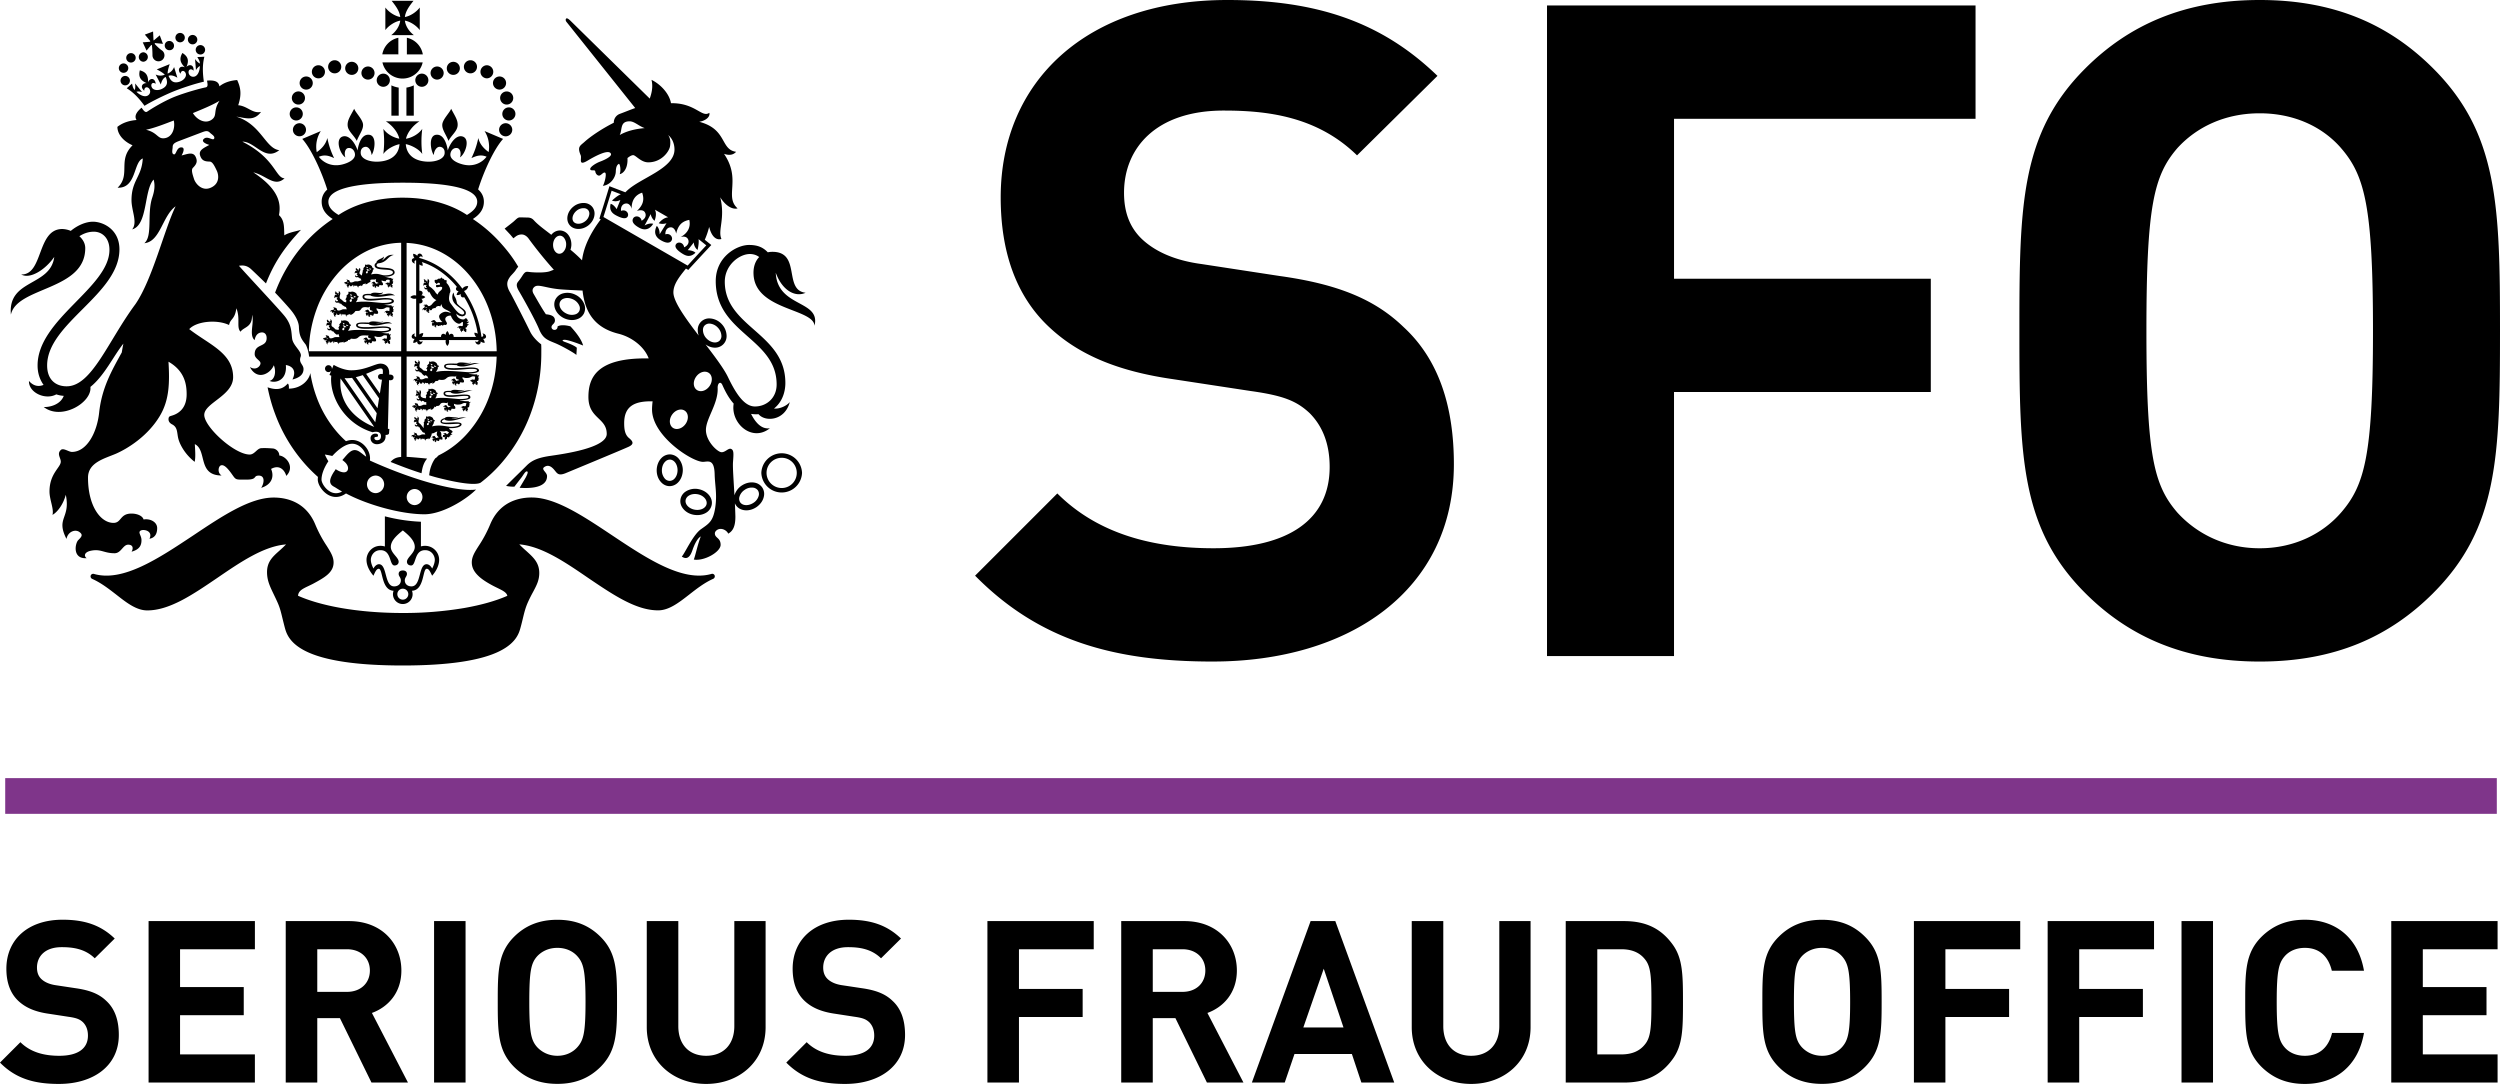
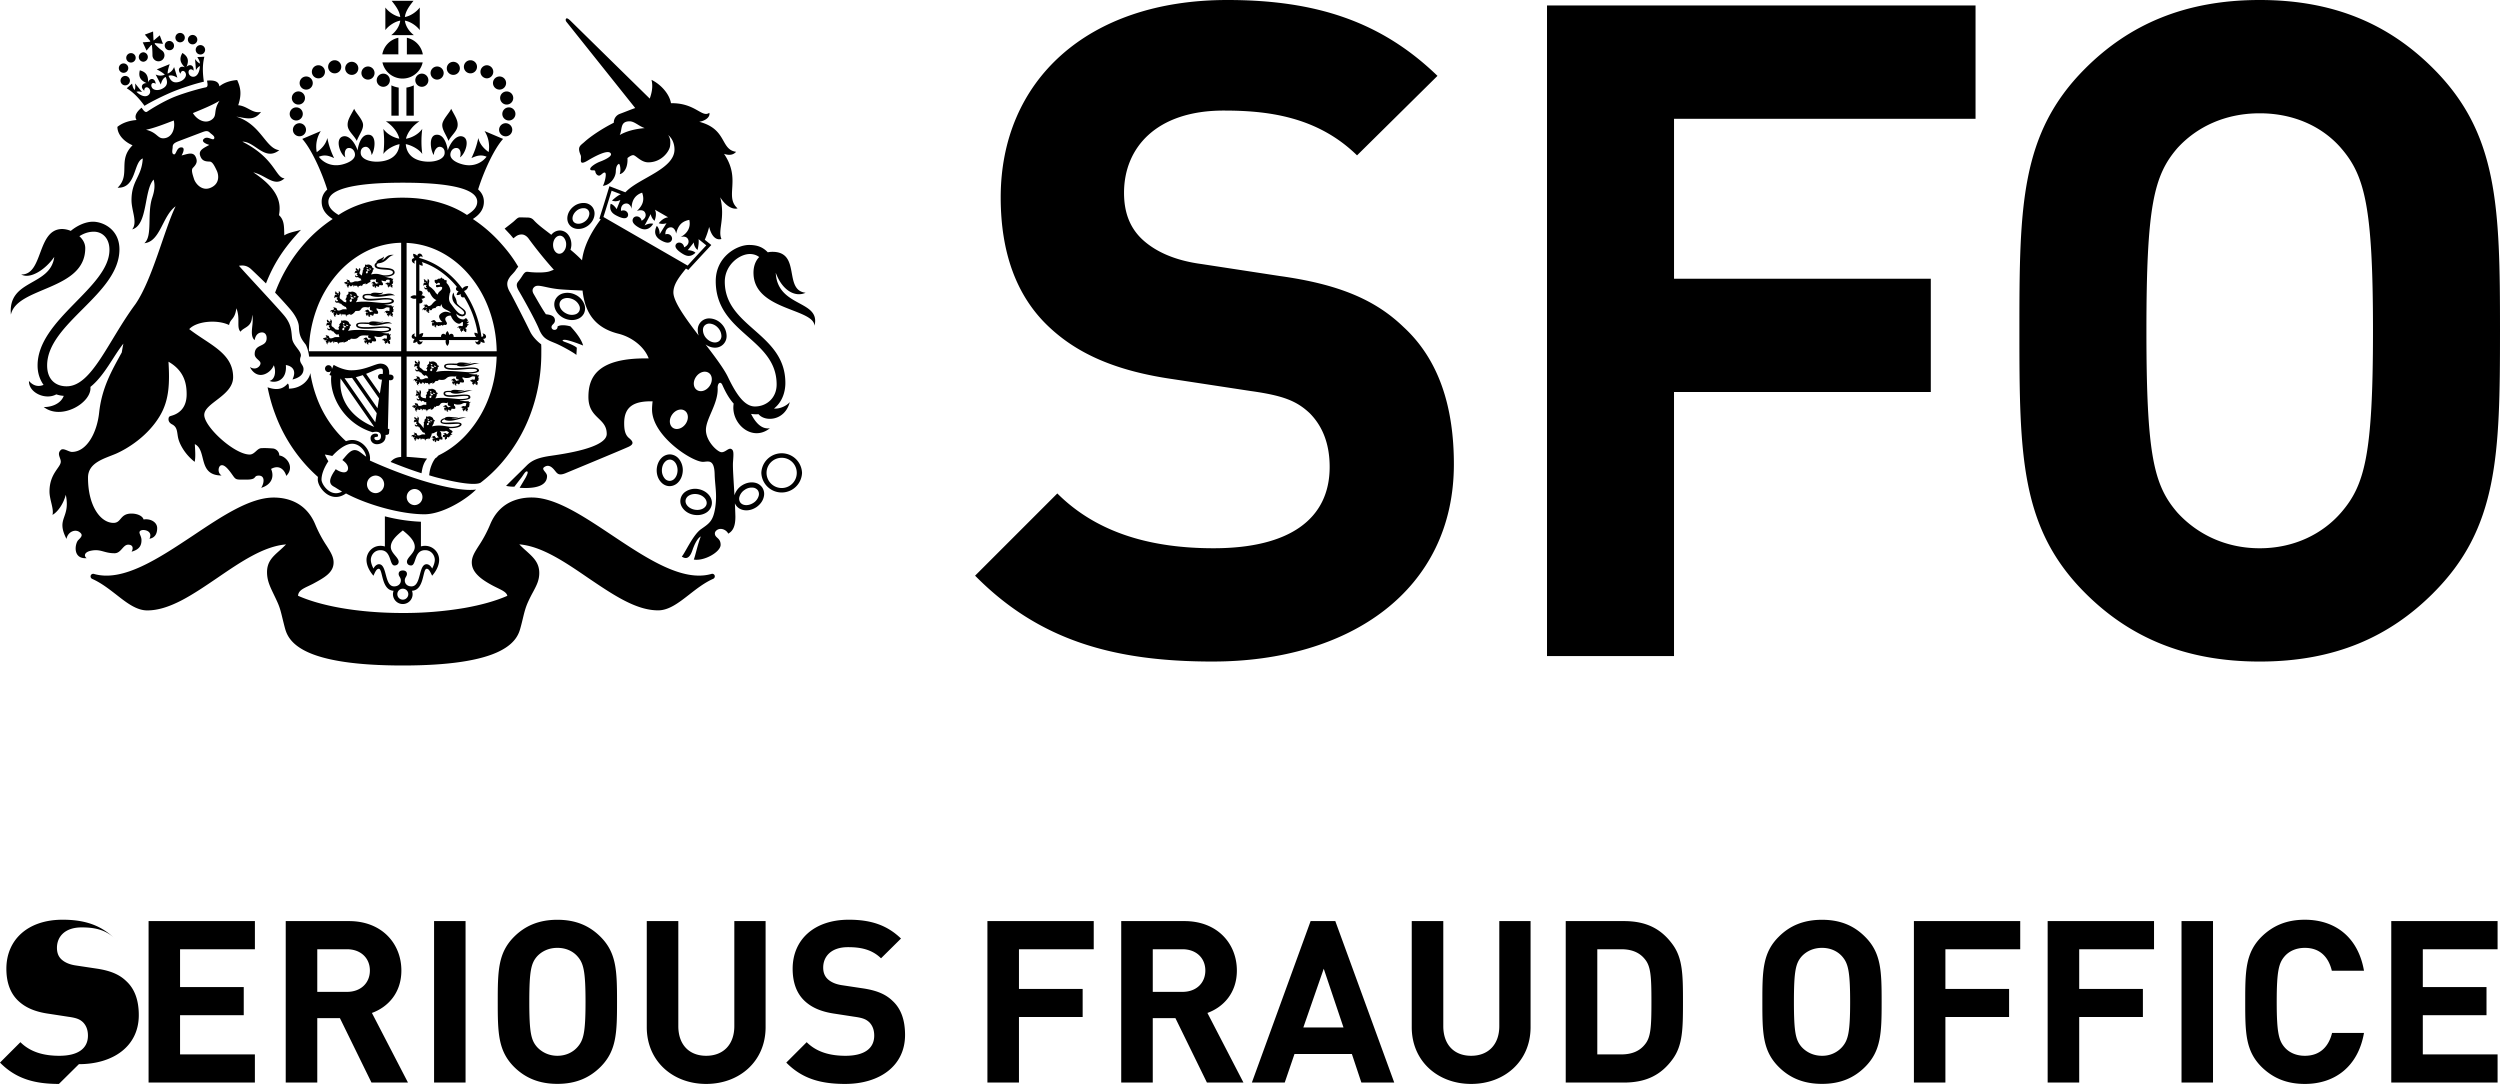
<svg xmlns="http://www.w3.org/2000/svg" width="356" height="155" viewBox="0 0 178 77.5">
-   <path d="M177.773 57.945H.371v-2.543h177.402z" fill="#7f358a" />
-   <path d="M55.234 19.422c.473 1.289 1.407 1.758 2.125 1.422-1.597-.184-.304-2.914-2.359-2.914-.117 0-.227.011-.332.035-.352-.371-.75-.524-1.336-.524-.871 0-2.371.84-2.371 2.575 0 3.73 4.336 4.062 4.336 7.359 0 .969-.727 1.566-1.543 1.566-.727 0-1.313-.82-1.926-2.101-.297-.61-.926-1.445-1.594-2.317.2.145.422.223.645.231a.821.821 0 0 0 .601-.223.822.822 0 0 0 .254-.586v-.03a1.25 1.25 0 0 0-.347-.84 1.24 1.24 0 0 0-.852-.403.807.807 0 0 0-.855.805v.03c0 .13.023.259.066.384-.934-1.22-1.8-2.414-1.8-3.07 0-.579.402-1.087.894-1.7l.168.098.129-.149c.175-.187.539-.586 1.289-1.39l.043-.047-.004.004.18-.192-.465-.375c.125-.28.23-.585.312-.917.145.601.45.984.875.863-.281-.621.29-1.45-.086-2.969.356.586.864.895 1.235.79-.961-.856.285-2.04-.965-3.884.41.14.68.059.86-.144-1.141-.16-.622-1.617-2.626-2.137.5-.086.793-.379.719-.64-.527.378-.992-.712-2.73-.684-.106-.649-.708-1.332-1.387-1.664.125.504.008.957-.125 1.336l-5.653-5.551c-.164-.156-.257-.195-.304-.137-.047.055-.04.16.066.274l4.856 6.086c-.368.128-.727.28-1.102.418a.655.655 0 0 0-.422.628c-.898.454-1.691 1.004-2.086 1.364-.3.273-.535.336-.273.949.101.23-.211.805.492.387.46-.278 1.508-.856 1.66-.493.086.192-.434.438-.789.57-.352.138-.734.41-.68.548.055.136.336-.008.356.136.02.16.133.305.273.305s.32-.297.438-.2c.113.099-.059.763-.172.93.55-.066.902-.593.922-1 .011-.41.12-.507.207-.562.086-.059.183.434.07.73.29-.062.594-.445.555-1.148.144-.117.293-.207.406-.207.184 0 .55.512 1.07.512.961 0 1.496-.781 1.555-1.145.043-.297.023-.582-.137-.8.344.273.453.706.453 1.03 0 1.364-2.406 2.005-3.394 2.946l-.106.102-1.132-.434-.075.246a96.813 96.813 0 0 1-.582 1.871l-.058.188.097.058c-.671.89-1.207 1.887-1.332 2.914a9.38 9.38 0 0 0-.824-.754c.035-.097.055-.203.063-.312.015-.3-.078-.59-.258-.797a.763.763 0 0 0-.52-.262.757.757 0 0 0-.55.203.624.624 0 0 0-.098.106c-.043-.031-.082-.063-.121-.094-.371-.285-.836-.625-1.114-.933-.12-.133-.242-.204-.492-.204-.097 0-.336-.011-.504-.011-.164 0-.261.129-.453.297-.09.078-.351.28-.64.504.136.144.273.289.41.437.07.082.14.168.215.254.078-.063.14-.113.195-.152a.665.665 0 0 1 .418-.121c.144 0 .348.109.492.324a29.454 29.454 0 0 0 1.774 2.187c-.086.028-.165.059-.243.09-.324.137-1.054.11-1.379.082-.324-.027-.386-.105-.609.238-.082.133-.191.29-.3.422-.106.133-.192.281.038.672.332.563 1.16 2.047 1.438 2.719.273.672.598.777 1.125.992.527.215 1.426.734 1.535.852l.031-.512c-.152-.16-.656-.348-.847-.414-.192-.07-.243-.153-.012-.153.226 0 .86.227 1.308.407-.136-.5-.613-1.051-.902-1.364-.383-.109-.765-.109-.922.012a.21.21 0 0 1-.215.238c-.148 0-.246-.128-.203-.261.047-.153.278-.203.227-.492-.047-.286-.406-.336-.637-.36-.32-.469-.695-1.148-.86-1.426-.167-.277-.066-.43.048-.527.277-.227.851.121 2 .191.398.028.906.051 1.422.075.152 1.336.687 2.605 2.546 3.07.91.223 1.84.887 2.164 1.762-3.71-.067-4.292 1.379-4.292 2.746 0 1.55 1.304 1.465 1.304 2.629 0 1.011-3.117 1.433-4.062 1.57-.797.121-1.254.297-1.637.68-.383.386-.77.754-1.469 1.449 0 0 .297.07.594.055l.527-.684c.157-.227.262-.418.368-.402.105.02.035.191-.09.437l-.434.73c1.832.126 1.953-.554 1.953-.835 0-.278-.453-.47-.191-.645.262-.176.484-.055.695.192.211.246.281.453.785.261 0 0 3.992-1.652 4.496-1.883.454-.203.325-.402.055-.628-.3-.243-.348-.641-.348-1.06 0-1.21.727-1.585 2.024-1.558-.024.203-.04.403-.04.582 0 1.883 2.848 3.727 3.622 3.727.344 0 .808-.254.836.879.02.836.187 1.426.039 2.394-.152.961-.43 1.11-1.008 1.52-.578.406-1.129 1.68-1.371 1.953.258.168.535.188.75-.434.176-.511.379-.878.605-1.003-.226.566-.394 1.398-.5 1.648.73.129 1.91-.535 1.91-1.05 0-.513-.41-.473-.41-.813 0-.153.184-.32.41-.32.29 0 .512.23.536.34.32-.173.523-.493.515-1.243a41.05 41.05 0 0 0-.035-.914c.024.043.04.086.067.121.14.215.375.348.66.371.265.024.547-.055.793-.215.285-.191.484-.468.543-.765a.819.819 0 0 0-.11-.633.83.83 0 0 0-.535-.352c-.3-.062-.633.012-.918.196a1.28 1.28 0 0 0-.531.703c-.055-1.028-.133-1.992-.102-2.383.043-.578.063-.832-.132-.918-.192-.086-.403.234-.68.234-.281 0-1.117-.773-1.117-1.586 0-.816.879-1.863.836-2.98-.016-.348.203-.531.34-.211.171.379.421.895.8 1.316-.234 1.403 1.309 2.77 2.578 1.754-.629.094-1.058-.465-1.34-1.023.11.015.223.027.344.027.063 0 .125 0 .188-.008.445.555 1.86.508 2.226-.86-.246.29-.757.505-1.125.458.532-.414.809-1.094.809-1.82 0-3.555-4.313-3.97-4.313-7.208 0-1.199 1.051-1.972 1.782-1.972.277 0 .496.086.668.215-.278.285-.43.71-.403 1.234.114 2.559 4.285 2.43 4.34 3.66.469-1.851-2.644-1.281-2.758-3.773m-11.11-9.809c.2-.387 0-.976.704-.976.348 0 .66.347 1.078.484-.68.055-1.293.21-1.781.492m-3.816 7.832a.742.742 0 0 1-.223.512.394.394 0 0 1-.277.11c-.243-.016-.43-.294-.43-.622v-.047c.012-.207.09-.394.219-.507a.397.397 0 0 1 .285-.11c.12.008.21.078.261.137a.75.75 0 0 1 .165.527M52.64 35.402a.887.887 0 0 1 .386-.527.867.867 0 0 1 .637-.149.506.506 0 0 1 .305.196v.004a.475.475 0 0 1 .058.351.866.866 0 0 1-.386.528c-.352.23-.774.21-.942-.047a.469.469 0 0 1-.058-.356m-2.59-11.914c0-.093.027-.23.136-.328a.477.477 0 0 1 .336-.121.887.887 0 0 1 .59.29.9.9 0 0 1 .254.608.464.464 0 0 1-.14.325v.004a.483.483 0 0 1-.336.117c-.204-.004-.426-.113-.59-.29a.875.875 0 0 1-.25-.605m-7.086-8.039c.203-.629.582-1.87.582-1.87l.656.253c-.191.074-.422.258-.629.45a.682.682 0 0 0 .598-.048l-.266.66c-.058-.105-.242-.343-.426-.382-.136.531.196.726.438.851.402.203.66.239.773.055.125-.23-.136-.547-.472-.402-.04-.344.156-.528.383-.528.18 0 .324.164.375.387-.024-.559.23-.996.746-1.156.187.543.035.91-.375 1.304.214-.085.46-.074.558.075.13.191.082.453-.222.617-.07-.36-.489-.39-.606-.16-.121.23.059.453.43.656.426.238.77.098 1-.277-.145-.047-.387-.016-.613.125l.437-.817a.82.82 0 0 0 .273.48c.067-.183.165-.503.028-.792l.941.543c-.316.03-.547.27-.672.422.227.078.438.039.555-.004l-.492.789c.011-.27-.086-.493-.2-.594-.206.387-.156.754.262 1.004.364.219.645.261.782.047.144-.223-.09-.567-.434-.45-.016-.343.187-.515.414-.5.184.012.316.22.352.446.132-.551.375-.871.937-.977.121.528-.129.965-.629 1.227.223-.074.438-.031.528.129.109.195.05.453-.266.597-.047-.363-.453-.433-.586-.21-.106.187.055.398.434.644.23.144.562.336.957-.047-.13-.14-.43-.184-.547-.184l.437-.554c-.015.215.13.441.262.539.062-.278.102-.567.07-.77l.551.442s-.887.949-1.328 1.441zm5.847 14.739c-.238.335-.644.453-.906.27-.261-.188-.285-.61-.047-.942.235-.332.637-.457.903-.27.265.184.289.606.05.942m1.704-2.692c-.239.336-.641.453-.903.266-.265-.188-.285-.61-.047-.942.239-.336.641-.453.907-.265.261.183.28.61.043.941m-10.485-6.59a.86.86 0 0 0-.488.422c-.223.465.055 1.059.617 1.328.309.145.649.172.934.07a.829.829 0 0 0 .488-.417.834.834 0 0 0 .023-.645 1.248 1.248 0 0 0-.644-.684 1.253 1.253 0 0 0-.93-.074m.29 1.414c-.38-.18-.575-.554-.442-.832a.448.448 0 0 1 .273-.23c.196-.07.43-.047.653.058a.888.888 0 0 1 .453.473.462.462 0 0 1-.012.36.462.462 0 0 1-.273.23.857.857 0 0 1-.653-.059m6.79 10.278c-.215.21-.344.527-.352.867v.027c0 .332.117.64.324.852.16.172.367.265.582.27a.842.842 0 0 0 .598-.247c.218-.21.343-.527.355-.867a1.278 1.278 0 0 0-.246-.785.862.862 0 0 0-.664-.363.852.852 0 0 0-.598.246m.563 1.64a.462.462 0 0 1-.324-.148.89.89 0 0 1-.22-.617c.005-.243.09-.465.24-.606a.458.458 0 0 1 .335-.144c.305.008.547.351.54.773-.005.238-.09.465-.24.606a.468.468 0 0 1-.331.136m-.008.375zM40.84 14.7c-.45.352-.582.938-.293 1.313.289.37.887.386 1.34.039.242-.192.406-.461.437-.735a.768.768 0 0 0-.144-.574.77.77 0 0 0-.516-.285 1.147 1.147 0 0 0-.824.242m-.078.848c0-.188.113-.402.304-.555a.768.768 0 0 1 .551-.168.398.398 0 0 1 .27.145.399.399 0 0 1 .07.3.744.744 0 0 1-.3.489c-.282.219-.657.23-.821.027a.384.384 0 0 1-.074-.238m8.047 19.457a.83.83 0 0 0-.356.535c-.047.254.031.508.223.723.176.199.433.34.722.39.293.051.582.012.817-.113a.848.848 0 0 0 .46-.601c.094-.504-.335-1-.945-1.114a1.242 1.242 0 0 0-.921.18m.656 1.285c-.414-.074-.703-.383-.649-.684a.477.477 0 0 1 .204-.3c.171-.117.406-.16.644-.117.371.066.652.34.652.617 0 .023 0 .047-.004.07-.054.305-.433.488-.847.414m4.742-2.621a1.45 1.45 0 0 0 2.898 0 1.45 1.45 0 0 0-2.898 0m.371 0c0-.594.484-1.074 1.082-1.074.594 0 1.07.48 1.07 1.074 0 .594-.476 1.078-1.07 1.078a1.081 1.081 0 0 1-1.082-1.078m-33.172-8.27c.133-.355-.527-.765-.605-1.277-.07-.516-.012-1.004-.602-1.695-.574-.676-2.586-2.82-3.187-3.504.152-.016.508-.098.879.254.218.203.644.613 1.046 1.004.532-1.352 1.188-2.364 2.13-3.422.117-.137.242-.266.363-.395-.344.106-.875.188-1.188.395-.023-.59.024-1.067-.379-1.442.153-.824.02-1.82-1.828-3.046.945.226 1.504 1.082 2.227.425-.649-.015-.664-1.433-3.008-2.61.898-.019 1.594 1.427 2.629.606-.977-.113-1.297-1.847-3.059-2.386.61.07 1.242.37 1.762-.34-.606.144-.969-.422-1.625-.473.25-.758.187-1.226-.074-1.793-.457.031-.93.172-1.266.45-.05-.419-.492-.442-.879-.41.02.179.106.44-.09.48-.316.058-1.363.34-2.171.652-.81.317-1.73.89-1.997 1.074-.164.114-.304-.152-.406-.277-.285.242-.562.559-.355.875-.45.04-.942.156-1.364.488 0 .524.43 1.032 1.079 1.313-1.09 1.078-.106 2.078-1.063 3.02 1.348.05 1.113-1.825 1.79-2.083-.071 1.317-.802 1.551-.802 2.969 0 .762.45 1.582.047 2.082 1.125-.309.828-2.797 1.528-3.547.12.426.05.84-.094 1.27-.395 1.16.043 2.746-.567 3.261 1.145-.113 1.282-1.953 2.227-2.628-.809 1.656-1.644 5.187-2.855 6.957-1.957 2.636-3.11 5.859-4.903 5.859-.793 0-1.39-.484-1.39-1.484 0-3.004 5.148-5.067 5.148-8.266 0-1.422-1.16-1.969-1.887-1.969-.492 0-1.082.242-1.578.653a1.668 1.668 0 0 0-.605-.133c-1.82 0-1.336 3.27-2.922 3.238.629.352 1.715-.336 2.351-1.25-.27 2.121-3.32 1.559-3.086 4.105.43-1.996 5.293-1.703 5.293-4.73 0-.34-.171-.625-.418-.852.368-.234.711-.32 1.028-.32.582 0 1.113.434 1.113 1.29 0 2.683-5.117 4.94-5.117 8.234 0 .554.164 1.015.426 1.382-.36.153-.73.082-1.04-.28-.027.847 1.184 1.382 1.946.956.168.059.344.094.531.106-.234.632-1.015.82-1.426.793 1.258.988 3.446-.313 3.325-1.43.996-.8 1.625-2.176 2.347-3.082-.043.21-.082.418-.113.625-.734 1.332-1.422 2.527-1.613 4.289-.16 1.473-.903 2.797-1.938 2.797-.226 0-.597-.297-.777-.149-.32.278-.016.567-.016.84 0 .418-.804.836-.804 2.13 0 .581.336 1.276.21 1.663.329-.172.766-.722.95-1.433.355 1.703-.73 1.628.05 3.144.094-.504.598-.707.903-.504.308.211.164.36-.063.586-.23.227-.437 1.356.598 1.29-.195-.126-.207-.427.305-.532.71-.145.922.18 1.68.18.468 0 .597-.61.968-.61s.371.29.242.5c.598-.164.707-.484.707-.824 0-.336-.273-.547-.062-.676.21-.129.906.016.629.578.36-.062.55-.32.55-.757 0-.438-.5-.696-.968-.614-.078-.273-.485-.422-.856-.422-.84 0-.71.664-1.285.664-.922 0-1.816-1.199-1.816-3.218 0-1.082 1.164-1.356 1.988-1.707.82-.36 2.266-1.242 3.129-2.696.68-1.136.7-2.379.613-3.855 1.16.664 1.293 1.621 1.293 2.32 0 .903-.465 1.27-.832 1.438-.312.14-.418.082-.453.265-.039.235.113.368.25.438.418.215.332.613.45 1.047.12.437.503 1.12 1.156 1.62.066-.269.046-.698.011-1.26.89.44.176 2.233 1.91 2.233-.32-.183-.238-.656-.054-.718.187-.07.418.113.754.582s.246.43 1.062.43c.82 0 .453-.286.887-.286.433 0 .398.504.168.871.73-.222.949-.777.703-1.347.644-.352.984.144 1.082.496.633-.633 0-1.403-.5-1.453.016-.235-.203-.485-.469-.5-.265-.02-.527-.036-.816-.02-.301.02-.469.453-.82.453-1.086 0-3.235-1.968-3.235-2.82 0-.852 2.055-1.367 2.055-2.687 0-1.727-1.696-2.313-3.125-3.422.512-.57 1.996-.703 2.836-.293.097-.48.406-.364.52-1.192.3.73-.012 1.36.296 1.668.238-.351.856-.3.817-1.203.187.567-.239 1.43.187 1.805.078-.461.352-.551.527-.551.176 0 .329.125.329.402 0 .688-.852.368-.852 1.145 0 .324.414.437.414.652 0 .211-.34.54-.75.262.137.3.41.566.766.566.375 0 .777-.304.933-.691.196.496.047 1.043-.308 1.113.375.188 1.265.012 1.164-1.129.504.086.765.426.468 1.032.41-.102.79-.301.79-.743 0-.336-.368-.437-.204-.879m-9.73-15.554c-.469.043-.457-.406-1.281-.606.578-.117 1.324-.41 1.976-.66.121.543-.101 1.215-.695 1.266M15 13.367c-.601.266-1.07-.265-1.187-.625-.118-.367-.215-.664-.07-.8.257-.258.34-.458.183-.782-.18-.37-.574-.195-.996-.09.195-.355.21-.605-.059-.574-.32.035-.324.555-.5.492-.18-.058-.078-.359-.078-.52 0-.218.145-.296.363-.394l1.75-.664c.223-.082.38-.125.536.035.113.114.39.254.304.426-.086.168-.449-.203-.707-.004-.215.164-.027.332.364.45-.38.218-.782.367-.653.761.11.336.305.422.672.426.2 0 .34.285.504.629.168.34.219.96-.426 1.234m.106-4.87c-.47.37-1.09.03-1.371-.446.644-.266 1.39-.567 1.894-.875-.465.71-.148 1.027-.523 1.32m-1.06-4.433c.13.203.177.296.188.46-.101-.043-.218-.144-.347-.32l.066.781c.094-.136.168-.234.281-.28-.027.507-.23.718-.402.753a.332.332 0 0 1-.402-.258c-.043-.226.152-.37.351-.164.035-.472-.34-.465-.508-.265.2-.454.118-.75-.285-.997-.25.426-.144.704.176 1.024-.309-.156-.586.11-.312.453.058-.3.32-.234.382.008.051.207-.144.469-.48.57-.48.145-.637-.164-.754-.422.105-.07.355-.046.629.13l-.234-.762a.786.786 0 0 1-.458.464c-.015-.222.145-.671.145-.671l-.922.375s.426.207.574.379c-.195.07-.382.105-.652-.016l.367.71c.074-.316.23-.507.356-.53.097.27.203.597-.243.828-.312.164-.636.113-.742-.074-.125-.211.016-.446.266-.27-.043-.441-.426-.438-.54-.105.005-.458-.112-.727-.589-.856-.117.453.04.723.492.914-.258-.031-.531.227-.18.54 0-.286.239-.317.372-.126a.33.33 0 0 1-.11.461c-.148.098-.441.09-.816-.258.113-.043.234-.023.398.012l-.492-.61c.023.215.012.372-.031.47-.106-.122-.14-.223-.188-.462l-.379.336c.36.22.77.559 1.266 1.25.527-.328 1.465-.78 2.05-1.02.583-.237 1.575-.57 2.177-.698-.125-.844-.067-1.371.035-1.778zm-3.882-1.047.27.586.34-.407.039.016c.03.195.043.539.043.73a.427.427 0 1 0 .628-.379 3.441 3.441 0 0 1-.472-.44.218.218 0 0 0 .02-.056l.57.055-.227-.605-.426.363c-.008-.008-.011-.012-.02-.016l-.03-.62-.586.222.39.46a.131.131 0 0 0-.023.048zm2.14.464a.337.337 0 0 0-.476-.476.335.335 0 0 0 0 .476.342.342 0 0 0 .477 0m.757-.566a.335.335 0 1 0-.477 0 .335.335 0 0 0 .477 0m.887.145a.33.33 0 0 0 0-.473.334.334 0 1 0-.472.473.33.33 0 0 0 .472 0m.074.714a.335.335 0 1 0 .477-.47.335.335 0 0 0-.477.47m-3.808.622a.337.337 0 0 0 0-.672.336.336 0 0 0-.332.34c0 .183.148.332.332.332m-.89.058a.335.335 0 1 0 0-.672.34.34 0 0 0-.337.34c0 .184.153.332.336.332m-.191.399a.336.336 0 1 0-.672 0c0 .183.152.332.336.332a.333.333 0 0 0 .336-.332m.117.89a.336.336 0 0 0-.336-.336.335.335 0 0 0-.332.336c0 .184.148.336.332.336a.336.336 0 0 0 .336-.336m22.406 24.11c.012.03.043.054.098.074.535.148 1.148-.25 1.473-.16-.422-.149-.692.109-1.094.023.238 0 .488-.047.5-.11-.184.118-.703-.085-.926.051-.012.012-.027.024-.04.04-.163.035-.304.125-.304.246 0 .351 1.371.074 1.371.191 0 .098-.27.184-.629.184-.273 0-.746-.18-1.34-.032v-.008c.044-.097.169-.25.11-.316.055-.02.086-.059.086-.098a.139.139 0 0 0-.094-.043c.012-.03-.004-.05-.027-.074-.004-.004-.012-.055-.027-.066-.016-.012-.059-.051-.114-.078-.058-.028-.097-.028-.12-.036-.012-.004-.063.016-.071.016-.027-.004-.063-.004-.066.027-.02-.023-.055-.035-.086-.043a.183.183 0 0 0-.016.145c-.047.004-.094.121-.14.11.019.03.03.046.046.046-.039.074-.054.156-.101.16.02.028.035.043.05.051a.885.885 0 0 0-.023.332c-.086-.086-.21-.285-.297-.332-.078-.047-.078-.086-.078-.164 0-.066.031-.129.027-.191a.37.37 0 0 0-.02-.067c-.01-.043-.07-.074-.105-.066.02.015.043.031.043.07l-.03.035c-.016.02-.02.043.003.07.004.005.004.009.004.012 0 .008 0 .02-.004.032-.004.015-.008.008-.008 0-.015-.047-.043-.118-.086-.122h-.03v-.011c0-.051-.056-.09-.114-.028.012 0 .039.004.047.02a.167.167 0 0 0-.012.055c-.008.047.035.066.09.066.008 0 .015.004.015.012s.004.015.008.02c0 .01-.004.01-.008.007-.09-.039-.128.004-.132.04 0 .003 0 .027.004.038-.032.024-.043.07.02.106-.005-.02-.005-.047.019-.055.004-.004.008-.004.011-.008.008.012.024.024.024.024.008.004.023.004.054-.02.004 0 .008-.004.016 0 .008.008.02.012.027.02.008.004.008.011.004.015-.062.059-.05.113.028.13.011 0 .015.007.015.015-.011.113-.156.09-.148-.02-.082.13.062.227.172.16.008-.004.011 0 .011.004.004.02.016.04.036.04 0-.009.008-.024.023-.024.008 0 .012.004.012.012 0 .031.008.066.05.074-.007-.023 0-.043.012-.043.024 0 0 .168.16.262.028.093.106.144.188.136.027.067.07.13.058.13-.023 0-.214-.02-.265.003a.488.488 0 0 1-.176.063l-.008.012c.004-.004.004-.008.008-.012-.055.008-.105.004-.133-.031-.015-.024-.011-.051-.035-.09-.016-.028-.039-.047-.059-.047 0 0-.027-.004-.043-.004-.03-.027-.093-.035-.125-.012.024.004.051.012.07.047a.114.114 0 0 0-.015.035c-.02.028-.008.063.106.102.008.004.02.015.008.015-.02.012-.043.016-.063-.004-.047-.035-.05-.086-.11-.054 0 .004-.019.011-.03.015-.008 0-.012-.004-.016-.004-.05-.004-.129.059-.09.121a.083.083 0 0 1 .059-.054.16.16 0 0 0 .015.035c.008.058.036.105.153.027.015-.008.015 0 .008.008-.028.047-.11.098-.043.14.004 0 .011.009.027.016a.03.03 0 0 0-.008.016c-.012.066.062.117.102.113-.016-.02-.047-.05-.036-.101.012.004.032.011.036.008.054-.02.027-.094.062-.114.012-.008.012-.004.012.004.004.032.02.094.09.09a.096.096 0 0 0 .09-.097c0-.004 0-.008.003-.004.024.011.043.039.036.074a.154.154 0 0 0 .05-.051.099.099 0 0 1-.03.117.154.154 0 0 0 .112-.117c.012.012.024.027.024.039.004 0 .004 0 .008-.004.02.012.066.016.137-.004.008-.004.011.004.011.008-.008.023-.008.055.004.07 0-.008.02-.035.028-.035.02 0 0 .067.039.106.015-.172.109-.102.218-.176.016-.004.016-.004.016.008-.012.02-.023.043-.05.058.042 0 .163-.054.163-.117 0-.027.078-.097.102-.3.012 0 .027.003.047 0 .144-.012.21-.118.355-.126-.035.043-.05.145-.047.207.008.082.106.168.137.192.004.012 0 .012-.008.015-.043.004-.094.016-.105.028-.118.078-.122-.176-.247-.13a.216.216 0 0 0-.035.028c-.05-.004-.117.059-.105.11.015-.016.039-.043.078-.047v.023c0 .023.004.043.047.043.023 0 .031-.012.05-.012.009 0 .016.004.016.016 0 .047-.16-.027-.129.102 0 .004.016.03.024.039-.008.039.027.082.097.058-.015-.011-.043-.027-.035-.05.012 0 .027.003.031.003.008 0 .016-.004.02-.02 0-.003 0-.007.004-.007.008.004.012.008.012.016 0 .004-.008.011-.008.027 0 .004.008.035.011.039-.008.047.063.098.133.047-.02 0-.062-.008-.07-.031.015-.004.035-.012.035-.016.012-.004.016-.027.016-.043 0-.016.004-.016.011-.016h.031c.016-.004.02 0 .024.012.015.024.05.055.098.035.082-.023.015-.097.078-.113a.126.126 0 0 1 .054 0c.063.016.118.027.137-.004.012-.031.008-.152-.066-.195-.04-.024.062-.282-.14-.403.097.024.398.063.448-.008.09.02.196.082.207.102.012.02.02.039-.008.055-.078.047-.066.074-.109.09l-.008.003c-.027-.027-.055-.066-.082-.082-.027-.015-.059-.004-.063 0-.043-.011-.105.004-.128.051.023-.004.058-.015.093-.004-.004.008-.008.016-.008.024-.004.011.004.027.02.039.004 0 .004.004.008.008s.004.011-.008.011c-.047-.008-.133-.015-.114.04l.008.035c-.027.027-.039.074-.019.101.008-.02.016-.03.059-.05.008.011.02.023.02.027.026.027.073-.043.12-.028.008.004.012.004.004.008-.043.024-.09.051-.07.09.004.008.008.02.015.031-.015.032-.004.082.055.102a.083.083 0 0 1-.008-.062.17.17 0 0 0 .051-.008c.09-.043.031-.106.062-.133.036-.031.075.054.149-.008a.077.077 0 0 0 .016-.07c-.004-.009 0-.009 0-.009.019.02.035.043.07.028-.055-.047.008-.07.027-.106.004-.008.008-.011.016-.008.027.008.062-.004.097-.047-.039.008-.144-.054-.082-.078.09-.035.11-.086.07-.133-.073-.093-.222-.101-.226-.207.059-.004.121-.004.137-.004.465.004.758-.125.75-.273-.02-.313-1.399.027-1.399-.203 0-.067.082-.117.192-.156m-1.004.047c.016.015.105.05.152.062-.07.016-.054.043-.097.04-.043 0-.067-.063-.055-.102m-.094-.047c-.02.03-.062.062-.098.03-.035-.034 0-.042-.039-.105a.61.61 0 0 0 .137.075m-.148.316c.015-.027.027-.05.039-.05.027.003.043-.005.05-.028.012-.031-.015-.047-.042-.063.027-.011.043-.023.027-.035-.016-.02-.047.008-.05 0-.009-.015.015-.027.022-.039.012-.012.024-.004.04 0l.125.063c.015.008.023.015.023.03 0 .012.004.04-.008.044-.012 0-.012-.04-.031-.043-.02-.004-.02.015-.008.043-.031-.004-.059-.024-.07.008-.016.023-.012.039.007.062.008.008.004.031-.008.059-.011.027-.046.07-.09.047a.068.068 0 0 1-.027-.098m1.685-2.241c.015.027.043.05.101.07.535.152 1.149-.25 1.469-.156-.422-.149-.687.105-1.094.023.239-.004.489-.05.504-.117-.187.125-.707-.078-.926.059a.074.074 0 0 0-.03.027c-.298-.008-.536-.008-.536.184 0 .414 1.11.171 1.461.171.348 0 .309.036.309.102 0 .098-.399.125-.598.125-.3 0-1.211-.156-1.762-.047.043-.09.14-.207.086-.273.05-.02.086-.063.086-.106a.175.175 0 0 0-.102-.047c.016-.023 0-.05-.023-.07-.004-.004-.016-.063-.027-.07a.448.448 0 0 0-.121-.082c-.063-.032-.102-.032-.125-.04-.016-.003-.07.012-.078.012-.028-.004-.063-.004-.07.031a.176.176 0 0 0-.09-.043.22.22 0 0 0-.02.153c-.047 0-.098.129-.145.113.016.035.032.05.047.055-.043.07-.058.16-.105.164.015.023.031.035.043.047a.73.73 0 0 0-.027.156l-.047-.016c-.008 0-.016 0-.024-.004-.066-.004-.105.004-.215-.062-.085-.043-.085-.086-.085-.172 0-.07.035-.137.027-.203 0-.008-.012-.043-.016-.066-.02-.043-.078-.082-.113-.07.016.015.039.03.043.07l-.031.039c-.016.023-.024.05.004.074.004.004.004.008.004.015 0 .008-.004.016-.004.032-.004.015-.008.008-.012 0-.02-.051-.04-.125-.09-.13-.004 0-.02-.003-.031 0v-.007c0-.055-.055-.098-.117-.035.012.004.035.008.047.023-.004.016-.016.047-.016.055-.004.054.04.074.098.074.008 0 .012.004.015.012.004.004.004.015.008.023s-.004.008-.011.004c-.09-.04-.13.004-.133.043 0 .004-.004.027.004.039-.035.023-.043.074.016.113 0-.02 0-.05.023-.058.004 0 .008-.004.012-.008.008.011.023.023.027.027.008.004.023 0 .05-.02.009-.008.016-.008.024-.004.008.008.02.012.031.02.008.008.004.012 0 .016-.062.062-.054.125.028.136.015.004.015.012.015.024-.008.113-.16.09-.156-.024-.082.133.066.235.184.168.004-.008.008 0 .011 0 .008.024.02.043.04.047 0-.008.007-.027.023-.027.011 0 .011.008.011.015 0 .028.012.067.055.075-.008-.024 0-.047.016-.047.02 0 .015-.051.16.027a.1.1 0 0 0 .05.055l.106-.02c-.012.082.012.203-.004.203-.027 0-.187-.02-.242.012-.074.043-.27.113-.324.031-.02-.027-.012-.054-.035-.093-.02-.032-.043-.051-.063-.051h-.047c-.031-.035-.101-.04-.133-.016.028.004.055.012.075.047-.008.012-.016.035-.02.04-.016.027-.004.066.117.109.004 0 .016.011.004.02-.015.007-.043.007-.066-.009-.047-.039-.055-.09-.11-.059-.004.004-.023.012-.039.02-.004-.004-.008-.008-.015-.008-.051 0-.133.062-.094.125a.082.082 0 0 1 .063-.055c.004.016.011.031.011.035.012.067.04.114.164.028.016-.008.016.004.012.008-.031.054-.113.11-.047.152 0 0 .012.012.027.02l-.008.011c-.008.07.067.125.11.118a.128.128 0 0 1-.043-.106c.02.008.035.012.039.012.062-.024.031-.098.066-.121.008-.008.016-.004.016.008.004.027.016.097.094.09.066-.009.101-.063.093-.102-.004-.004 0-.008.008-.004a.071.071 0 0 1 .036.078c.008-.008.039-.027.05-.055.016.035.02.082-.027.13.027-.013.102-.048.113-.126.016.008.024.027.028.04l.008-.009c.023.012.074.016.144 0 .008-.004.008 0 .008.004-.008.031-.008.063.012.078 0-.011.02-.043.027-.043.02 0 0 .075.043.118.016-.184.164-.137.277-.211.012-.012.012-.008.012.004a.105.105 0 0 1-.05.058c.124.078.253-.09.288-.183a.111.111 0 0 0 .036-.04c.008.02.011.04-.024.055.121.008.11-.086.156-.082.364.031.086-.304.668-.203.04.008.11-.031.145-.062-.043.074-.047.238.035.25.04.004.113.03.14.058.005.008 0 .012-.007.012a.264.264 0 0 0-.113.031c-.122.078-.125-.187-.258-.137a.108.108 0 0 0-.035.028c-.051-.004-.125.058-.114.113a.177.177 0 0 1 .086-.047v.027c-.004.02.004.043.047.043.027 0 .035-.011.05-.011.009 0 .016.004.016.015 0 .047-.16-.027-.132.11 0 0 .015.03.027.039-.008.043.027.086.098.058-.012-.004-.04-.027-.032-.047.012.004.028.004.032.004s.015-.008.015-.023c0-.004.004-.008.008-.008.008.004.016.008.016.016s-.008.015-.008.027c0 .004.004.04.012.043-.008.05.066.105.14.055-.023-.004-.07-.012-.074-.04.012-.007.031-.011.035-.015.012-.008.016-.023.016-.047 0-.012.008-.012.011-.012.012-.004.024-.004.036-.004a.025.025 0 0 1 .027.008c.012.036.05.063.102.043.085-.03.008-.109.082-.12a.084.084 0 0 1 .054 0c.067.015.172.011.188-.016.023-.036.011-.16-.067-.207-.043-.02.008-.075-.035-.141a.584.584 0 0 0 .258.066c.191 0 .277-.023.375-.078a.317.317 0 0 1 .238-.023c.024.004.04.016.024.047-.043.098-.02.11-.051.152-.031.04-.102.008-.16.004-.032 0-.059.02-.059.024-.055.011-.121.058-.133.109.02-.012.059-.04.102-.043-.004.008-.004.02-.004.02-.012.07.055.09.11.042.007-.008.023 0 .01.012-.042.031-.132.094-.081.117.004.004.02.012.031.02-.016.039.008.082.035.09-.004-.024-.004-.04.028-.082.011 0 .03.004.035.004.043 0 .043-.09.097-.114.008-.004.012-.004.008.004-.03.047-.054.11-.011.121l.031.008c0 .04.043.063.11.036-.012-.008-.044-.024-.044-.04.016-.015.04-.042.043-.046.055-.102-.03-.102-.023-.145.016-.05.105-.015.133-.121.004-.016.004-.05-.028-.062-.004 0-.004-.004-.004-.004h.004c.028 0 .055.008.082-.036-.078.008-.039-.058-.039-.097 0-.008 0-.016.008-.02.032-.015.059-.047.063-.11-.031.036-.125.075-.117.009 0-.008.008-.051-.07-.04-.13.009-.31-.011-.547-.035-.016-.004-.024-.015 0-.02.238-.015.726-.05.726-.206 0-.125-.027-.211-.441-.211s-1.352.156-1.352-.078c0-.113.18-.106.399-.09m-1.352-.031c-.023.039-.066.07-.105.035-.032-.035.004-.047-.036-.117.04.031.114.078.14.082m.083.254c-.012.004-.012-.04-.035-.043-.02-.008-.02.015-.008.047-.031-.012-.059-.028-.074.004-.016.027-.008.043.008.066.015.012.004.035-.008.063-.012.03-.051.07-.094.046-.047-.023-.04-.074-.027-.101.015-.031.027-.05.043-.05.027.003.043-.005.054-.032.008-.035-.02-.047-.05-.066.03-.012.046-.024.03-.036-.019-.02-.046.008-.054-.004-.004-.015.016-.027.027-.035.012-.012.024-.012.04 0l.132.059c.016.011.027.02.024.039 0 .012.008.039-.008.043m.074-.094c-.047 0-.067-.066-.059-.11.02.02.113.055.16.067-.074.016-.054.047-.101.043m3.156-1.23c0-.004 0-.011.008-.015.027-.02.05-.055.047-.118-.032.04-.122.082-.125.008 0-.004 0-.058-.079-.043-.132.012-.261-.011-.511-.035-.016-.004-.028-.011 0-.015.25-.024.71-.059.71-.22 0-.132-.152-.222-.585-.222-.438 0-1.781.16-1.781-.086 0-.152.453-.09.789-.078.015.024.046.043.097.059.563.16 1.203-.262 1.543-.164-.441-.153-.722.113-1.144.023.246 0 .511-.05.523-.117-.195.125-.738-.086-.969.059a.16.16 0 0 0-.039.03c-.414-.003-.918-.054-.918.188 0 .438 1.528.184 1.891.184.371 0 .45.039.45.105 0 .106-.364.133-.571.133-.344 0-1.77-.191-2.34-.015.027-.098.172-.243.105-.32.055-.02.09-.063.094-.11a.216.216 0 0 0-.11-.05c.016-.028-.003-.056-.026-.075 0-.004-.016-.067-.032-.074a.489.489 0 0 0-.125-.09c-.062-.031-.105-.027-.133-.035-.011-.004-.07.011-.078.011-.027-.004-.066-.004-.07.036a.175.175 0 0 0-.105-.047.241.241 0 0 0-.012.16c-.05 0-.106.129-.156.117.02.035.035.05.05.055-.043.078-.062.172-.113.172.031.043.055.062.074.066-.004.047-.011.09-.011.129l-.075-.023c-.027-.004-.062-.004-.07-.004-.015-.008-.043-.012-.066-.016-.07-.008-.125-.117-.242-.184-.086-.05-.086-.093-.086-.183 0-.074.035-.145.03-.211-.003-.008-.015-.051-.023-.07-.015-.047-.078-.086-.117-.075a.09.09 0 0 1 .047.074c-.015.02-.031.04-.035.043-.012.02-.02.051.004.075.008.008.008.011.008.015 0 .008-.004.02-.008.035-.004.016-.008.008-.012 0-.015-.05-.043-.128-.09-.136h-.039c.004-.004.004-.004.004-.012 0-.055-.062-.102-.125-.031.016.004.043.004.055.023-.008.016-.015.051-.02.055-.003.059.04.078.102.078.012 0 .016.008.016.016a.041.041 0 0 1 .008.02c.008.015 0 .01-.008.007-.098-.043-.14.004-.145.047 0 .004 0 .027.004.04-.035.023-.043.077.02.116 0-.015-.004-.054.023-.062h.012c.012.008.023.02.027.02.012.003.024.003.059-.02.008 0 .015-.004.023 0 .008.008.016.012.027.02.008.003.008.011.004.015-.07.066-.058.133.032.148.011.004.011.008.011.02-.004.121-.168.098-.16-.027-.09.144.07.25.188.18.008-.009.011-.005.015.003.008.02.02.043.04.043 0-.004.007-.023.027-.023.008-.004.008.004.008.012.004.03.015.074.062.078-.008-.028 0-.047.012-.047.023 0 .105.18.285.277-.008-.015.066-.043.102-.066a.112.112 0 0 0 .062.082l.031-.016c-.011.082.086.168.07.168-.027 0-.195-.02-.25.008-.081.047-.285.117-.343.035-.02-.03-.016-.058-.043-.101-.016-.031-.043-.051-.063-.051-.004 0-.027-.004-.047-.004-.035-.031-.109-.04-.136-.012.023.004.05.008.074.051a.121.121 0 0 1-.02.04c-.015.026-.008.07.122.112.004 0 .019.012.008.02-.02.008-.047.012-.07-.012-.052-.035-.06-.09-.118-.058a.148.148 0 0 1-.043.02c-.004 0-.004-.005-.008-.005-.059-.004-.144.067-.105.133a.09.09 0 0 1 .07-.063c0 .016.008.036.008.04.015.07.039.12.176.03.015-.007.011.005.008.005-.028.058-.121.113-.051.156 0 .004.02.016.027.027v.012c-.012.074.067.129.11.125a.134.134 0 0 1-.043-.113c.019.004.035.015.039.011.062-.027.035-.105.07-.129.012-.004.016 0 .02.012.003.027.015.102.093.094.074-.008.11-.07.098-.106 0-.008.004-.011.012-.008a.077.077 0 0 1 .035.082c.011-.008.043-.027.058-.054.012.035.016.082-.035.133.031-.012.105-.047.125-.133.012.015.023.03.027.043 0 0 .004-.004.004-.008.028.011.078.02.153 0 .011-.004.011 0 .011.008-.004.03-.004.058.008.078 0-.008.02-.043.032-.043.023 0 0 .078.043.125.015-.195.12-.117.242-.195.015-.012.015-.008.015.008a.158.158 0 0 1-.054.062c.043.035.218-.078.218-.148 0-.02.067-.024.13-.04.124.012.105-.09.156-.085.714.097.304-.305 1.144-.223.04 0 .063-.047.094-.078-.043.078-.047.246.039.262.039.004.117.03.144.058.008.008 0 .012-.004.016a.36.36 0 0 0-.12.03c-.126.087-.13-.194-.27-.144a.275.275 0 0 0-.04.032c-.054-.004-.128.066-.117.12a.135.135 0 0 1 .09-.05v.027c-.004.024.004.047.051.047.027 0 .035-.016.05-.016.013 0 .02.004.02.016 0 .055-.175-.027-.144.113.004.004.02.04.031.047-.008.043.027.086.106.063-.016-.012-.043-.031-.036-.051h.032c.008 0 .015 0 .019-.02 0-.008.004-.008.008-.008.008 0 .016.008.016.012 0 .008-.012.016-.012.031 0 .004.008.043.012.047-.004.051.07.11.148.055-.023-.004-.07-.012-.078-.04.02-.007.035-.015.04-.015.01-.008.015-.027.015-.05 0-.012.008-.012.011-.012.012 0 .028-.004.04-.004.015-.004.019.004.023.008.02.035.058.062.11.047.093-.036.015-.114.089-.133.012 0 .035-.004.055 0 .074.02.18.02.199-.016.023-.039.008-.168-.07-.215-.043-.02.004-.078-.04-.144.083.031.165.066.274.066.2 0 .262-.027.36-.082.1-.062.21-.03.245-.023.02 0 .04.012.032.047-.032.101 0 .113-.028.16-.02.039-.105.008-.164.004-.03-.004-.062.023-.062.027-.051.012-.113.055-.117.114a.19.19 0 0 1 .097-.047v.023c0 .07.078.094.125.047.004-.008.024 0 .012.008-.043.031-.121.098-.059.125 0 0 .016.012.032.016-.008.046.02.09.054.097-.011-.023-.011-.039.012-.086h.035c.043.004.031-.086.086-.113.004-.004.008-.004.008 0-.023.055-.039.117.008.129.004.004.02.008.035.008.012.039.055.07.117.039-.011-.008-.043-.023-.05-.043.015-.016.035-.043.039-.047.039-.11-.051-.11-.047-.152.004-.055.105-.02.113-.13a.057.057 0 0 0-.039-.062c-.004-.004-.004-.004-.004-.008h.004c.027 0 .059.008.082-.035-.082.008-.055-.062-.062-.105m-3.149-.813c.024.02.121.055.172.067-.078.02-.059.047-.105.047-.055-.004-.075-.067-.067-.114m-.101-.054c-.024.043-.07.074-.11.035-.039-.04.004-.047-.043-.117a.75.75 0 0 0 .153.082m-.165.351c.016-.027.028-.055.043-.055.032.004.047 0 .06-.03.01-.036-.02-.052-.052-.071.031-.008.051-.023.031-.04-.019-.015-.05.013-.054 0-.008-.015.015-.026.023-.038.012-.008.027-.008.047 0l.137.066c.015.012.027.016.027.04 0 .01.004.038-.008.042-.02.004-.015-.043-.039-.047-.023-.004-.023.02-.008.051-.035-.012-.062-.027-.082.004-.012.027-.008.047.012.07.008.012 0 .036-.012.07-.008.032-.047.075-.094.048-.05-.028-.047-.082-.03-.11m-.114-.195h-.008zm.031-.156-.008.008c.004-.004.004-.008.008-.008m.652 1.023c.004 0 0 0 0 0m-3.367-3.52c0-.133-.149-.219-.586-.219-.434 0-1.781.164-1.781-.086 0-.152.457-.09.789-.082.015.028.046.047.097.063.563.16 1.153-.219 1.551-.082-.316-.29-.726.031-1.152-.059.25 0 .508-.05.523-.117-.195.125-.742-.086-.969.059a.102.102 0 0 0-.039.03c-.414-.007-.922-.058-.922.188 0 .438 1.532.184 1.899.184s.445.039.445.105c0 .106-.367.13-.57.13-.344 0-1.774-.184-2.34-.012.031-.102.168-.247.106-.32.054-.024.09-.067.093-.11a.25.25 0 0 0-.105-.055c.015-.02-.004-.05-.028-.074-.008-.004-.02-.063-.027-.074-.023-.016-.066-.055-.133-.086-.062-.027-.105-.027-.129-.035-.015-.008-.074.011-.082.011-.027-.004-.066-.004-.07.032a.173.173 0 0 0-.101-.043.183.183 0 0 0-.012.152c-.055.004-.11.137-.156.121.015.04.03.055.047.059-.043.078-.06.168-.11.175.02.024.035.04.047.047-.008.047-.016.09-.016.133l-.046-.015c-.028 0-.06 0-.067-.004a.207.207 0 0 0-.074-.012c-.066-.008-.117-.121-.234-.188-.086-.047-.09-.09-.09-.18 0-.077.035-.144.031-.214 0-.008-.016-.047-.023-.067-.012-.05-.079-.086-.114-.078.02.016.04.035.043.078-.011.016-.03.036-.03.043-.017.02-.024.051.003.075.004.004.004.011.004.015 0 .008 0 .02-.004.035-.004.012-.008.008-.012 0-.02-.058-.043-.132-.093-.136-.004 0-.024-.004-.036-.004.004-.004.004-.004.004-.012 0-.055-.062-.098-.128-.031.015.004.039.008.05.023a.253.253 0 0 0-.015.059c0 .054.043.078.101.078.012 0 .016.004.02.012 0 .008.004.015.008.023.004.012-.004.012-.012.008-.094-.043-.14.004-.14.047 0 .004-.004.027 0 .035-.036.027-.043.082.023.121-.004-.015-.008-.055.023-.062.004 0 .004 0 .008-.004.012.008.028.02.028.023.008.008.027.004.058-.02.008-.003.016-.003.028 0 .004.005.015.012.027.02.008.008.004.012 0 .02-.066.062-.055.125.031.14.012 0 .012.008.012.02-.004.12-.164.097-.16-.024-.09.14.07.25.191.176.004-.004.008 0 .012.004.008.023.02.043.043.047-.004-.008.004-.027.027-.027.004-.004.008.008.008.011 0 .036.016.075.059.082-.008-.027 0-.05.015-.05.024 0 .11.168.285.265.036-.008.086-.008.102-.05 0 .015.02.027.04.042.003.082.058.18.042.18-.027 0-.305-.012-.363.02-.082.043-.281.117-.34.03-.02-.027-.016-.054-.043-.097-.016-.031-.043-.05-.063-.05-.008-.005-.027-.005-.046-.005-.032-.035-.11-.039-.141-.015a.096.096 0 0 1 .078.05.267.267 0 0 1-.023.04c-.012.027-.004.07.12.117.009 0 .02.011.009.015-.016.012-.043.016-.07-.004-.047-.039-.06-.097-.114-.062-.008.004-.023.012-.043.02-.004 0-.008-.005-.015-.005-.055-.008-.141.067-.102.133.008-.02.027-.055.07-.062.004.015.012.03.012.039.012.066.04.117.176.027.011-.004.011.004.011.012-.035.054-.125.11-.054.156a.3.3 0 0 0 .027.023s-.004.008-.004.012c-.012.07.066.129.113.125a.134.134 0 0 1-.043-.113c.02.004.036.015.04.008.062-.02.035-.102.07-.125.011-.008.02 0 .02.008 0 .031.015.105.093.098.07-.008.11-.067.102-.11 0-.004 0-.008.008-.004.023.016.043.043.035.078a.158.158 0 0 0 .054-.05.117.117 0 0 1-.03.132.185.185 0 0 0 .124-.129.118.118 0 0 1 .028.04c0-.005.004-.005.004-.009.027.012.078.016.152-.004.008 0 .008.004.008.008-.004.036-.004.063.012.079 0-.004.019-.036.03-.036.02 0 0 .075.04.118.02-.192.246-.098.367-.176.016-.008.016-.004.012.008-.008.02-.024.05-.051.062.039.004.105-.023.16-.062-.008.008-.012.011-.016.02l.196-.09a.295.295 0 0 0 .008-.06.331.331 0 0 0 .07-.015c-.004.004-.004.004-.008.004.125.012.113-.093.164-.086.711.098.3-.304 1.14-.222.044 0 .06-.02.094-.051-.043.082-.043.219.04.23.039.008.117.036.148.063.004.008 0 .012-.008.016-.047.008-.102.015-.117.027-.13.086-.137-.192-.274-.14-.008.003-.027.019-.039.026-.054 0-.129.067-.113.125a.144.144 0 0 1 .086-.054v.031c-.004.023.004.043.05.043.028 0 .036-.012.055-.012.012 0 .016.004.016.016 0 .05-.172-.027-.14.117 0 0 .015.031.027.043-.008.04.027.086.105.063-.012-.012-.043-.032-.039-.051h.04c.003 0 .01-.004.015-.024.004-.004.004-.004.008-.004.008.004.015.004.015.012s-.011.016-.011.031c0 .004.008.04.015.047-.008.051.07.106.149.051-.024 0-.07-.012-.078-.035.015-.008.035-.016.035-.016.015-.008.02-.031.02-.05 0-.012.007-.016.011-.016.012 0 .023 0 .035-.004.02-.004.024.008.028.011.011.036.054.063.109.047.09-.035.012-.113.086-.132.011-.004.039-.008.054 0 .07.02.184.015.2-.02.02-.035.011-.164-.067-.21-.047-.024 0-.079-.043-.145.082.03.164.066.278.066.199 0 .25-.031.336-.086.097-.059.21-.027.242-.023.023.004.047.015.039.05-.024.102.012.114-.012.16-.02.04-.105.009-.164 0-.035 0-.062.028-.062.032-.051.008-.11.055-.106.113.02-.012.05-.043.09-.047 0 .008.004.016.004.02.008.074.086.097.129.047.008-.008.023 0 .015.011-.043.028-.117.098-.054.125.004 0 .02.008.039.016-.004.043.027.09.062.094-.011-.02-.015-.036.004-.082h.036c.043.004.023-.09.074-.114.004-.008.008-.004.008.004-.016.047-.024.11.02.125.003 0 .019.008.034.008.016.04.063.07.125.036-.015-.004-.046-.02-.054-.04a.154.154 0 0 0 .03-.046c.032-.11-.062-.11-.062-.153 0-.055.11-.02.11-.129 0-.02-.012-.05-.047-.066-.004 0-.004-.004-.004-.004.031 0 .062.004.078-.031-.082 0-.055-.063-.066-.11 0-.008-.004-.011.004-.015.023-.02.043-.055.035-.117-.024.039-.113.082-.121.008 0-.008-.004-.06-.086-.043-.133.011-.223-.016-.473-.04.25-.015.707-.07.707-.234m-3.195-.355a.96.96 0 0 0 .172.07c-.078.012-.059.043-.114.039-.05 0-.066-.066-.058-.11m-.102-.054c-.023.035-.074.07-.11.031-.038-.035.005-.043-.042-.117a.71.71 0 0 0 .152.086m-.164.351c.012-.03.028-.054.043-.054.031 0 .047-.004.055-.032.016-.035-.016-.05-.047-.07.031-.008.047-.027.031-.039-.02-.02-.05.012-.058-.004s.02-.027.027-.035c.016-.016.023-.012.043 0l.14.066c.016.008.028.016.028.035 0 .012.004.043-.008.047-.02 0-.016-.043-.043-.047-.02-.004-.02.016-.004.047-.035-.008-.067-.023-.082.008-.016.024-.012.047.012.067.008.015.004.039-.008.07-.016.031-.055.074-.102.05-.05-.026-.043-.081-.027-.108m3.663-1.95c0-.144-.16-.234-.617-.234-.457 0-1.493.172-1.493-.086 0-.129.204-.117.446-.102.015.02.047.04.097.051.594.176 1.29-.137 1.649-.035-.422-.32-.774.008-1.227-.086.266 0 .356-.074.368-.148-.204.132-.59-.067-.832.082-.012.008-.028.023-.04.03-.328-.007-.586-.007-.586.208 0 .457 1.227.191 1.614.191.386 0 .469.035.469.11 0 .109-.383.136-.602.136-.336 0-1.34-.172-1.95-.05.048-.102.16-.227.098-.301.055-.024.094-.07.098-.117a.228.228 0 0 0-.113-.051c.02-.028-.004-.055-.027-.082-.008-.008-.02-.07-.032-.078-.023-.016-.066-.059-.132-.09-.07-.031-.114-.031-.141-.04-.016-.003-.078.012-.082.012-.031-.004-.07-.004-.078.036a.2.2 0 0 0-.106-.047.23.23 0 0 0-.015.164c-.055.004-.114.144-.164.125.02.039.035.054.05.058-.043.082-.062.18-.117.184.035.047.059.062.078.066-.008.063-.008.125-.011.176l-.098-.035h-.027a.085.085 0 0 1-.04-.016c.012 0 .028.004.044.008l-.059-.02c-.05-.038-.113-.116-.2-.171-.089-.05-.089-.094-.081-.188.004-.082.043-.156.043-.226a.423.423 0 0 0-.02-.074c-.008-.047-.074-.086-.117-.078.02.015.043.035.043.082a.32.32 0 0 0-.039.043c-.016.02-.023.047 0 .078.004.008.008.008.004.02 0 .003 0 .015-.008.034-.004.016-.008.008-.008-.004-.016-.054-.04-.136-.09-.14-.004 0-.027-.008-.039-.004 0-.004.004-.004.004-.008.004-.063-.059-.11-.133-.035.016 0 .043.008.055.023a.267.267 0 0 0-.02.063c-.008.058.036.078.102.082.012 0 .016.004.02.011 0 .008.004.016.004.028.004.008-.004.008-.012.004-.098-.047-.145.004-.153.05v.04c-.039.027-.05.081.016.124 0-.02 0-.054.027-.062l.016-.012a.256.256 0 0 0 .023.028c.012.004.028 0 .063-.02.008-.008.015-.008.027 0 .008.004.02.012.027.02a.01.01 0 0 1 0 .019c-.074.07-.066.137.028.152.011 0 .015.008.015.02-.015.129-.187.101-.171-.024-.102.149.062.258.187.184.008-.008.012 0 .016.004.004.027.015.047.039.05 0-.007.011-.027.03-.03.009 0 .009.008.009.015 0 .035.012.074.059.082-.008-.023.004-.05.019-.05.023 0 .078.101.18.16.086.035.148.129.203.074-.008.086.07.187.055.187-.028 0-.266-.015-.325.012-.086.047-.297.125-.36.035-.019-.027-.01-.055-.038-.101-.024-.032-.051-.055-.07-.055-.004 0-.032-.004-.051-.004-.035-.035-.114-.04-.145-.016.028.004.059.008.082.055-.011.012-.02.04-.023.04-.02.026-.008.073.129.12.004.004.015.016.004.024-.02.008-.047.011-.07-.012-.055-.04-.063-.098-.126-.063-.004 0-.023.012-.043.02-.004-.004-.008-.004-.011-.004-.063-.004-.153.066-.114.137a.113.113 0 0 1 .075-.063c.004.02.011.035.011.043.016.07.043.121.184.031.016-.011.016.004.012.004-.036.063-.125.118-.051.164 0 .004.012.016.027.028 0 .004-.004.008-.004.011-.015.079.07.141.117.137-.02-.023-.05-.062-.043-.121a.122.122 0 0 0 .04.012c.066-.028.035-.11.074-.133.011-.012.02-.004.02.004.003.035.019.113.097.101.074-.004.113-.066.11-.109-.005-.008 0-.008.003-.008.027.016.051.047.04.082a.108.108 0 0 0 .058-.055c.015.04.02.09-.031.141.03-.012.11-.05.129-.137a.14.14 0 0 1 .03.047c0-.004 0-.008.005-.008a.364.364 0 0 0 .16-.004c.008-.004.012.004.012.008-.008.031-.008.067.008.082 0-.011.023-.043.03-.043.024 0 0 .078.048.125.015-.203.129-.12.254-.203.02-.008.02-.004.011.008-.004.023-.02.047-.05.066.136.032.359-.183.394-.273.055-.004.106-.012.133-.012.402.036.121-.359.77-.246.039.004.12-.043.156-.074-.047.086-.047.262.039.277.039.008.12.032.152.067.012.008.004.008-.004.012a.442.442 0 0 0-.125.03c-.137.094-.14-.206-.285-.148a.261.261 0 0 0-.043.028c-.055 0-.137.07-.121.128a.135.135 0 0 1 .094-.05v.03c-.004.02.004.048.054.048.028 0 .031-.016.055-.016.012 0 .02.004.02.016 0 .054-.184-.031-.149.12 0 .005.016.036.023.048-.004.047.032.093.114.066-.016-.012-.043-.031-.04-.055.016 0 .036.004.04.004.008 0 .015-.008.02-.027 0-.004 0-.004.007-.004.008 0 .012.004.012.012s-.008.02-.008.031a.13.13 0 0 0 .016.05c-.008.056.07.114.152.06-.024-.005-.07-.016-.082-.04.02-.008.039-.02.039-.02.016-.01.02-.03.02-.054 0-.012.007-.015.015-.015h.035c.02-.004.024.004.028.011.015.031.058.067.113.047.098-.035.015-.12.094-.137.015-.004.039-.008.054 0 .078.02.196.016.215-.02.02-.038.012-.175-.074-.222-.047-.027.004-.086-.043-.156.086.035.176.07.289.07.21 0 .262-.03.36-.09.1-.062.218-.027.25-.023.03.004.05.016.042.05-.023.11.012.122-.011.173-.02.043-.114.008-.172.004-.04-.004-.067.02-.067.027-.054.012-.113.055-.109.117.016-.011.05-.043.094-.05 0 .011.004.023.004.023a.08.08 0 0 0 .136.055c.004-.012.024 0 .016.008-.047.03-.121.101-.059.129.004 0 .024.015.04.023-.005.043.03.09.07.098-.016-.028-.02-.04.004-.094a.131.131 0 0 0 .035.004c.047 0 .023-.09.078-.121.008-.004.012 0 .008.004-.02.05-.027.117.02.133.004.004.023.008.039.008.015.043.066.074.129.039-.012-.004-.047-.02-.055-.043.008-.02.031-.043.031-.051.035-.113-.062-.113-.062-.16 0-.055.109-.016.109-.133a.074.074 0 0 0-.047-.07c-.008 0-.008-.004-.004-.008v.004c.035-.004.066.008.082-.04-.086.009-.059-.062-.07-.109 0-.008 0-.012.004-.02.031-.015.047-.054.039-.116-.027.039-.121.078-.133.004 0-.004-.004-.06-.086-.043-.14.015-.238-.016-.5-.04.3 0 .746-.078.746-.246m-3.586.262c-.004-.004-.004-.008.004-.008-.004.004-.004.004-.004.008m.727-.656c.02.02.129.058.18.07-.082.016-.059.05-.114.05-.05-.003-.07-.073-.066-.12m-.11-.055c-.023.04-.07.074-.113.035-.039-.039.004-.05-.043-.125a.676.676 0 0 0 .156.09m-.171.371c.02-.035.03-.058.047-.058.03 0 .05-.008.058-.036.012-.035-.02-.054-.05-.074.03-.008.05-.027.03-.043-.019-.02-.05.016-.058 0-.008-.02.02-.027.031-.039.012-.012.024-.008.043 0l.145.07c.02.008.03.016.03.036 0 .02.005.043-.01.05-.016.004-.013-.047-.04-.05-.023-.004-.023.023-.008.054-.035-.011-.066-.027-.086.004-.015.028-.008.047.012.07.015.016.004.044-.008.075-.012.035-.055.082-.106.054a.084.084 0 0 1-.03-.113m.378.797v-.004c.004.004 0 .004 0 .004m2.113-2.469c.47.004.7-.152.7-.297 0-.52-1.286-.199-1.286-.515 0-.051.036-.098.094-.141h.02c.644-.059.656-.508 1.117-.598-.559-.078-.633.364-.871.383.125-.062.172-.21.16-.27-.113.153-.363.165-.5.34-.023.028-.031.063-.023.09-.086.055-.137.114-.137.192 0 .492 1.304.152 1.304.511 0 .125-.222.207-.582.207-.27 0-.46-.191-.964-.062.004-.082.168-.242.105-.32.047-.016.082-.059.082-.098a.159.159 0 0 0-.098-.043c.02-.023-.004-.05-.023-.07-.004-.004-.016-.059-.027-.07-.016-.012-.055-.051-.118-.075-.054-.031-.09-.031-.113-.031-.015-.008-.066.008-.074.008-.027-.004-.062-.004-.062.031a.121.121 0 0 0-.094-.039.177.177 0 0 0-.012.137c-.047.004-.098.12-.14.11.015.034.03.05.042.05-.039.07-.054.152-.097.156a.176.176 0 0 0 .035.04 1.26 1.26 0 0 0-.07.296.47.47 0 0 0-.106-.082c-.074-.043-.07-.082-.058-.152.011-.067.054-.125.058-.184a.41.41 0 0 0-.011-.058c-.008-.043-.063-.078-.098-.067.015.012.035.024.031.067-.016.011-.031.027-.035.03-.02.02-.031.044-.012.063.008.008.008.012.004.016 0 .008-.004.016-.012.031-.004.012-.004.004-.004 0-.011-.047-.023-.113-.066-.117-.008-.004-.027-.004-.04-.004.005-.004.005-.008.005-.008.008-.05-.043-.09-.117-.031.015.004.039.004.047.02-.012.015-.02.042-.024.05-.008.047.028.066.086.07.012 0 .016.004.016.008.004.004.004.012.004.02 0 .012-.004.008-.008.008-.09-.04-.137 0-.149.035v.04c-.035.019-.05.062.004.097.004-.016.004-.047.031-.055 0 0 .008 0 .012-.004.008.012.02.02.02.024.008.004.027.004.058-.016.008-.004.016-.008.024 0a.252.252 0 0 1 .027.016c.004.004.004.008-.004.015-.07.055-.07.106.012.125.008 0 .011.004.008.016-.02.105-.172.078-.149-.024-.101.118.031.211.157.153.008-.004.011 0 .011.004.004.02.012.035.035.039-.004-.004.004-.024.028-.024.008 0 .008.008.008.012-.004.027 0 .063.043.07-.004-.023.004-.043.02-.043.019 0 .054.09.12.164a1.555 1.555 0 0 1-.289.086c-.023 0-.18-.015-.226.012-.075.04-.258.105-.313.027-.015-.023-.012-.05-.031-.09a.146.146 0 0 0-.059-.046h-.047c-.027-.036-.093-.04-.12-.016.023.008.046.012.07.047a.116.116 0 0 0-.02.039c-.015.02-.004.059.11.098.004.008.015.015.004.02-.016.007-.043.01-.063-.005-.047-.035-.05-.09-.105-.058-.004 0-.02.011-.036.02-.004-.005-.011-.005-.015-.005-.047-.004-.13.059-.09.117a.082.082 0 0 1 .062-.054.87.87 0 0 1 .008.035c.012.062.04.105.16.027.012-.008.012.004.009.008-.028.05-.11.102-.047.14.004 0 .015.012.027.02-.004.004-.004.008-.004.012-.012.066.059.117.102.113a.108.108 0 0 1-.04-.101.192.192 0 0 0 .036.008c.054-.02.027-.09.062-.114.008-.008.012-.004.016.008.004.028.015.094.086.09.062-.012.093-.066.09-.101 0-.004 0-.008.004-.004.023.015.043.039.035.074.015-.004.039-.024.05-.051a.11.11 0 0 1-.027.121c.028-.012.094-.043.113-.117.012.012.016.023.024.039v-.008c.027.012.07.016.14-.004.009 0 .012.004.012.008-.008.027-.008.055.004.07 0-.011.024-.035.028-.035.019 0 0 .067.043.11.011-.172.109-.106.218-.176.012-.008.012-.004.008.008-.008.015-.02.039-.047.054.043 0 .137-.039.137-.101 0-.012.031-.035.07-.059.04.008.102-.011.125-.058.004.02.024.07-.004.086.114.008.23-.122.278-.137.242-.051-.153-.227.347-.2a.26.26 0 0 0 .149-.05c-.04.074-.043.226.035.238a.315.315 0 0 1 .129.055c.008.008.004.011-.004.011a.497.497 0 0 0-.106.028c-.12.078-.125-.176-.25-.13-.004.005-.023.02-.03.028-.052 0-.118.059-.106.11.015-.016.039-.043.078-.043v.023c-.004.02.008.04.047.04.023 0 .031-.009.05-.009.009 0 .012.004.012.012 0 .047-.152-.028-.125.101 0 .004.012.032.024.043-.008.04.027.078.097.055-.011-.012-.039-.023-.035-.047a.122.122 0 0 0 .031.004c.004 0 .012-.004.016-.023 0 0 .004-.004.008-.004.008.004.016.004.016.011 0 .008-.012.016-.012.028 0 .004.008.035.015.039-.008.047.06.098.13.05-.02-.003-.063-.011-.067-.035.016-.004.027-.011.031-.011.012-.008.016-.028.016-.047 0-.012.008-.012.012-.012.011 0 .023 0 .035-.004.011 0 .015.004.023.008a.072.072 0 0 0 .094.043c.086-.027.012-.101.078-.117a.126.126 0 0 1 .055 0c.062.016.16.016.18-.016.015-.03.007-.152-.063-.195-.043-.02.004-.07-.04-.129.075.027.15.059.25.059.18 0 .009-.028.087-.074.085-.055.191-.028.214-.024.024.004.047.016.04.043-.02.098.008.106-.012.149-.016.039-.094.008-.149.004-.03-.004-.054.02-.054.023-.047.012-.098.05-.098.102.016-.012.047-.036.082-.04 0 .008.004.012.004.016.004.066.074.086.117.043.004-.008.024 0 .012.008-.035.031-.102.09-.047.117.004 0 .02.008.031.012a.084.084 0 0 0 .063.086c-.016-.02-.02-.031 0-.078h.03c.04.004.024-.074.067-.102.008-.004.012 0 .008.004-.011.047-.02.102.02.113 0 0 .02.004.031.008.016.036.055.059.11.032-.009-.004-.04-.02-.048-.036.012-.015.028-.035.028-.043.027-.097-.055-.097-.055-.136 0-.047.098-.02.098-.117 0-.016-.008-.043-.043-.06-.004 0-.004-.003 0-.007.023 0 .054.012.066-.027-.07.004-.047-.055-.058-.094-.004-.004-.004-.008.004-.016.023-.02.043-.047.03-.105-.023.031-.1.07-.109.004 0-.004-.004-.051-.078-.035-.117.011-.175-.051-.402-.075-.012 0-.023-.008 0-.011m-1.434-.524h-.008.008m.34-.086c.02.016.11.051.153.059-.07.02-.051.047-.098.043-.043 0-.063-.059-.055-.102m-.094-.05c-.02.039-.066.066-.097.03-.035-.03.004-.042-.035-.105.035.028.109.075.132.075m-.144.316c.012-.023.023-.047.035-.047.027.004.043-.004.05-.031.013-.027-.015-.04-.042-.063.031-.008.043-.015.027-.03-.015-.02-.043.01-.05-.005-.009-.012.015-.023.023-.031.015-.012.023-.008.039 0l.125.059c.015.008.027.011.027.03-.004.016.004.036-.008.044-.015.004-.015-.04-.035-.043-.02 0-.02.015-.008.047-.031-.012-.059-.028-.07.004-.016.023-.012.039.008.062.011.012 0 .035-.008.063-.012.027-.047.066-.09.043-.047-.024-.04-.07-.024-.102m1.75 7.312-.109-.004.004-.106c.012-.386-.215-.671-.629-.671-.371 0-1.082.476-2.078.476-.426 0-.93-.203-1.246-.39l-.125.3v-.03a.246.246 0 1 0-.242.246.247.247 0 0 0 .191-.095l-.125.297c.04.02.086.04.129.055-.145 1.512.973 3.441 2.945 4.027.297-.082.594-.035.594.282 0 .199-.101.285-.277.285-.117 0-.192-.07-.192-.149 0-.132.23-.05.254-.144.031-.121-.05-.176-.183-.176-.137 0-.344.09-.344.32 0 .274.215.434.45.434.218 0 .679-.125.616-.664.106.004.223-.012.25-.113l.024-.309-.106-.012.082-3.465.078.008c.125.008.235-.05.243-.187.011-.14-.102-.203-.204-.215m-3.57.274 2.399 3.449c-1.286-.5-2.56-1.653-2.399-3.45m2.473 3.122-2.188-3.145c.07.004.14.004.2.004.113 0 .226-.008.335-.023l1.758 2.515c-.039.246-.078.47-.105.649m.16-1-1.543-2.215c.168-.04.336-.086.492-.145l1.16 1.657c-.035.234-.074.472-.11.703m.372-2.434-.09-.008c-.101-.008-.234.043-.242.176-.012.14.086.215.215.227l.066.004c-.008.027-.011.058-.015.09-.028.195-.078.519-.137.898l-.98-1.403c.456-.183.828-.382 1.027-.382.156 0 .191.078.156.398m5.973-3.578a.325.325 0 0 0 .175-.16c-.093.03-.16-.012-.18-.024.063-.035.137.004.063-.113-.074-.121-.125-.125-.203-.04-.078.083-.586-.019-.582-.402a.349.349 0 0 0 .172.145c.02.012.043.02.062.031l.067.012a.39.39 0 0 0 .144.02c.012 0 .024.003.028.003v-.015c.105-.02.191-.086.199-.2.02-.206-.18-.308-.402-.488a2.564 2.564 0 0 1-.204-.191c-.078-.149-.023-.285-.218-.563a.927.927 0 0 0-.063-.242.696.696 0 0 0 .121.809c.211.234.664.457.649.656-.004.047-.047.09-.117.102-.02 0-.043 0-.063-.008-.012 0-.023-.008-.043-.012-.031-.012-.062-.024-.094-.043a.816.816 0 0 1-.16-.125c-.187-.18-.36-.434-.469-.578-.214-.27-.117-.532-.085-.754.148-.207-.09-.625-.231-.727 0 0 .031-.097-.008-.218-.027.023-.094.019-.129.015-.039-.078-.055-.094-.105-.101-.094-.016-.09-.067-.102-.102-.05.047-.07.094-.125.098-.074 0-.105-.004-.137.023-.054.043-.074.063-.16.059-.086-.004-.082.047-.074.11.008.038.008.097.063.12.004.004.015.012.023.012l.07.082.043-.086c.04-.035.153-.043.172.035.016.055.027.074-.047.082-.074.008-.113.008-.183.012-.047.004-.047.066-.043.105 0 .047.058.075.16.047.101-.023.277-.043.277.043 0 .227-.258.219-.316.489a.491.491 0 0 1-.16-.149.871.871 0 0 0-.192-.234 1.01 1.01 0 0 0-.195-.164c-.09-.051-.094-.098-.094-.188 0-.082.035-.156.035-.23a.285.285 0 0 0-.023-.07c-.016-.051-.086-.09-.121-.079.02.016.043.035.047.082a.207.207 0 0 0-.035.043c-.02.02-.028.051.004.078.004.004.004.008.004.016 0 .012 0 .023-.004.04-.004.01-.008.007-.012 0-.024-.06-.047-.142-.098-.15h-.039c.004-.003.004-.007.004-.007 0-.059-.066-.106-.137-.036.02.004.047.004.055.02a.334.334 0 0 0-.016.062c-.004.059.043.086.11.086.008 0 .015.004.015.012.008.008.008.016.012.023 0 .012-.004.012-.012.008-.105-.046-.148.004-.152.051 0 .004 0 .028.004.043-.039.024-.047.078.02.121 0-.02 0-.054.023-.066.008 0 .012 0 .016-.004.008.012.023.023.027.023.008.008.027.004.058-.02.012-.003.02-.007.028 0 .008.009.02.016.031.02.008.008.004.012 0 .016-.066.066-.055.129.023.148-.039.075-.16.043-.152-.062-.086.14.059.242.18.191.004.047.004.153.02.153a.03.03 0 0 1 .03-.028c.008 0 .008.008.008.016.004.031.016.074.067.082-.008-.023 0-.04.011-.047.02.035.043.07.063.102.059.105.176.378.45.492a1.26 1.26 0 0 0-.321.304c-.074.075-.188.153-.258.114-.031-.024-.039-.047-.082-.078-.031-.024-.062-.032-.082-.028-.004.004-.027.012-.047.024-.047-.024-.117.004-.14.039.027 0 .058-.012.097.015-.004.02-.004.047-.004.047-.004.036.024.075.164.063.008 0 .024.004.016.015-.016.012-.04.032-.074.02-.063-.016-.09-.066-.137-.008-.004.004-.016.023-.031.035h-.012c-.055.02-.11.125-.043.172 0-.02.004-.062.04-.086.01.012.027.031.03.031.04.063.086.098.18-.047.008-.011.012 0 .008.008-.004.067-.066.16.016.172l.043.008v.016c.015.074.12.094.16.074-.027-.012-.074-.035-.09-.094.02 0 .04 0 .043-.004.05-.05-.012-.117.016-.152.004-.016.015-.008.02 0 .019.027.058.09.132.055a.12.12 0 0 0 .055-.09c.097-.04.183-.074.25-.05-.012-.048.043-.118.148-.145.098-.028.145.004.176.035a.468.468 0 0 1 .101-.176c-.011.398.528.39.657.633-.164-.07-.344-.11-.446-.086-.132.023-.359.144-.39.297-.02.12.105.34.234.426-.156.03-.21-.016-.355.02-.004 0-.012-.005-.016-.005-.121.012-.137-.203-.285-.144-.008 0-.031.015-.04.027-.058 0-.136.07-.12.125.015-.016.043-.043.09-.05v.026c-.004.024.004.051.054.051.031 0 .04-.015.055-.015.012 0 .02.008.02.02 0 .054-.184-.036-.149.12 0 .004.016.031.027.043-.008.047.031.094.114.067-.016-.012-.047-.032-.04-.055.016 0 .032.004.036.004.008 0 .015-.008.02-.027.003-.004.003-.004.007-.004.012.004.02.008.02.015 0 .004-.012.016-.012.031 0 0 .008.04.012.047-.004.055.074.114.152.059-.02-.004-.074-.012-.078-.043.016 0 .039-.012.039-.016.012-.008.016-.03.016-.05 0-.016.008-.016.015-.016.012-.004.028-.004.04-.004.015-.004.019.004.023.012.02.035.062.066.113.046.035-.011.043-.027.05-.039.02.012.044.024.067.04-.02-.06.024-.106.149-.02l.09-.07s.12.047.163-.008c.079-.063.036-.067.036-.13-.051-.12-.082-.109-.106-.226-.039-.199.235-.312.399-.277.03.125.21.46.504.558.187.063.261-.14.32-.113.012.008.023.027.035.059-.012.09 0 .172-.023.215-.02.043-.118.008-.184.004a.087.087 0 0 0-.074.03c-.055.009-.121.06-.121.126.023-.016.058-.047.105-.055 0 .012.004.024.004.027a.085.085 0 0 0 .149.051c.004-.011.027 0 .015.012-.047.031-.129.11-.058.137l.039.02c-.004.05.031.097.074.105-.016-.028-.02-.043.004-.098.016.004.04.004.04.004.05 0 .03-.098.085-.125.004-.008.012-.008.008 0-.02.058-.027.125.023.144l.043.008c.012.043.067.075.141.04-.016-.008-.055-.024-.066-.047.015-.02.035-.043.039-.051.035-.121-.07-.121-.07-.172 0-.059.12-.02.12-.137a.029.029 0 0 0-.007-.02c.058-.03.117-.07.125-.113-.075.004-.141-.023-.153-.027zm1.12.691c.114.074.075.254-.066.234a7.296 7.296 0 0 0-1.234-3.253c.008-.004.016-.008.02-.02a.41.41 0 0 0 .273-.336.434.434 0 0 0-.414.184c-.043-.063-.094-.121-.14-.184a6.16 6.16 0 0 0-1.391-1.3 5.184 5.184 0 0 0-1.543-.708c.008-.125.175-.144.234-.035.02-.203-.156-.305-.258-.265a.176.176 0 0 0-.113.16.435.435 0 0 0-.293-.153.435.435 0 0 0 .094.309.185.185 0 0 0-.172.082c-.051.094.015.285.222.3-.097-.077-.054-.234.067-.226v2.508a.404.404 0 0 0-.414.11.41.41 0 0 0 .414.105v2.722c-.133.012-.172-.156-.063-.23-.203 0-.289.184-.242.277.031.067.09.11.203.102a.428.428 0 0 0-.105.285.405.405 0 0 0 .285-.11c-.012.118.039.176.101.208.094.047.278-.04.278-.242-.07.101-.235.07-.235-.055h1.891a.428.428 0 0 0 .11.414.42.42 0 0 0 .109-.414h2.11c.007.133-.157.168-.231.066.004.203.191.285.285.238.062-.03.11-.097.094-.21.07.058.164.101.289.101a.427.427 0 0 0-.118-.285c.118.008.18-.043.207-.102.043-.097-.046-.28-.253-.277m-1.813-3.32c-.055.054-.082.129-.062.18.02.066.074.12.191.128a.424.424 0 0 0-.148.27.434.434 0 0 0 .3-.07c-.027.113.012.183.067.218.043.032.11.032.172.004.488.785.82 1.68.964 2.602a.454.454 0 0 0-.242-.067c.008.133.059.23.133.297h-1.605c.011-.101-.04-.191-.106-.21-.066-.028-.14-.012-.219.074a.433.433 0 0 0-.125-.282.433.433 0 0 0-.125.282c-.074-.086-.152-.102-.218-.075-.063.02-.114.11-.106.211h-1.367a.44.44 0 0 0 .098-.27.4.4 0 0 0-.274.099v-2.22c.102.02.2-.034.219-.1.023-.067.012-.145-.078-.22a.418.418 0 0 0 .281-.125.417.417 0 0 0-.281-.125c.09-.074.101-.152.078-.218-.02-.067-.117-.121-.219-.106v-1.875a.426.426 0 0 0 .235.094.44.44 0 0 0-.063-.266c.426.137.84.34 1.234.606.465.312.891.703 1.266 1.164m6 4.09c-.226-.168-.597-.512-.793-.918-.242-.508-1.261-2.512-1.422-2.782-.132-.222-.199-.421-.199-.601 0-.211.106-.379.215-.531.082-.102.305-.317.387-.45.062-.097.12-.175.18-.238-.372-.64-.75-1.129-1.239-1.676a10.252 10.252 0 0 0-1.992-1.726c.39-.254.785-.621.785-1.23 0-.356-.148-.645-.41-.876.41-1.316 1.148-2.902 1.777-3.597l-1.32-.559c.34.523.363 1.133.29 1.492-.345-.242-.638-.57-.735-1a5.763 5.763 0 0 1-.489 1.434c.383-.18.688-.262 1.079-.102-.223.305-.793.766-1.665.559-.468-.113-.937-.363-.914-.727.012-.215.168-.476.465-.449.285.031.305.465.215.664.375-.215.77-1.324.176-1.488-.465-.125-.887.512-1.04 1-.089-.59-.335-1.156-.804-1.121-.605.039-.406 1.16-.195 1.445.035-.39.254-.601.433-.586.16.008.375.125.34.48-.039.36-.547.579-1.133.579-.558 0-1.539-.172-1.632-1.25.363.066.93.34 1.175.703a6.859 6.859 0 0 1 0-1.79c-.3.427-.808.645-1.16.704.106-.461.5-.95.961-1.242H27.47c.465.293.86.777.96 1.238-.347-.062-.843-.281-1.136-.7.074.677.074 1.141 0 1.79.238-.356.789-.63 1.152-.7-.09 1.075-1.074 1.247-1.629 1.247-.582 0-1.093-.219-1.132-.578-.036-.356.18-.473.34-.48.18-.016.394.194.433.585.211-.285.41-1.406-.2-1.445-.468-.035-.714.531-.8 1.12-.152-.487-.578-1.124-1.043-1-.59.165-.2 1.274.18 1.49-.09-.2-.07-.634.215-.665.293-.027.453.234.464.45.02.363-.445.613-.918.726-.863.203-1.43-.25-1.656-.55.395-.169.703-.087 1.09.093a5.75 5.75 0 0 1-.484-1.434c-.102.438-.403.77-.754 1.008a2.062 2.062 0 0 1 .289-1.5l-1.32.559c.628.695 1.367 2.289 1.78 3.609a1.106 1.106 0 0 0-.398.863c0 .61.395.98.785 1.23a10.251 10.251 0 0 0-1.992 1.727 11.142 11.142 0 0 0-2.11 3.516c.188.187.977 1.05 1.161 1.285.332.414.524.828.535 1.152.02.598.145.836.465 1.235.098.125.242.594.258.883h6.558v7.144c-.257.016-.53.082-.753.356.757.304 1.48.578 2.203.804.066-.468.164-.758.398-1.043 0 0-.953-.097-1.46-.125v-7.136h6.41c-.028.98-.2 1.933-.524 2.828a7.997 7.997 0 0 1-1.438 2.5 6.629 6.629 0 0 1-2.128 1.683c-.13.063-.125.153-.254.207-.114.121-.227.336-.317.578-.078.215-.11.364-.144.653.3.093.46.14.75.21 2.25.567 2.808.4 2.933.302l.004-.004c.508-.387.98-.833 1.418-1.329a11.343 11.343 0 0 0 2.11-3.539c.511-1.37.77-2.828.77-4.328 0-.273.007-.363-.009-.637m-9.969.493h-6.57a9.022 9.022 0 0 1 .527-2.934 7.984 7.984 0 0 1 1.438-2.504 6.753 6.753 0 0 1 2.125-1.68 5.832 5.832 0 0 1 2.48-.605zm.114-10.934c-2.188 0-3.696.645-4.57 1.23-.508-.3-.727-.593-.727-.94 0-1.247 3.512-1.356 5.297-1.356h.004c1.781 0 5.297.109 5.297 1.355 0 .348-.223.64-.73.942-.876-.586-2.384-1.23-4.571-1.23m.273 10.933v-7.715c.801.039 1.582.234 2.32.597.798.395 1.516.961 2.13 1.68a8.06 8.06 0 0 1 1.437 2.504c.336.93.512 1.918.527 2.934zm21.934 15.965a.182.182 0 0 0-.227-.11c-2.058.594-4.61-1.105-7.078-2.75-2.074-1.383-4.035-2.691-5.719-2.691-.62 0-1.172.133-1.648.39-.586.325-1.024.836-1.309 1.52a8.978 8.978 0 0 1-.82 1.535c-.285.45-.492.774-.492 1.18 0 .332.144.633.43.918.238.242.582.473 1.078.738.105.055.21.106.312.156.41.2.664.332.711.563-.812.36-1.867.656-3.062.867a25.745 25.745 0 0 1-4.387.356c-1.563 0-3.043-.122-4.39-.356-1.196-.21-2.25-.508-3.063-.871.03-.34.285-.477.73-.688.106-.05.211-.101.32-.156.407-.219.793-.43 1.055-.664.29-.258.426-.531.426-.863 0-.402-.207-.727-.488-1.18a8.978 8.978 0 0 1-.82-1.535c-.286-.684-.727-1.195-1.313-1.516-.473-.257-1.027-.39-1.645-.39-1.683 0-3.644 1.304-5.718 2.691-2.47 1.64-5.02 3.344-7.079 2.746a.19.19 0 0 0-.23.117.196.196 0 0 0 .102.235c.628.277 1.18.707 1.714 1.12.739.58 1.438 1.126 2.211 1.126.73 0 1.516-.234 2.47-.73.827-.434 1.687-1.02 2.519-1.586 1.625-1.11 3.3-2.258 4.894-2.383a9.779 9.779 0 0 1-.48.453c-.469.418-.875.781-.875 1.52 0 .581.195.995.472 1.57.078.164.172.355.266.566.18.395.254.711.36 1.149.046.187.097.394.163.648.102.375.29 1.082 1.457 1.676 1.356.691 3.692 1.039 6.942 1.039s5.582-.348 6.937-1.04c1.168-.593 1.356-1.3 1.457-1.675.07-.254.118-.461.164-.648.106-.438.184-.754.36-1.149.129-.285.254-.523.367-.73.242-.457.438-.82.438-1.344 0-.738-.43-1.121-.922-1.567a7.75 7.75 0 0 1-.5-.472c1.597.129 3.273 1.273 4.898 2.387.832.562 1.691 1.148 2.52 1.582.953.5 1.738.73 2.468.73.77 0 1.473-.547 2.215-1.125.531-.414 1.082-.844 1.707-1.121a.193.193 0 0 0 .102-.238m-20.617-2.11c-.106 0-.204.016-.297.04v-1.755a12.154 12.154 0 0 1-2.567-.386v2.148a1.01 1.01 0 0 0-.312-.047c-.613 0-.996.516-.996.996 0 .454.265.871.496 1.133.117-.273.222-.496.375-.496.305 0 .164 1.524 1.058 1.567a.699.699 0 1 0 1.309 0c.894-.043.742-1.567 1.05-1.567.153 0 .25.207.384.496.234-.262.5-.68.5-1.133a1 1 0 0 0-1-.996m-1.586 3.832a.39.39 0 0 1-.391-.39.39.39 0 0 1 .39-.39c.215 0 .391.175.391.39 0 .215-.176.39-.39.39m2.09-2.215c-.106-.199-.258-.308-.395-.308-.598 0-.363 1.578-1.078 1.578-.313 0-.477-.2-.477-.422 0-.219.153-.289.153-.465 0-.18-.141-.246-.293-.246-.157 0-.297.067-.297.246 0 .176.156.246.156.465 0 .223-.168.422-.48.422-.711 0-.477-1.578-1.079-1.578-.132 0-.289.11-.39.308-.121-.226-.188-.449-.188-.62 0-.29.223-.688.688-.688.8 0 .617 1.09.996 1.09.172 0 .297-.102.297-.266 0-.312-.559-.61-.559-1.055 0-.441.41-.816.856-1.175.445.359.851.734.851 1.175 0 .446-.558.743-.558 1.055 0 .164.125.266.296.266.383 0 .196-1.09.997-1.09.468 0 .691.398.691.687 0 .172-.07.395-.188.621m.41-5.953c-1.468-.367-3.214-.996-4.847-1.738l.004-.016c.047-.332-.078-.703-.332-.992-.25-.289-.59-.453-.926-.453-.152 0-.3.031-.445.086a7.139 7.139 0 0 1-.676-.695 7.997 7.997 0 0 1-1.437-2.5 9.008 9.008 0 0 1-.426-1.66c-.078.476-.613 1.101-1.528 1.113.012-.098.004-.336-.082-.36-.242.266-.601.56-1.433.262.129.649.305 1.29.539 1.906a11.196 11.196 0 0 0 2.11 3.54c.296.335.609.648.937.937a1.536 1.536 0 0 0-.012.191c0 .344.332.891.809 1.122.39.19.812.14 1.199-.137.71.379 1.621.734 2.598 1.008 1.097.308 2.16.476 2.992.476.715 0 1.66-.34 2.594-.926.37-.234.722-.496.98-.742.04-.035.07-.066.102-.093-.727.101-1.82-.106-2.72-.329m-5.37-2.207-.157-.117c-.285-.21-.523-.21-.78.012-.122.101-.231.23-.337.355l-.16.184.106.086c.3.238.347.5.261.656a.258.258 0 0 1-.156.121c-.144.04-.36-.015-.574-.144l-.113-.067-.07.114c-.016.027-.036.05-.055.078a1.75 1.75 0 0 0-.079.125c-.128.226-.19.394-.19.535 0 .039.003.078.015.11.043.163.175.241.293.304l.074.043c.133.086.32.2.465.281a.824.824 0 0 1-.801.031c-.402-.195-.66-.656-.66-.879 0-.351.156-.789.445-1.242l.043-.066-.043-.07a3.342 3.342 0 0 1-.207-.407c.152.024.305.051.453.086l.074.016.055-.055c.176-.191.793-.816 1.367-.816.258 0 .524.132.723.363.148.168.238.367.27.559a3.5 3.5 0 0 1-.262-.196m.949 2.793a.628.628 0 0 1-.629-.629c0-.347.281-.625.629-.625a.628.628 0 0 1 0 1.254m2.75.852a.575.575 0 0 1 0-1.149c.316 0 .57.258.57.574a.572.572 0 0 1-.57.575M29.465 2.5c-.332-.258-.59-.637-.637-1.031.379.066.809.344 1.059.672V.535c-.25.332-.68.61-1.059.676.043-.39.285-.746.613-1.152h-1.554c.328.406.566.761.61 1.152-.38-.066-.81-.344-1.06-.676v1.606c.25-.328.68-.606 1.06-.672-.048.394-.302.773-.638 1.031zM27.23 4.445a1.467 1.467 0 0 0 2.864 0zm1.739-.574h1.136a1.468 1.468 0 0 0-1.136-1.183zm-.606 0V2.688A1.467 1.467 0 0 0 27.22 3.87zm1.098 2.207c-.164.074-.34.133-.524.16v1.996h.524zm-1.594 2.156h.52V6.238a1.912 1.912 0 0 1-.52-.16zm1.703-2.523c0 .258.207.469.465.469s.465-.211.465-.47a.467.467 0 0 0-.465-.468.467.467 0 0 0-.465.469m1.551-.043a.47.47 0 0 0 .469-.469.47.47 0 0 0-.469-.465.469.469 0 0 0-.465.465c0 .258.211.469.465.469m1.156-.336a.463.463 0 0 0 .465-.465.463.463 0 0 0-.465-.465.463.463 0 0 0-.465.465c0 .258.208.465.465.465m3.29 1.047a.467.467 0 0 0 0-.934.466.466 0 0 0 0 .934m-.915-.8a.467.467 0 1 0 .004-.934.467.467 0 0 0-.004.933m-1.156-.355a.467.467 0 1 0 0-.934.467.467 0 1 0 0 .934m2.508 3.55a.47.47 0 0 0-.469.465c0 .258.211.469.469.469a.47.47 0 0 0 .469-.469.47.47 0 0 0-.47-.465m.227-1.128a.467.467 0 1 0 .004.934.467.467 0 0 0-.004-.934m-.62-.668c0 .257.21.468.464.468a.467.467 0 1 0-.465-.469m-8.32-.796a.468.468 0 1 0 .002-.936.468.468 0 0 0-.002.936m-1.086-.512a.467.467 0 1 0-.004-.934.467.467 0 0 0 .004.934m-1.156-.336a.463.463 0 0 0 .465-.465.467.467 0 0 0-.934 0c0 .258.211.465.469.465m-3.29 1.047a.468.468 0 1 0 .002-.932.468.468 0 0 0-.001.932m.914-.8a.466.466 0 1 0-.002-.933.466.466 0 0 0 .002.932m1.156-.355a.467.467 0 1 0 .004-.934.467.467 0 0 0-.004.934m-2.039 4.02a.47.47 0 0 0-.469-.47.47.47 0 0 0-.465.47c0 .257.211.46.465.46a.463.463 0 0 0 .469-.46m-.23-1.134a.463.463 0 0 0-.465-.464.467.467 0 0 0 0 .934c.258 0 .465-.212.465-.47m-.309-.664a.463.463 0 0 0 .465-.465.468.468 0 1 0-.465.465m10.871.297c.266.516.5.817.461 1.211-.035.399-.45.68-.648 1.078-.18-.465-.477-.812-.442-1.18.035-.363.54-.843.63-1.109m-6.903 0c-.27.516-.5.817-.465 1.211.035.399.453.68.648 1.078.18-.465.48-.812.446-1.18-.036-.363-.54-.843-.63-1.109M166.68 10.54c-1.301-1.496-3.317-2.473-5.79-2.473-2.472 0-4.488.977-5.855 2.473-1.691 1.953-2.21 4.164-2.21 13.012 0 8.847.519 10.996 2.21 12.949 1.367 1.496 3.383 2.535 5.856 2.535 2.472 0 4.488-1.039 5.789-2.535 1.691-1.953 2.277-4.102 2.277-12.95 0-8.847-.586-11.058-2.277-13.01m6.57 31.683c-3.121 3.125-7.023 4.879-12.36 4.879-5.335 0-9.304-1.754-12.425-4.88-4.621-4.617-4.684-9.824-4.684-18.671 0-8.848.063-14.051 4.684-18.672C151.585 1.758 155.555 0 160.89 0s9.238 1.758 12.359 4.879C177.871 9.5 178 14.703 178 23.55c0 8.847-.129 14.054-4.75 18.672M119.191 8.457v11.387h18.282v8.066H119.19v18.8h-9.043V.39h30.512v8.067zM86.344 47.102c-7.028 0-12.364-1.497-16.918-6.114l5.855-5.855c2.93 2.926 6.899 3.902 11.125 3.902 5.403 0 8.266-2.082 8.266-5.789 0-1.562-.457-2.863-1.434-3.84-.91-.843-1.82-1.234-4.164-1.562L83.543 27c-4.098-.586-6.895-1.82-8.977-3.84-2.21-2.144-3.316-5.203-3.316-9.105C71.25 5.789 77.363 0 87.383 0c6.375 0 10.996 1.563 14.965 5.402l-5.727 5.66c-2.863-2.8-6.441-3.19-9.496-3.19-4.816 0-7.094 2.667-7.094 5.855 0 1.238.324 2.406 1.301 3.32.91.844 2.277 1.496 4.23 1.754l5.528.847c4.23.586 6.832 1.692 8.851 3.645 2.47 2.277 3.575 5.594 3.575 9.758 0 8.976-7.414 14.05-17.172 14.05m83.914 29.977V65.582h7.57v2.004h-5.324v2.695h4.535v2h-4.535v2.793h5.324v2.004zm-6.153.098c-1.324 0-2.292-.438-3.082-1.211-1.148-1.149-1.164-2.442-1.164-4.633 0-2.195.016-3.488 1.164-4.637.79-.773 1.758-1.21 3.082-1.21 2.149 0 3.793 1.23 4.211 3.632h-2.289c-.226-.933-.808-1.629-1.922-1.629-.613 0-1.113.227-1.437.598-.418.484-.566 1.05-.566 3.246 0 2.191.148 2.758.566 3.242.324.371.824.598 1.437.598 1.114 0 1.711-.695 1.938-1.629h2.273c-.418 2.402-2.082 3.633-4.21 3.633m-8.782-11.594h2.242v11.496h-2.242zm-7.285 2.004v2.824h4.535v2h-4.535v4.668h-2.246V65.582h7.574v2.004zm-9.527 0v2.824h4.535v2h-4.535v4.668h-2.242V65.582h7.57v2.004zm-7.348.516c-.324-.371-.824-.614-1.437-.614-.614 0-1.114.243-1.454.614-.418.484-.546 1.03-.546 3.23 0 2.195.128 2.727.546 3.211.34.371.84.629 1.454.629a1.88 1.88 0 0 0 1.437-.629c.418-.484.566-1.016.566-3.21 0-2.2-.148-2.747-.566-3.231m1.629 7.863c-.773.773-1.742 1.207-3.066 1.207-1.325 0-2.309-.434-3.082-1.207-1.149-1.149-1.165-2.438-1.165-4.633 0-2.2.016-3.488 1.165-4.633.773-.777 1.757-1.21 3.082-1.21 1.324 0 2.293.433 3.066 1.21 1.148 1.145 1.18 2.434 1.18 4.633 0 2.195-.032 3.484-1.18 4.633m-15.676-7.668c-.37-.469-.922-.711-1.68-.711h-1.71v7.488h1.71c.758 0 1.31-.242 1.68-.71.418-.5.465-1.227.465-3.032 0-1.809-.047-2.535-.465-3.035m1.985 7.101c-.825 1.145-1.907 1.68-3.473 1.68h-4.149V65.582h4.149c1.566 0 2.648.535 3.473 1.68.71.984.726 2.164.726 4.07 0 1.902-.015 3.082-.726 4.066m-14.356 1.778c-2.355 0-4.23-1.602-4.23-4.04v-7.554h2.246v7.477c0 1.324.773 2.113 1.984 2.113 1.211 0 2.004-.79 2.004-2.113v-7.477h2.227v7.555c0 2.437-1.872 4.039-4.23 4.039M94.25 68.973l-1.453 4.183h2.86zm2.68 8.105-.676-2.035h-4.086l-.695 2.035h-2.34l4.183-11.496h1.758l4.196 11.496zM84.19 67.586h-2.113v3.035h2.113c.985 0 1.63-.629 1.63-1.52 0-.886-.645-1.515-1.63-1.515m1.743 9.492-2.243-4.586h-1.613v4.586h-2.246V65.582h4.504c2.34 0 3.73 1.602 3.73 3.52 0 1.617-.984 2.617-2.097 3.02l2.566 4.956zM72.55 67.586v2.824h4.535v2H72.55v4.668h-2.246V65.582h7.57v2.004zm-12.371 9.59c-1.743 0-3.067-.371-4.196-1.52l1.453-1.453c.727.727 1.711.969 2.758.969 1.34 0 2.051-.516 2.051-1.438 0-.386-.113-.71-.355-.953-.227-.207-.45-.304-1.032-.386l-1.37-.211c-1.02-.141-1.716-.45-2.231-.95-.547-.535-.82-1.293-.82-2.261 0-2.051 1.515-3.489 4-3.489 1.582 0 2.73.391 3.714 1.34l-1.422 1.407c-.71-.696-1.597-.793-2.355-.793-1.195 0-1.762.664-1.762 1.453 0 .308.082.597.324.824.227.21.567.371 1.051.437l1.371.207c1.051.149 1.696.422 2.196.907.613.566.886 1.386.886 2.422 0 2.226-1.84 3.488-4.261 3.488m-9.899 0c-2.355 0-4.23-1.602-4.23-4.04v-7.554h2.246v7.477c0 1.324.773 2.113 1.984 2.113 1.211 0 2.004-.79 2.004-2.113v-7.477h2.227v7.555c0 2.437-1.871 4.039-4.23 4.039m-9.157-9.074c-.32-.371-.82-.614-1.438-.614-.613 0-1.113.243-1.453.614-.418.484-.547 1.03-.547 3.23 0 2.195.13 2.727.547 3.211.34.371.84.629 1.453.629.618 0 1.118-.258 1.438-.629.422-.484.566-1.016.566-3.21 0-2.2-.144-2.747-.566-3.231m1.633 7.863c-.778.773-1.746 1.207-3.07 1.207-1.32 0-2.305-.434-3.083-1.207-1.144-1.149-1.164-2.438-1.164-4.633 0-2.2.02-3.488 1.164-4.633.778-.777 1.762-1.21 3.082-1.21 1.325 0 2.293.433 3.07 1.21 1.145 1.145 1.177 2.434 1.177 4.633 0 2.195-.032 3.484-1.176 4.633M30.906 65.582h2.242v11.496h-2.242zm-6.203 2.004H22.59v3.035h2.113c.984 0 1.633-.629 1.633-1.52 0-.886-.649-1.515-1.633-1.515m1.746 9.492-2.246-4.586H22.59v4.586h-2.246V65.582h4.504c2.343 0 3.73 1.602 3.73 3.52 0 1.617-.984 2.617-2.098 3.02l2.567 4.956zm-15.87 0V65.582h7.57v2.004H12.82v2.695h4.535v2H12.82v2.793h5.328v2.004zm-6.384.098c-1.742 0-3.066-.371-4.195-1.52l1.453-1.453c.727.727 1.711.969 2.762.969 1.34 0 2.047-.516 2.047-1.438 0-.386-.114-.71-.356-.953-.222-.207-.449-.304-1.031-.386l-1.371-.211c-1.02-.14-1.711-.45-2.23-.95-.547-.535-.82-1.292-.82-2.261 0-2.051 1.515-3.489 4.003-3.489 1.582 0 2.727.391 3.711 1.34l-1.422 1.407c-.707-.696-1.598-.793-2.355-.793-1.196 0-1.758.664-1.758 1.453 0 .308.078.597.32.824.227.21.567.371 1.05.437l1.372.207c1.05.149 1.695.422 2.195.907.614.566.89 1.386.89 2.422 0 2.226-1.839 3.488-4.265 3.488" />
+   <path d="M55.234 19.422c.473 1.289 1.407 1.758 2.125 1.422-1.597-.184-.304-2.914-2.359-2.914-.117 0-.227.011-.332.035-.352-.371-.75-.524-1.336-.524-.871 0-2.371.84-2.371 2.575 0 3.73 4.336 4.062 4.336 7.359 0 .969-.727 1.566-1.543 1.566-.727 0-1.313-.82-1.926-2.101-.297-.61-.926-1.445-1.594-2.317.2.145.422.223.645.231a.821.821 0 0 0 .601-.223.822.822 0 0 0 .254-.586v-.03a1.25 1.25 0 0 0-.347-.84 1.24 1.24 0 0 0-.852-.403.807.807 0 0 0-.855.805v.03c0 .13.023.259.066.384-.934-1.22-1.8-2.414-1.8-3.07 0-.579.402-1.087.894-1.7l.168.098.129-.149c.175-.187.539-.586 1.289-1.39l.043-.047-.004.004.18-.192-.465-.375c.125-.28.23-.585.312-.917.145.601.45.984.875.863-.281-.621.29-1.45-.086-2.969.356.586.864.895 1.235.79-.961-.856.285-2.04-.965-3.884.41.14.68.059.86-.144-1.141-.16-.622-1.617-2.626-2.137.5-.086.793-.379.719-.64-.527.378-.992-.712-2.73-.684-.106-.649-.708-1.332-1.387-1.664.125.504.008.957-.125 1.336l-5.653-5.551c-.164-.156-.257-.195-.304-.137-.047.055-.04.16.066.274l4.856 6.086c-.368.128-.727.28-1.102.418a.655.655 0 0 0-.422.628c-.898.454-1.691 1.004-2.086 1.364-.3.273-.535.336-.273.949.101.23-.211.805.492.387.46-.278 1.508-.856 1.66-.493.086.192-.434.438-.789.57-.352.138-.734.41-.68.548.055.136.336-.008.356.136.02.16.133.305.273.305s.32-.297.438-.2c.113.099-.059.763-.172.93.55-.066.902-.593.922-1 .011-.41.12-.507.207-.562.086-.059.183.434.07.73.29-.062.594-.445.555-1.148.144-.117.293-.207.406-.207.184 0 .55.512 1.07.512.961 0 1.496-.781 1.555-1.145.043-.297.023-.582-.137-.8.344.273.453.706.453 1.03 0 1.364-2.406 2.005-3.394 2.946l-.106.102-1.132-.434-.075.246a96.813 96.813 0 0 1-.582 1.871l-.058.188.097.058c-.671.89-1.207 1.887-1.332 2.914a9.38 9.38 0 0 0-.824-.754c.035-.097.055-.203.063-.312.015-.3-.078-.59-.258-.797a.763.763 0 0 0-.52-.262.757.757 0 0 0-.55.203.624.624 0 0 0-.098.106c-.043-.031-.082-.063-.121-.094-.371-.285-.836-.625-1.114-.933-.12-.133-.242-.204-.492-.204-.097 0-.336-.011-.504-.011-.164 0-.261.129-.453.297-.09.078-.351.28-.64.504.136.144.273.289.41.437.07.082.14.168.215.254.078-.063.14-.113.195-.152a.665.665 0 0 1 .418-.121c.144 0 .348.109.492.324a29.454 29.454 0 0 0 1.774 2.187c-.086.028-.165.059-.243.09-.324.137-1.054.11-1.379.082-.324-.027-.386-.105-.609.238-.082.133-.191.29-.3.422-.106.133-.192.281.038.672.332.563 1.16 2.047 1.438 2.719.273.672.598.777 1.125.992.527.215 1.426.734 1.535.852l.031-.512c-.152-.16-.656-.348-.847-.414-.192-.07-.243-.153-.012-.153.226 0 .86.227 1.308.407-.136-.5-.613-1.051-.902-1.364-.383-.109-.765-.109-.922.012a.21.21 0 0 1-.215.238c-.148 0-.246-.128-.203-.261.047-.153.278-.203.227-.492-.047-.286-.406-.336-.637-.36-.32-.469-.695-1.148-.86-1.426-.167-.277-.066-.43.048-.527.277-.227.851.121 2 .191.398.028.906.051 1.422.075.152 1.336.687 2.605 2.546 3.07.91.223 1.84.887 2.164 1.762-3.71-.067-4.292 1.379-4.292 2.746 0 1.55 1.304 1.465 1.304 2.629 0 1.011-3.117 1.433-4.062 1.57-.797.121-1.254.297-1.637.68-.383.386-.77.754-1.469 1.449 0 0 .297.07.594.055l.527-.684c.157-.227.262-.418.368-.402.105.02.035.191-.09.437l-.434.73c1.832.126 1.953-.554 1.953-.835 0-.278-.453-.47-.191-.645.262-.176.484-.055.695.192.211.246.281.453.785.261 0 0 3.992-1.652 4.496-1.883.454-.203.325-.402.055-.628-.3-.243-.348-.641-.348-1.06 0-1.21.727-1.585 2.024-1.558-.024.203-.04.403-.04.582 0 1.883 2.848 3.727 3.622 3.727.344 0 .808-.254.836.879.02.836.187 1.426.039 2.394-.152.961-.43 1.11-1.008 1.52-.578.406-1.129 1.68-1.371 1.953.258.168.535.188.75-.434.176-.511.379-.878.605-1.003-.226.566-.394 1.398-.5 1.648.73.129 1.91-.535 1.91-1.05 0-.513-.41-.473-.41-.813 0-.153.184-.32.41-.32.29 0 .512.23.536.34.32-.173.523-.493.515-1.243a41.05 41.05 0 0 0-.035-.914c.024.043.04.086.067.121.14.215.375.348.66.371.265.024.547-.055.793-.215.285-.191.484-.468.543-.765a.819.819 0 0 0-.11-.633.83.83 0 0 0-.535-.352c-.3-.062-.633.012-.918.196a1.28 1.28 0 0 0-.531.703c-.055-1.028-.133-1.992-.102-2.383.043-.578.063-.832-.132-.918-.192-.086-.403.234-.68.234-.281 0-1.117-.773-1.117-1.586 0-.816.879-1.863.836-2.98-.016-.348.203-.531.34-.211.171.379.421.895.8 1.316-.234 1.403 1.309 2.77 2.578 1.754-.629.094-1.058-.465-1.34-1.023.11.015.223.027.344.027.063 0 .125 0 .188-.008.445.555 1.86.508 2.226-.86-.246.29-.757.505-1.125.458.532-.414.809-1.094.809-1.82 0-3.555-4.313-3.97-4.313-7.208 0-1.199 1.051-1.972 1.782-1.972.277 0 .496.086.668.215-.278.285-.43.71-.403 1.234.114 2.559 4.285 2.43 4.34 3.66.469-1.851-2.644-1.281-2.758-3.773m-11.11-9.809c.2-.387 0-.976.704-.976.348 0 .66.347 1.078.484-.68.055-1.293.21-1.781.492m-3.816 7.832a.742.742 0 0 1-.223.512.394.394 0 0 1-.277.11c-.243-.016-.43-.294-.43-.622v-.047c.012-.207.09-.394.219-.507a.397.397 0 0 1 .285-.11c.12.008.21.078.261.137a.75.75 0 0 1 .165.527M52.64 35.402a.887.887 0 0 1 .386-.527.867.867 0 0 1 .637-.149.506.506 0 0 1 .305.196v.004a.475.475 0 0 1 .058.351.866.866 0 0 1-.386.528c-.352.23-.774.21-.942-.047a.469.469 0 0 1-.058-.356m-2.59-11.914c0-.093.027-.23.136-.328a.477.477 0 0 1 .336-.121.887.887 0 0 1 .59.29.9.9 0 0 1 .254.608.464.464 0 0 1-.14.325v.004a.483.483 0 0 1-.336.117c-.204-.004-.426-.113-.59-.29a.875.875 0 0 1-.25-.605m-7.086-8.039c.203-.629.582-1.87.582-1.87l.656.253c-.191.074-.422.258-.629.45a.682.682 0 0 0 .598-.048l-.266.66c-.058-.105-.242-.343-.426-.382-.136.531.196.726.438.851.402.203.66.239.773.055.125-.23-.136-.547-.472-.402-.04-.344.156-.528.383-.528.18 0 .324.164.375.387-.024-.559.23-.996.746-1.156.187.543.035.91-.375 1.304.214-.085.46-.074.558.075.13.191.082.453-.222.617-.07-.36-.489-.39-.606-.16-.121.23.059.453.43.656.426.238.77.098 1-.277-.145-.047-.387-.016-.613.125l.437-.817a.82.82 0 0 0 .273.48c.067-.183.165-.503.028-.792l.941.543c-.316.03-.547.27-.672.422.227.078.438.039.555-.004l-.492.789c.011-.27-.086-.493-.2-.594-.206.387-.156.754.262 1.004.364.219.645.261.782.047.144-.223-.09-.567-.434-.45-.016-.343.187-.515.414-.5.184.012.316.22.352.446.132-.551.375-.871.937-.977.121.528-.129.965-.629 1.227.223-.074.438-.031.528.129.109.195.05.453-.266.597-.047-.363-.453-.433-.586-.21-.106.187.055.398.434.644.23.144.562.336.957-.047-.13-.14-.43-.184-.547-.184l.437-.554c-.015.215.13.441.262.539.062-.278.102-.567.07-.77l.551.442s-.887.949-1.328 1.441zm5.847 14.739c-.238.335-.644.453-.906.27-.261-.188-.285-.61-.047-.942.235-.332.637-.457.903-.27.265.184.289.606.05.942m1.704-2.692c-.239.336-.641.453-.903.266-.265-.188-.285-.61-.047-.942.239-.336.641-.453.907-.265.261.183.28.61.043.941m-10.485-6.59a.86.86 0 0 0-.488.422c-.223.465.055 1.059.617 1.328.309.145.649.172.934.07a.829.829 0 0 0 .488-.417.834.834 0 0 0 .023-.645 1.248 1.248 0 0 0-.644-.684 1.253 1.253 0 0 0-.93-.074m.29 1.414c-.38-.18-.575-.554-.442-.832a.448.448 0 0 1 .273-.23c.196-.07.43-.047.653.058a.888.888 0 0 1 .453.473.462.462 0 0 1-.012.36.462.462 0 0 1-.273.23.857.857 0 0 1-.653-.059m6.79 10.278c-.215.21-.344.527-.352.867v.027c0 .332.117.64.324.852.16.172.367.265.582.27a.842.842 0 0 0 .598-.247c.218-.21.343-.527.355-.867a1.278 1.278 0 0 0-.246-.785.862.862 0 0 0-.664-.363.852.852 0 0 0-.598.246m.563 1.64a.462.462 0 0 1-.324-.148.89.89 0 0 1-.22-.617c.005-.243.09-.465.24-.606a.458.458 0 0 1 .335-.144c.305.008.547.351.54.773-.005.238-.09.465-.24.606a.468.468 0 0 1-.331.136m-.008.375zM40.84 14.7c-.45.352-.582.938-.293 1.313.289.37.887.386 1.34.039.242-.192.406-.461.437-.735a.768.768 0 0 0-.144-.574.77.77 0 0 0-.516-.285 1.147 1.147 0 0 0-.824.242m-.078.848c0-.188.113-.402.304-.555a.768.768 0 0 1 .551-.168.398.398 0 0 1 .27.145.399.399 0 0 1 .07.3.744.744 0 0 1-.3.489c-.282.219-.657.23-.821.027a.384.384 0 0 1-.074-.238m8.047 19.457a.83.83 0 0 0-.356.535c-.047.254.031.508.223.723.176.199.433.34.722.39.293.051.582.012.817-.113a.848.848 0 0 0 .46-.601c.094-.504-.335-1-.945-1.114a1.242 1.242 0 0 0-.921.18m.656 1.285c-.414-.074-.703-.383-.649-.684a.477.477 0 0 1 .204-.3c.171-.117.406-.16.644-.117.371.066.652.34.652.617 0 .023 0 .047-.004.07-.054.305-.433.488-.847.414m4.742-2.621a1.45 1.45 0 0 0 2.898 0 1.45 1.45 0 0 0-2.898 0m.371 0c0-.594.484-1.074 1.082-1.074.594 0 1.07.48 1.07 1.074 0 .594-.476 1.078-1.07 1.078a1.081 1.081 0 0 1-1.082-1.078m-33.172-8.27c.133-.355-.527-.765-.605-1.277-.07-.516-.012-1.004-.602-1.695-.574-.676-2.586-2.82-3.187-3.504.152-.016.508-.098.879.254.218.203.644.613 1.046 1.004.532-1.352 1.188-2.364 2.13-3.422.117-.137.242-.266.363-.395-.344.106-.875.188-1.188.395-.023-.59.024-1.067-.379-1.442.153-.824.02-1.82-1.828-3.046.945.226 1.504 1.082 2.227.425-.649-.015-.664-1.433-3.008-2.61.898-.019 1.594 1.427 2.629.606-.977-.113-1.297-1.847-3.059-2.386.61.07 1.242.37 1.762-.34-.606.144-.969-.422-1.625-.473.25-.758.187-1.226-.074-1.793-.457.031-.93.172-1.266.45-.05-.419-.492-.442-.879-.41.02.179.106.44-.09.48-.316.058-1.363.34-2.171.652-.81.317-1.73.89-1.997 1.074-.164.114-.304-.152-.406-.277-.285.242-.562.559-.355.875-.45.04-.942.156-1.364.488 0 .524.43 1.032 1.079 1.313-1.09 1.078-.106 2.078-1.063 3.02 1.348.05 1.113-1.825 1.79-2.083-.071 1.317-.802 1.551-.802 2.969 0 .762.45 1.582.047 2.082 1.125-.309.828-2.797 1.528-3.547.12.426.05.84-.094 1.27-.395 1.16.043 2.746-.567 3.261 1.145-.113 1.282-1.953 2.227-2.628-.809 1.656-1.644 5.187-2.855 6.957-1.957 2.636-3.11 5.859-4.903 5.859-.793 0-1.39-.484-1.39-1.484 0-3.004 5.148-5.067 5.148-8.266 0-1.422-1.16-1.969-1.887-1.969-.492 0-1.082.242-1.578.653a1.668 1.668 0 0 0-.605-.133c-1.82 0-1.336 3.27-2.922 3.238.629.352 1.715-.336 2.351-1.25-.27 2.121-3.32 1.559-3.086 4.105.43-1.996 5.293-1.703 5.293-4.73 0-.34-.171-.625-.418-.852.368-.234.711-.32 1.028-.32.582 0 1.113.434 1.113 1.29 0 2.683-5.117 4.94-5.117 8.234 0 .554.164 1.015.426 1.382-.36.153-.73.082-1.04-.28-.027.847 1.184 1.382 1.946.956.168.059.344.094.531.106-.234.632-1.015.82-1.426.793 1.258.988 3.446-.313 3.325-1.43.996-.8 1.625-2.176 2.347-3.082-.043.21-.082.418-.113.625-.734 1.332-1.422 2.527-1.613 4.289-.16 1.473-.903 2.797-1.938 2.797-.226 0-.597-.297-.777-.149-.32.278-.016.567-.016.84 0 .418-.804.836-.804 2.13 0 .581.336 1.276.21 1.663.329-.172.766-.722.95-1.433.355 1.703-.73 1.628.05 3.144.094-.504.598-.707.903-.504.308.211.164.36-.063.586-.23.227-.437 1.356.598 1.29-.195-.126-.207-.427.305-.532.71-.145.922.18 1.68.18.468 0 .597-.61.968-.61s.371.29.242.5c.598-.164.707-.484.707-.824 0-.336-.273-.547-.062-.676.21-.129.906.016.629.578.36-.062.55-.32.55-.757 0-.438-.5-.696-.968-.614-.078-.273-.485-.422-.856-.422-.84 0-.71.664-1.285.664-.922 0-1.816-1.199-1.816-3.218 0-1.082 1.164-1.356 1.988-1.707.82-.36 2.266-1.242 3.129-2.696.68-1.136.7-2.379.613-3.855 1.16.664 1.293 1.621 1.293 2.32 0 .903-.465 1.27-.832 1.438-.312.14-.418.082-.453.265-.039.235.113.368.25.438.418.215.332.613.45 1.047.12.437.503 1.12 1.156 1.62.066-.269.046-.698.011-1.26.89.44.176 2.233 1.91 2.233-.32-.183-.238-.656-.054-.718.187-.07.418.113.754.582s.246.43 1.062.43c.82 0 .453-.286.887-.286.433 0 .398.504.168.871.73-.222.949-.777.703-1.347.644-.352.984.144 1.082.496.633-.633 0-1.403-.5-1.453.016-.235-.203-.485-.469-.5-.265-.02-.527-.036-.816-.02-.301.02-.469.453-.82.453-1.086 0-3.235-1.968-3.235-2.82 0-.852 2.055-1.367 2.055-2.687 0-1.727-1.696-2.313-3.125-3.422.512-.57 1.996-.703 2.836-.293.097-.48.406-.364.52-1.192.3.73-.012 1.36.296 1.668.238-.351.856-.3.817-1.203.187.567-.239 1.43.187 1.805.078-.461.352-.551.527-.551.176 0 .329.125.329.402 0 .688-.852.368-.852 1.145 0 .324.414.437.414.652 0 .211-.34.54-.75.262.137.3.41.566.766.566.375 0 .777-.304.933-.691.196.496.047 1.043-.308 1.113.375.188 1.265.012 1.164-1.129.504.086.765.426.468 1.032.41-.102.79-.301.79-.743 0-.336-.368-.437-.204-.879m-9.73-15.554c-.469.043-.457-.406-1.281-.606.578-.117 1.324-.41 1.976-.66.121.543-.101 1.215-.695 1.266M15 13.367c-.601.266-1.07-.265-1.187-.625-.118-.367-.215-.664-.07-.8.257-.258.34-.458.183-.782-.18-.37-.574-.195-.996-.09.195-.355.21-.605-.059-.574-.32.035-.324.555-.5.492-.18-.058-.078-.359-.078-.52 0-.218.145-.296.363-.394l1.75-.664c.223-.082.38-.125.536.035.113.114.39.254.304.426-.086.168-.449-.203-.707-.004-.215.164-.027.332.364.45-.38.218-.782.367-.653.761.11.336.305.422.672.426.2 0 .34.285.504.629.168.34.219.96-.426 1.234m.106-4.87c-.47.37-1.09.03-1.371-.446.644-.266 1.39-.567 1.894-.875-.465.71-.148 1.027-.523 1.32m-1.06-4.433c.13.203.177.296.188.46-.101-.043-.218-.144-.347-.32l.066.781c.094-.136.168-.234.281-.28-.027.507-.23.718-.402.753a.332.332 0 0 1-.402-.258c-.043-.226.152-.37.351-.164.035-.472-.34-.465-.508-.265.2-.454.118-.75-.285-.997-.25.426-.144.704.176 1.024-.309-.156-.586.11-.312.453.058-.3.32-.234.382.008.051.207-.144.469-.48.57-.48.145-.637-.164-.754-.422.105-.07.355-.046.629.13l-.234-.762a.786.786 0 0 1-.458.464c-.015-.222.145-.671.145-.671l-.922.375s.426.207.574.379c-.195.07-.382.105-.652-.016l.367.71c.074-.316.23-.507.356-.53.097.27.203.597-.243.828-.312.164-.636.113-.742-.074-.125-.211.016-.446.266-.27-.043-.441-.426-.438-.54-.105.005-.458-.112-.727-.589-.856-.117.453.04.723.492.914-.258-.031-.531.227-.18.54 0-.286.239-.317.372-.126a.33.33 0 0 1-.11.461c-.148.098-.441.09-.816-.258.113-.043.234-.023.398.012l-.492-.61c.023.215.012.372-.031.47-.106-.122-.14-.223-.188-.462l-.379.336c.36.22.77.559 1.266 1.25.527-.328 1.465-.78 2.05-1.02.583-.237 1.575-.57 2.177-.698-.125-.844-.067-1.371.035-1.778zm-3.882-1.047.27.586.34-.407.039.016c.03.195.043.539.043.73a.427.427 0 1 0 .628-.379 3.441 3.441 0 0 1-.472-.44.218.218 0 0 0 .02-.056l.57.055-.227-.605-.426.363c-.008-.008-.011-.012-.02-.016l-.03-.62-.586.222.39.46a.131.131 0 0 0-.023.048zm2.14.464a.337.337 0 0 0-.476-.476.335.335 0 0 0 0 .476.342.342 0 0 0 .477 0m.757-.566a.335.335 0 1 0-.477 0 .335.335 0 0 0 .477 0m.887.145a.33.33 0 0 0 0-.473.334.334 0 1 0-.472.473.33.33 0 0 0 .472 0m.074.714a.335.335 0 1 0 .477-.47.335.335 0 0 0-.477.47m-3.808.622a.337.337 0 0 0 0-.672.336.336 0 0 0-.332.34c0 .183.148.332.332.332m-.89.058a.335.335 0 1 0 0-.672.34.34 0 0 0-.337.34c0 .184.153.332.336.332m-.191.399a.336.336 0 1 0-.672 0c0 .183.152.332.336.332a.333.333 0 0 0 .336-.332m.117.89a.336.336 0 0 0-.336-.336.335.335 0 0 0-.332.336c0 .184.148.336.332.336a.336.336 0 0 0 .336-.336m22.406 24.11c.012.03.043.054.098.074.535.148 1.148-.25 1.473-.16-.422-.149-.692.109-1.094.023.238 0 .488-.047.5-.11-.184.118-.703-.085-.926.051-.012.012-.027.024-.04.04-.163.035-.304.125-.304.246 0 .351 1.371.074 1.371.191 0 .098-.27.184-.629.184-.273 0-.746-.18-1.34-.032v-.008c.044-.097.169-.25.11-.316.055-.02.086-.059.086-.098a.139.139 0 0 0-.094-.043c.012-.03-.004-.05-.027-.074-.004-.004-.012-.055-.027-.066-.016-.012-.059-.051-.114-.078-.058-.028-.097-.028-.12-.036-.012-.004-.063.016-.071.016-.027-.004-.063-.004-.066.027-.02-.023-.055-.035-.086-.043a.183.183 0 0 0-.016.145c-.047.004-.094.121-.14.11.019.03.03.046.046.046-.039.074-.054.156-.101.16.02.028.035.043.05.051a.885.885 0 0 0-.023.332c-.086-.086-.21-.285-.297-.332-.078-.047-.078-.086-.078-.164 0-.066.031-.129.027-.191a.37.37 0 0 0-.02-.067c-.01-.043-.07-.074-.105-.066.02.015.043.031.043.07l-.03.035c-.016.02-.02.043.003.07.004.005.004.009.004.012 0 .008 0 .02-.004.032-.004.015-.008.008-.008 0-.015-.047-.043-.118-.086-.122h-.03v-.011c0-.051-.056-.09-.114-.028.012 0 .039.004.047.02a.167.167 0 0 0-.012.055c-.008.047.035.066.09.066.008 0 .015.004.015.012s.004.015.008.02c0 .01-.004.01-.008.007-.09-.039-.128.004-.132.04 0 .003 0 .027.004.038-.032.024-.043.07.02.106-.005-.02-.005-.047.019-.055.004-.004.008-.004.011-.008.008.012.024.024.024.024.008.004.023.004.054-.02.004 0 .008-.004.016 0 .008.008.02.012.027.02.008.004.008.011.004.015-.062.059-.05.113.028.13.011 0 .015.007.015.015-.011.113-.156.09-.148-.02-.082.13.062.227.172.16.008-.004.011 0 .011.004.004.02.016.04.036.04 0-.009.008-.024.023-.024.008 0 .012.004.012.012 0 .031.008.066.05.074-.007-.023 0-.043.012-.043.024 0 0 .168.16.262.028.093.106.144.188.136.027.067.07.13.058.13-.023 0-.214-.02-.265.003a.488.488 0 0 1-.176.063l-.008.012c.004-.004.004-.008.008-.012-.055.008-.105.004-.133-.031-.015-.024-.011-.051-.035-.09-.016-.028-.039-.047-.059-.047 0 0-.027-.004-.043-.004-.03-.027-.093-.035-.125-.012.024.004.051.012.07.047a.114.114 0 0 0-.015.035c-.02.028-.008.063.106.102.008.004.02.015.008.015-.02.012-.043.016-.063-.004-.047-.035-.05-.086-.11-.054 0 .004-.019.011-.03.015-.008 0-.012-.004-.016-.004-.05-.004-.129.059-.09.121a.083.083 0 0 1 .059-.054.16.16 0 0 0 .015.035c.008.058.036.105.153.027.015-.008.015 0 .008.008-.028.047-.11.098-.043.14.004 0 .011.009.027.016a.03.03 0 0 0-.008.016c-.012.066.062.117.102.113-.016-.02-.047-.05-.036-.101.012.004.032.011.036.008.054-.02.027-.094.062-.114.012-.008.012-.004.012.004.004.032.02.094.09.09a.096.096 0 0 0 .09-.097c0-.004 0-.008.003-.004.024.011.043.039.036.074a.154.154 0 0 0 .05-.051.099.099 0 0 1-.03.117.154.154 0 0 0 .112-.117c.012.012.024.027.024.039.004 0 .004 0 .008-.004.02.012.066.016.137-.004.008-.004.011.004.011.008-.008.023-.008.055.004.07 0-.008.02-.035.028-.035.02 0 0 .067.039.106.015-.172.109-.102.218-.176.016-.004.016-.004.016.008-.012.02-.023.043-.05.058.042 0 .163-.054.163-.117 0-.027.078-.097.102-.3.012 0 .027.003.047 0 .144-.012.21-.118.355-.126-.035.043-.05.145-.047.207.008.082.106.168.137.192.004.012 0 .012-.008.015-.043.004-.094.016-.105.028-.118.078-.122-.176-.247-.13a.216.216 0 0 0-.035.028c-.05-.004-.117.059-.105.11.015-.016.039-.043.078-.047v.023c0 .023.004.043.047.043.023 0 .031-.012.05-.012.009 0 .016.004.016.016 0 .047-.16-.027-.129.102 0 .004.016.03.024.039-.008.039.027.082.097.058-.015-.011-.043-.027-.035-.05.012 0 .027.003.031.003.008 0 .016-.004.02-.02 0-.003 0-.007.004-.007.008.004.012.008.012.016 0 .004-.008.011-.008.027 0 .004.008.035.011.039-.008.047.063.098.133.047-.02 0-.062-.008-.07-.031.015-.004.035-.012.035-.016.012-.004.016-.027.016-.043 0-.016.004-.016.011-.016h.031c.016-.004.02 0 .024.012.015.024.05.055.098.035.082-.023.015-.097.078-.113a.126.126 0 0 1 .054 0c.063.016.118.027.137-.004.012-.031.008-.152-.066-.195-.04-.024.062-.282-.14-.403.097.024.398.063.448-.008.09.02.196.082.207.102.012.02.02.039-.008.055-.078.047-.066.074-.109.09l-.008.003c-.027-.027-.055-.066-.082-.082-.027-.015-.059-.004-.063 0-.043-.011-.105.004-.128.051.023-.004.058-.015.093-.004-.004.008-.008.016-.008.024-.004.011.004.027.02.039.004 0 .004.004.008.008s.004.011-.008.011c-.047-.008-.133-.015-.114.04l.008.035c-.027.027-.039.074-.019.101.008-.02.016-.03.059-.05.008.011.02.023.02.027.026.027.073-.043.12-.028.008.004.012.004.004.008-.043.024-.09.051-.07.09.004.008.008.02.015.031-.015.032-.004.082.055.102a.083.083 0 0 1-.008-.062.17.17 0 0 0 .051-.008c.09-.043.031-.106.062-.133.036-.031.075.054.149-.008a.077.077 0 0 0 .016-.07c-.004-.009 0-.009 0-.009.019.02.035.043.07.028-.055-.047.008-.07.027-.106.004-.008.008-.011.016-.008.027.008.062-.004.097-.047-.039.008-.144-.054-.082-.078.09-.035.11-.086.07-.133-.073-.093-.222-.101-.226-.207.059-.004.121-.004.137-.004.465.004.758-.125.75-.273-.02-.313-1.399.027-1.399-.203 0-.067.082-.117.192-.156m-1.004.047c.016.015.105.05.152.062-.07.016-.054.043-.097.04-.043 0-.067-.063-.055-.102m-.094-.047c-.02.03-.062.062-.098.03-.035-.034 0-.042-.039-.105a.61.61 0 0 0 .137.075m-.148.316c.015-.027.027-.05.039-.05.027.003.043-.005.05-.028.012-.031-.015-.047-.042-.063.027-.011.043-.023.027-.035-.016-.02-.047.008-.05 0-.009-.015.015-.027.022-.039.012-.012.024-.004.04 0l.125.063c.015.008.023.015.023.03 0 .012.004.04-.008.044-.012 0-.012-.04-.031-.043-.02-.004-.02.015-.008.043-.031-.004-.059-.024-.07.008-.016.023-.012.039.007.062.008.008.004.031-.008.059-.011.027-.046.07-.09.047a.068.068 0 0 1-.027-.098m1.685-2.241c.015.027.043.05.101.07.535.152 1.149-.25 1.469-.156-.422-.149-.687.105-1.094.023.239-.004.489-.05.504-.117-.187.125-.707-.078-.926.059a.074.074 0 0 0-.03.027c-.298-.008-.536-.008-.536.184 0 .414 1.11.171 1.461.171.348 0 .309.036.309.102 0 .098-.399.125-.598.125-.3 0-1.211-.156-1.762-.047.043-.09.14-.207.086-.273.05-.02.086-.063.086-.106a.175.175 0 0 0-.102-.047c.016-.023 0-.05-.023-.07-.004-.004-.016-.063-.027-.07a.448.448 0 0 0-.121-.082c-.063-.032-.102-.032-.125-.04-.016-.003-.07.012-.078.012-.028-.004-.063-.004-.07.031a.176.176 0 0 0-.09-.043.22.22 0 0 0-.02.153c-.047 0-.098.129-.145.113.016.035.032.05.047.055-.043.07-.058.16-.105.164.015.023.031.035.043.047a.73.73 0 0 0-.027.156l-.047-.016c-.008 0-.016 0-.024-.004-.066-.004-.105.004-.215-.062-.085-.043-.085-.086-.085-.172 0-.07.035-.137.027-.203 0-.008-.012-.043-.016-.066-.02-.043-.078-.082-.113-.07.016.015.039.03.043.07l-.031.039c-.016.023-.024.05.004.074.004.004.004.008.004.015 0 .008-.004.016-.004.032-.004.015-.008.008-.012 0-.02-.051-.04-.125-.09-.13-.004 0-.02-.003-.031 0v-.007c0-.055-.055-.098-.117-.035.012.004.035.008.047.023-.004.016-.016.047-.016.055-.004.054.04.074.098.074.008 0 .012.004.015.012.004.004.004.015.008.023s-.004.008-.011.004c-.09-.04-.13.004-.133.043 0 .004-.004.027.004.039-.035.023-.043.074.016.113 0-.02 0-.05.023-.058.004 0 .008-.004.012-.008.008.011.023.023.027.027.008.004.023 0 .05-.02.009-.008.016-.008.024-.004.008.008.02.012.031.02.008.008.004.012 0 .016-.062.062-.054.125.028.136.015.004.015.012.015.024-.008.113-.16.09-.156-.024-.082.133.066.235.184.168.004-.008.008 0 .011 0 .008.024.02.043.04.047 0-.008.007-.027.023-.027.011 0 .011.008.011.015 0 .028.012.067.055.075-.008-.024 0-.047.016-.047.02 0 .015-.051.16.027a.1.1 0 0 0 .05.055l.106-.02c-.012.082.012.203-.004.203-.027 0-.187-.02-.242.012-.074.043-.27.113-.324.031-.02-.027-.012-.054-.035-.093-.02-.032-.043-.051-.063-.051h-.047c-.031-.035-.101-.04-.133-.016.028.004.055.012.075.047-.008.012-.016.035-.02.04-.016.027-.004.066.117.109.004 0 .016.011.004.02-.015.007-.043.007-.066-.009-.047-.039-.055-.09-.11-.059-.004.004-.023.012-.039.02-.004-.004-.008-.008-.015-.008-.051 0-.133.062-.094.125a.082.082 0 0 1 .063-.055c.004.016.011.031.011.035.012.067.04.114.164.028.016-.008.016.004.012.008-.031.054-.113.11-.047.152 0 0 .012.012.027.02l-.008.011c-.008.07.067.125.11.118a.128.128 0 0 1-.043-.106c.02.008.035.012.039.012.062-.024.031-.098.066-.121.008-.008.016-.004.016.008.004.027.016.097.094.09.066-.009.101-.063.093-.102-.004-.004 0-.008.008-.004a.071.071 0 0 1 .036.078c.008-.008.039-.027.05-.055.016.035.02.082-.027.13.027-.013.102-.048.113-.126.016.008.024.027.028.04l.008-.009c.023.012.074.016.144 0 .008-.004.008 0 .008.004-.008.031-.008.063.012.078 0-.011.02-.043.027-.043.02 0 0 .075.043.118.016-.184.164-.137.277-.211.012-.012.012-.008.012.004a.105.105 0 0 1-.05.058c.124.078.253-.09.288-.183a.111.111 0 0 0 .036-.04c.008.02.011.04-.024.055.121.008.11-.086.156-.082.364.031.086-.304.668-.203.04.008.11-.031.145-.062-.043.074-.047.238.035.25.04.004.113.03.14.058.005.008 0 .012-.007.012a.264.264 0 0 0-.113.031c-.122.078-.125-.187-.258-.137a.108.108 0 0 0-.035.028c-.051-.004-.125.058-.114.113a.177.177 0 0 1 .086-.047v.027c-.004.02.004.043.047.043.027 0 .035-.011.05-.011.009 0 .016.004.016.015 0 .047-.16-.027-.132.11 0 0 .015.03.027.039-.008.043.027.086.098.058-.012-.004-.04-.027-.032-.047.012.004.028.004.032.004s.015-.008.015-.023c0-.004.004-.008.008-.008.008.004.016.008.016.016s-.008.015-.008.027c0 .004.004.04.012.043-.008.05.066.105.14.055-.023-.004-.07-.012-.074-.04.012-.007.031-.011.035-.015.012-.008.016-.023.016-.047 0-.012.008-.012.011-.012.012-.004.024-.004.036-.004a.025.025 0 0 1 .027.008c.012.036.05.063.102.043.085-.03.008-.109.082-.12a.084.084 0 0 1 .054 0c.067.015.172.011.188-.016.023-.036.011-.16-.067-.207-.043-.02.008-.075-.035-.141a.584.584 0 0 0 .258.066c.191 0 .277-.023.375-.078a.317.317 0 0 1 .238-.023c.024.004.04.016.024.047-.043.098-.02.11-.051.152-.031.04-.102.008-.16.004-.032 0-.059.02-.059.024-.055.011-.121.058-.133.109.02-.012.059-.04.102-.043-.004.008-.004.02-.004.02-.012.07.055.09.11.042.007-.008.023 0 .01.012-.042.031-.132.094-.081.117.004.004.02.012.031.02-.016.039.008.082.035.09-.004-.024-.004-.04.028-.082.011 0 .03.004.035.004.043 0 .043-.09.097-.114.008-.004.012-.004.008.004-.03.047-.054.11-.011.121l.031.008c0 .04.043.063.11.036-.012-.008-.044-.024-.044-.04.016-.015.04-.042.043-.046.055-.102-.03-.102-.023-.145.016-.05.105-.015.133-.121.004-.016.004-.05-.028-.062-.004 0-.004-.004-.004-.004h.004c.028 0 .055.008.082-.036-.078.008-.039-.058-.039-.097 0-.008 0-.016.008-.02.032-.015.059-.047.063-.11-.031.036-.125.075-.117.009 0-.008.008-.051-.07-.04-.13.009-.31-.011-.547-.035-.016-.004-.024-.015 0-.02.238-.015.726-.05.726-.206 0-.125-.027-.211-.441-.211s-1.352.156-1.352-.078c0-.113.18-.106.399-.09m-1.352-.031c-.023.039-.066.07-.105.035-.032-.035.004-.047-.036-.117.04.031.114.078.14.082m.083.254c-.012.004-.012-.04-.035-.043-.02-.008-.02.015-.008.047-.031-.012-.059-.028-.074.004-.016.027-.008.043.008.066.015.012.004.035-.008.063-.012.03-.051.07-.094.046-.047-.023-.04-.074-.027-.101.015-.031.027-.05.043-.05.027.003.043-.005.054-.032.008-.035-.02-.047-.05-.066.03-.012.046-.024.03-.036-.019-.02-.046.008-.054-.004-.004-.015.016-.027.027-.035.012-.012.024-.012.04 0l.132.059c.016.011.027.02.024.039 0 .012.008.039-.008.043m.074-.094c-.047 0-.067-.066-.059-.11.02.02.113.055.16.067-.074.016-.054.047-.101.043m3.156-1.23c0-.004 0-.011.008-.015.027-.02.05-.055.047-.118-.032.04-.122.082-.125.008 0-.004 0-.058-.079-.043-.132.012-.261-.011-.511-.035-.016-.004-.028-.011 0-.015.25-.024.71-.059.71-.22 0-.132-.152-.222-.585-.222-.438 0-1.781.16-1.781-.086 0-.152.453-.09.789-.078.015.024.046.043.097.059.563.16 1.203-.262 1.543-.164-.441-.153-.722.113-1.144.023.246 0 .511-.05.523-.117-.195.125-.738-.086-.969.059a.16.16 0 0 0-.039.03c-.414-.003-.918-.054-.918.188 0 .438 1.528.184 1.891.184.371 0 .45.039.45.105 0 .106-.364.133-.571.133-.344 0-1.77-.191-2.34-.015.027-.098.172-.243.105-.32.055-.02.09-.063.094-.11a.216.216 0 0 0-.11-.05c.016-.028-.003-.056-.026-.075 0-.004-.016-.067-.032-.074a.489.489 0 0 0-.125-.09c-.062-.031-.105-.027-.133-.035-.011-.004-.07.011-.078.011-.027-.004-.066-.004-.07.036a.175.175 0 0 0-.105-.047.241.241 0 0 0-.012.16c-.05 0-.106.129-.156.117.02.035.035.05.05.055-.043.078-.062.172-.113.172.031.043.055.062.074.066-.004.047-.011.09-.011.129l-.075-.023c-.027-.004-.062-.004-.07-.004-.015-.008-.043-.012-.066-.016-.07-.008-.125-.117-.242-.184-.086-.05-.086-.093-.086-.183 0-.074.035-.145.03-.211-.003-.008-.015-.051-.023-.07-.015-.047-.078-.086-.117-.075a.09.09 0 0 1 .047.074c-.015.02-.031.04-.035.043-.012.02-.02.051.004.075.008.008.008.011.008.015 0 .008-.004.02-.008.035-.004.016-.008.008-.012 0-.015-.05-.043-.128-.09-.136h-.039c.004-.004.004-.004.004-.012 0-.055-.062-.102-.125-.031.016.004.043.004.055.023-.008.016-.015.051-.02.055-.003.059.04.078.102.078.012 0 .016.008.016.016a.041.041 0 0 1 .008.02c.008.015 0 .01-.008.007-.098-.043-.14.004-.145.047 0 .004 0 .027.004.04-.035.023-.043.077.02.116 0-.015-.004-.054.023-.062h.012c.012.008.023.02.027.02.012.003.024.003.059-.02.008 0 .015-.004.023 0 .008.008.016.012.027.02.008.003.008.011.004.015-.07.066-.058.133.032.148.011.004.011.008.011.02-.004.121-.168.098-.16-.027-.09.144.07.25.188.18.008-.009.011-.005.015.003.008.02.02.043.04.043 0-.004.007-.023.027-.023.008-.004.008.004.008.012.004.03.015.074.062.078-.008-.028 0-.047.012-.047.023 0 .105.18.285.277-.008-.015.066-.043.102-.066a.112.112 0 0 0 .062.082l.031-.016c-.011.082.086.168.07.168-.027 0-.195-.02-.25.008-.081.047-.285.117-.343.035-.02-.03-.016-.058-.043-.101-.016-.031-.043-.051-.063-.051-.004 0-.027-.004-.047-.004-.035-.031-.109-.04-.136-.012.023.004.05.008.074.051a.121.121 0 0 1-.02.04c-.015.026-.008.07.122.112.004 0 .019.012.008.02-.02.008-.047.012-.07-.012-.052-.035-.06-.09-.118-.058a.148.148 0 0 1-.043.02c-.004 0-.004-.005-.008-.005-.059-.004-.144.067-.105.133a.09.09 0 0 1 .07-.063c0 .016.008.036.008.04.015.07.039.12.176.03.015-.007.011.005.008.005-.028.058-.121.113-.051.156 0 .004.02.016.027.027v.012c-.012.074.067.129.11.125a.134.134 0 0 1-.043-.113c.019.004.035.015.039.011.062-.027.035-.105.07-.129.012-.004.016 0 .02.012.003.027.015.102.093.094.074-.008.11-.07.098-.106 0-.008.004-.011.012-.008a.077.077 0 0 1 .035.082c.011-.008.043-.027.058-.054.012.035.016.082-.035.133.031-.012.105-.047.125-.133.012.015.023.03.027.043 0 0 .004-.004.004-.008.028.011.078.02.153 0 .011-.004.011 0 .011.008-.004.03-.004.058.008.078 0-.008.02-.043.032-.043.023 0 0 .078.043.125.015-.195.12-.117.242-.195.015-.012.015-.008.015.008a.158.158 0 0 1-.054.062c.043.035.218-.078.218-.148 0-.02.067-.024.13-.04.124.012.105-.09.156-.085.714.097.304-.305 1.144-.223.04 0 .063-.047.094-.078-.043.078-.047.246.039.262.039.004.117.03.144.058.008.008 0 .012-.004.016a.36.36 0 0 0-.12.03c-.126.087-.13-.194-.27-.144a.275.275 0 0 0-.04.032c-.054-.004-.128.066-.117.12a.135.135 0 0 1 .09-.05v.027c-.004.024.004.047.051.047.027 0 .035-.016.05-.016.013 0 .02.004.02.016 0 .055-.175-.027-.144.113.004.004.02.04.031.047-.008.043.027.086.106.063-.016-.012-.043-.031-.036-.051h.032c.008 0 .015 0 .019-.02 0-.008.004-.008.008-.008.008 0 .016.008.016.012 0 .008-.012.016-.012.031 0 .004.008.043.012.047-.004.051.07.11.148.055-.023-.004-.07-.012-.078-.04.02-.007.035-.015.04-.015.01-.008.015-.027.015-.05 0-.012.008-.012.011-.012.012 0 .028-.004.04-.004.015-.004.019.004.023.008.02.035.058.062.11.047.093-.036.015-.114.089-.133.012 0 .035-.004.055 0 .074.02.18.02.199-.016.023-.039.008-.168-.07-.215-.043-.02.004-.078-.04-.144.083.031.165.066.274.066.2 0 .262-.027.36-.082.1-.062.21-.03.245-.023.02 0 .04.012.032.047-.032.101 0 .113-.028.16-.02.039-.105.008-.164.004-.03-.004-.062.023-.062.027-.051.012-.113.055-.117.114a.19.19 0 0 1 .097-.047v.023c0 .07.078.094.125.047.004-.008.024 0 .012.008-.043.031-.121.098-.059.125 0 0 .016.012.032.016-.008.046.02.09.054.097-.011-.023-.011-.039.012-.086h.035c.043.004.031-.086.086-.113.004-.004.008-.004.008 0-.023.055-.039.117.008.129.004.004.02.008.035.008.012.039.055.07.117.039-.011-.008-.043-.023-.05-.043.015-.016.035-.043.039-.047.039-.11-.051-.11-.047-.152.004-.055.105-.02.113-.13a.057.057 0 0 0-.039-.062c-.004-.004-.004-.004-.004-.008h.004c.027 0 .059.008.082-.035-.082.008-.055-.062-.062-.105m-3.149-.813c.024.02.121.055.172.067-.078.02-.059.047-.105.047-.055-.004-.075-.067-.067-.114m-.101-.054c-.024.043-.07.074-.11.035-.039-.04.004-.047-.043-.117a.75.75 0 0 0 .153.082m-.165.351c.016-.027.028-.055.043-.055.032.004.047 0 .06-.03.01-.036-.02-.052-.052-.071.031-.008.051-.023.031-.04-.019-.015-.05.013-.054 0-.008-.015.015-.026.023-.038.012-.008.027-.008.047 0l.137.066c.015.012.027.016.027.04 0 .01.004.038-.008.042-.02.004-.015-.043-.039-.047-.023-.004-.023.02-.008.051-.035-.012-.062-.027-.082.004-.012.027-.008.047.012.07.008.012 0 .036-.012.07-.008.032-.047.075-.094.048-.05-.028-.047-.082-.03-.11m-.114-.195h-.008zm.031-.156-.008.008c.004-.004.004-.008.008-.008m.652 1.023c.004 0 0 0 0 0m-3.367-3.52c0-.133-.149-.219-.586-.219-.434 0-1.781.164-1.781-.086 0-.152.457-.09.789-.082.015.028.046.047.097.063.563.16 1.153-.219 1.551-.082-.316-.29-.726.031-1.152-.059.25 0 .508-.05.523-.117-.195.125-.742-.086-.969.059a.102.102 0 0 0-.039.03c-.414-.007-.922-.058-.922.188 0 .438 1.532.184 1.899.184s.445.039.445.105c0 .106-.367.13-.57.13-.344 0-1.774-.184-2.34-.012.031-.102.168-.247.106-.32.054-.024.09-.067.093-.11a.25.25 0 0 0-.105-.055c.015-.02-.004-.05-.028-.074-.008-.004-.02-.063-.027-.074-.023-.016-.066-.055-.133-.086-.062-.027-.105-.027-.129-.035-.015-.008-.074.011-.082.011-.027-.004-.066-.004-.07.032a.173.173 0 0 0-.101-.043.183.183 0 0 0-.012.152c-.055.004-.11.137-.156.121.015.04.03.055.047.059-.043.078-.06.168-.11.175.02.024.035.04.047.047-.008.047-.016.09-.016.133l-.046-.015c-.028 0-.06 0-.067-.004a.207.207 0 0 0-.074-.012c-.066-.008-.117-.121-.234-.188-.086-.047-.09-.09-.09-.18 0-.077.035-.144.031-.214 0-.008-.016-.047-.023-.067-.012-.05-.079-.086-.114-.078.02.016.04.035.043.078-.011.016-.03.036-.03.043-.017.02-.024.051.003.075.004.004.004.011.004.015 0 .008 0 .02-.004.035-.004.012-.008.008-.012 0-.02-.058-.043-.132-.093-.136-.004 0-.024-.004-.036-.004.004-.004.004-.004.004-.012 0-.055-.062-.098-.128-.031.015.004.039.008.05.023a.253.253 0 0 0-.015.059c0 .054.043.078.101.078.012 0 .016.004.02.012 0 .008.004.015.008.023.004.012-.004.012-.012.008-.094-.043-.14.004-.14.047 0 .004-.004.027 0 .035-.036.027-.043.082.023.121-.004-.015-.008-.055.023-.062.004 0 .004 0 .008-.004.012.008.028.02.028.023.008.008.027.004.058-.02.008-.003.016-.003.028 0 .004.005.015.012.027.02.008.008.004.012 0 .02-.066.062-.055.125.031.14.012 0 .012.008.012.02-.004.12-.164.097-.16-.024-.09.14.07.25.191.176.004-.004.008 0 .012.004.008.023.02.043.043.047-.004-.008.004-.027.027-.027.004-.004.008.008.008.011 0 .036.016.075.059.082-.008-.027 0-.05.015-.05.024 0 .11.168.285.265.036-.008.086-.008.102-.05 0 .015.02.027.04.042.003.082.058.18.042.18-.027 0-.305-.012-.363.02-.082.043-.281.117-.34.03-.02-.027-.016-.054-.043-.097-.016-.031-.043-.05-.063-.05-.008-.005-.027-.005-.046-.005-.032-.035-.11-.039-.141-.015a.096.096 0 0 1 .078.05.267.267 0 0 1-.023.04c-.012.027-.004.07.12.117.009 0 .02.011.009.015-.016.012-.043.016-.07-.004-.047-.039-.06-.097-.114-.062-.008.004-.023.012-.043.02-.004 0-.008-.005-.015-.005-.055-.008-.141.067-.102.133.008-.02.027-.055.07-.062.004.015.012.03.012.039.012.066.04.117.176.027.011-.004.011.004.011.012-.035.054-.125.11-.054.156a.3.3 0 0 0 .027.023s-.004.008-.004.012c-.012.07.066.129.113.125a.134.134 0 0 1-.043-.113c.02.004.036.015.04.008.062-.02.035-.102.07-.125.011-.008.02 0 .02.008 0 .031.015.105.093.098.07-.008.11-.067.102-.11 0-.004 0-.008.008-.004.023.016.043.043.035.078a.158.158 0 0 0 .054-.05.117.117 0 0 1-.03.132.185.185 0 0 0 .124-.129.118.118 0 0 1 .028.04c0-.005.004-.005.004-.009.027.012.078.016.152-.004.008 0 .008.004.008.008-.004.036-.004.063.012.079 0-.004.019-.036.03-.036.02 0 0 .075.04.118.02-.192.246-.098.367-.176.016-.008.016-.004.012.008-.008.02-.024.05-.051.062.039.004.105-.023.16-.062-.008.008-.012.011-.016.02l.196-.09a.295.295 0 0 0 .008-.06.331.331 0 0 0 .07-.015c-.004.004-.004.004-.008.004.125.012.113-.093.164-.086.711.098.3-.304 1.14-.222.044 0 .06-.02.094-.051-.043.082-.043.219.04.23.039.008.117.036.148.063.004.008 0 .012-.008.016-.047.008-.102.015-.117.027-.13.086-.137-.192-.274-.14-.008.003-.027.019-.039.026-.054 0-.129.067-.113.125a.144.144 0 0 1 .086-.054v.031c-.004.023.004.043.05.043.028 0 .036-.012.055-.012.012 0 .016.004.016.016 0 .05-.172-.027-.14.117 0 0 .015.031.027.043-.008.04.027.086.105.063-.012-.012-.043-.032-.039-.051h.04c.003 0 .01-.004.015-.024.004-.004.004-.004.008-.004.008.004.015.004.015.012s-.011.016-.011.031c0 .004.008.04.015.047-.008.051.07.106.149.051-.024 0-.07-.012-.078-.035.015-.008.035-.016.035-.016.015-.008.02-.031.02-.05 0-.012.007-.016.011-.016.012 0 .023 0 .035-.004.02-.004.024.008.028.011.011.036.054.063.109.047.09-.035.012-.113.086-.132.011-.004.039-.008.054 0 .07.02.184.015.2-.02.02-.035.011-.164-.067-.21-.047-.024 0-.079-.043-.145.082.03.164.066.278.066.199 0 .25-.031.336-.086.097-.059.21-.027.242-.023.023.004.047.015.039.05-.024.102.012.114-.012.16-.02.04-.105.009-.164 0-.035 0-.062.028-.062.032-.051.008-.11.055-.106.113.02-.012.05-.043.09-.047 0 .008.004.016.004.02.008.074.086.097.129.047.008-.008.023 0 .015.011-.043.028-.117.098-.054.125.004 0 .02.008.039.016-.004.043.027.09.062.094-.011-.02-.015-.036.004-.082h.036c.043.004.023-.09.074-.114.004-.008.008-.004.008.004-.016.047-.024.11.02.125.003 0 .019.008.034.008.016.04.063.07.125.036-.015-.004-.046-.02-.054-.04a.154.154 0 0 0 .03-.046c.032-.11-.062-.11-.062-.153 0-.055.11-.02.11-.129 0-.02-.012-.05-.047-.066-.004 0-.004-.004-.004-.004.031 0 .062.004.078-.031-.082 0-.055-.063-.066-.11 0-.008-.004-.011.004-.015.023-.02.043-.055.035-.117-.024.039-.113.082-.121.008 0-.008-.004-.06-.086-.043-.133.011-.223-.016-.473-.04.25-.015.707-.07.707-.234m-3.195-.355a.96.96 0 0 0 .172.07c-.078.012-.059.043-.114.039-.05 0-.066-.066-.058-.11m-.102-.054c-.023.035-.074.07-.11.031-.038-.035.005-.043-.042-.117a.71.71 0 0 0 .152.086m-.164.351c.012-.03.028-.054.043-.054.031 0 .047-.004.055-.032.016-.035-.016-.05-.047-.07.031-.008.047-.027.031-.039-.02-.02-.05.012-.058-.004s.02-.027.027-.035c.016-.016.023-.012.043 0l.14.066c.016.008.028.016.028.035 0 .012.004.043-.008.047-.02 0-.016-.043-.043-.047-.02-.004-.02.016-.004.047-.035-.008-.067-.023-.082.008-.016.024-.012.047.012.067.008.015.004.039-.008.07-.016.031-.055.074-.102.05-.05-.026-.043-.081-.027-.108m3.663-1.95c0-.144-.16-.234-.617-.234-.457 0-1.493.172-1.493-.086 0-.129.204-.117.446-.102.015.02.047.04.097.051.594.176 1.29-.137 1.649-.035-.422-.32-.774.008-1.227-.086.266 0 .356-.074.368-.148-.204.132-.59-.067-.832.082-.012.008-.028.023-.04.03-.328-.007-.586-.007-.586.208 0 .457 1.227.191 1.614.191.386 0 .469.035.469.11 0 .109-.383.136-.602.136-.336 0-1.34-.172-1.95-.05.048-.102.16-.227.098-.301.055-.024.094-.07.098-.117a.228.228 0 0 0-.113-.051c.02-.028-.004-.055-.027-.082-.008-.008-.02-.07-.032-.078-.023-.016-.066-.059-.132-.09-.07-.031-.114-.031-.141-.04-.016-.003-.078.012-.082.012-.031-.004-.07-.004-.078.036a.2.2 0 0 0-.106-.047.23.23 0 0 0-.015.164c-.055.004-.114.144-.164.125.02.039.035.054.05.058-.043.082-.062.18-.117.184.035.047.059.062.078.066-.008.063-.008.125-.011.176l-.098-.035h-.027a.085.085 0 0 1-.04-.016c.012 0 .028.004.044.008l-.059-.02c-.05-.038-.113-.116-.2-.171-.089-.05-.089-.094-.081-.188.004-.082.043-.156.043-.226a.423.423 0 0 0-.02-.074c-.008-.047-.074-.086-.117-.078.02.015.043.035.043.082a.32.32 0 0 0-.039.043c-.016.02-.023.047 0 .078.004.008.008.008.004.02 0 .003 0 .015-.008.034-.004.016-.008.008-.008-.004-.016-.054-.04-.136-.09-.14-.004 0-.027-.008-.039-.004 0-.004.004-.004.004-.008.004-.063-.059-.11-.133-.035.016 0 .043.008.055.023a.267.267 0 0 0-.02.063c-.008.058.036.078.102.082.012 0 .016.004.02.011 0 .008.004.016.004.028.004.008-.004.008-.012.004-.098-.047-.145.004-.153.05v.04c-.039.027-.05.081.016.124 0-.02 0-.054.027-.062l.016-.012a.256.256 0 0 0 .023.028c.012.004.028 0 .063-.02.008-.008.015-.008.027 0 .008.004.02.012.027.02a.01.01 0 0 1 0 .019c-.074.07-.066.137.028.152.011 0 .015.008.015.02-.015.129-.187.101-.171-.024-.102.149.062.258.187.184.008-.008.012 0 .016.004.004.027.015.047.039.05 0-.007.011-.027.03-.03.009 0 .009.008.009.015 0 .035.012.074.059.082-.008-.023.004-.05.019-.05.023 0 .078.101.18.16.086.035.148.129.203.074-.008.086.07.187.055.187-.028 0-.266-.015-.325.012-.086.047-.297.125-.36.035-.019-.027-.01-.055-.038-.101-.024-.032-.051-.055-.07-.055-.004 0-.032-.004-.051-.004-.035-.035-.114-.04-.145-.016.028.004.059.008.082.055-.011.012-.02.04-.023.04-.02.026-.008.073.129.12.004.004.015.016.004.024-.02.008-.047.011-.07-.012-.055-.04-.063-.098-.126-.063-.004 0-.023.012-.043.02-.004-.004-.008-.004-.011-.004-.063-.004-.153.066-.114.137a.113.113 0 0 1 .075-.063c.004.02.011.035.011.043.016.07.043.121.184.031.016-.011.016.004.012.004-.036.063-.125.118-.051.164 0 .004.012.016.027.028 0 .004-.004.008-.004.011-.015.079.07.141.117.137-.02-.023-.05-.062-.043-.121a.122.122 0 0 0 .04.012c.066-.028.035-.11.074-.133.011-.012.02-.004.02.004.003.035.019.113.097.101.074-.004.113-.066.11-.109-.005-.008 0-.008.003-.008.027.016.051.047.04.082a.108.108 0 0 0 .058-.055c.015.04.02.09-.031.141.03-.012.11-.05.129-.137a.14.14 0 0 1 .03.047c0-.004 0-.008.005-.008a.364.364 0 0 0 .16-.004c.008-.004.012.004.012.008-.008.031-.008.067.008.082 0-.011.023-.043.03-.043.024 0 0 .078.048.125.015-.203.129-.12.254-.203.02-.008.02-.004.011.008-.004.023-.02.047-.05.066.136.032.359-.183.394-.273.055-.004.106-.012.133-.012.402.036.121-.359.77-.246.039.004.12-.043.156-.074-.047.086-.047.262.039.277.039.008.12.032.152.067.012.008.004.008-.004.012a.442.442 0 0 0-.125.03c-.137.094-.14-.206-.285-.148a.261.261 0 0 0-.043.028c-.055 0-.137.07-.121.128a.135.135 0 0 1 .094-.05v.03c-.004.02.004.048.054.048.028 0 .031-.016.055-.016.012 0 .02.004.02.016 0 .054-.184-.031-.149.12 0 .005.016.036.023.048-.004.047.032.093.114.066-.016-.012-.043-.031-.04-.055.016 0 .036.004.04.004.008 0 .015-.008.02-.027 0-.004 0-.004.007-.004.008 0 .012.004.012.012s-.008.02-.008.031a.13.13 0 0 0 .016.05c-.008.056.07.114.152.06-.024-.005-.07-.016-.082-.04.02-.008.039-.02.039-.02.016-.01.02-.03.02-.054 0-.012.007-.015.015-.015h.035c.02-.004.024.004.028.011.015.031.058.067.113.047.098-.035.015-.12.094-.137.015-.004.039-.008.054 0 .078.02.196.016.215-.02.02-.038.012-.175-.074-.222-.047-.027.004-.086-.043-.156.086.035.176.07.289.07.21 0 .262-.03.36-.09.1-.062.218-.027.25-.023.03.004.05.016.042.05-.023.11.012.122-.011.173-.02.043-.114.008-.172.004-.04-.004-.067.02-.067.027-.054.012-.113.055-.109.117.016-.011.05-.043.094-.05 0 .011.004.023.004.023a.08.08 0 0 0 .136.055c.004-.012.024 0 .016.008-.047.03-.121.101-.059.129.004 0 .024.015.04.023-.005.043.03.09.07.098-.016-.028-.02-.04.004-.094a.131.131 0 0 0 .035.004c.047 0 .023-.09.078-.121.008-.004.012 0 .008.004-.02.05-.027.117.02.133.004.004.023.008.039.008.015.043.066.074.129.039-.012-.004-.047-.02-.055-.043.008-.02.031-.043.031-.051.035-.113-.062-.113-.062-.16 0-.055.109-.016.109-.133a.074.074 0 0 0-.047-.07c-.008 0-.008-.004-.004-.008v.004c.035-.004.066.008.082-.04-.086.009-.059-.062-.07-.109 0-.008 0-.012.004-.02.031-.015.047-.054.039-.116-.027.039-.121.078-.133.004 0-.004-.004-.06-.086-.043-.14.015-.238-.016-.5-.04.3 0 .746-.078.746-.246m-3.586.262c-.004-.004-.004-.008.004-.008-.004.004-.004.004-.004.008m.727-.656c.02.02.129.058.18.07-.082.016-.059.05-.114.05-.05-.003-.07-.073-.066-.12m-.11-.055c-.023.04-.07.074-.113.035-.039-.039.004-.05-.043-.125a.676.676 0 0 0 .156.09m-.171.371c.02-.035.03-.058.047-.058.03 0 .05-.008.058-.036.012-.035-.02-.054-.05-.074.03-.008.05-.027.03-.043-.019-.02-.05.016-.058 0-.008-.02.02-.027.031-.039.012-.012.024-.008.043 0l.145.07c.02.008.03.016.03.036 0 .02.005.043-.01.05-.016.004-.013-.047-.04-.05-.023-.004-.023.023-.008.054-.035-.011-.066-.027-.086.004-.015.028-.008.047.012.07.015.016.004.044-.008.075-.012.035-.055.082-.106.054a.084.084 0 0 1-.03-.113m.378.797v-.004c.004.004 0 .004 0 .004m2.113-2.469c.47.004.7-.152.7-.297 0-.52-1.286-.199-1.286-.515 0-.051.036-.098.094-.141h.02c.644-.059.656-.508 1.117-.598-.559-.078-.633.364-.871.383.125-.062.172-.21.16-.27-.113.153-.363.165-.5.34-.023.028-.031.063-.023.09-.086.055-.137.114-.137.192 0 .492 1.304.152 1.304.511 0 .125-.222.207-.582.207-.27 0-.46-.191-.964-.062.004-.082.168-.242.105-.32.047-.016.082-.059.082-.098a.159.159 0 0 0-.098-.043c.02-.023-.004-.05-.023-.07-.004-.004-.016-.059-.027-.07-.016-.012-.055-.051-.118-.075-.054-.031-.09-.031-.113-.031-.015-.008-.066.008-.074.008-.027-.004-.062-.004-.062.031a.121.121 0 0 0-.094-.039.177.177 0 0 0-.012.137c-.047.004-.098.12-.14.11.015.034.03.05.042.05-.039.07-.054.152-.097.156a.176.176 0 0 0 .035.04 1.26 1.26 0 0 0-.07.296.47.47 0 0 0-.106-.082c-.074-.043-.07-.082-.058-.152.011-.067.054-.125.058-.184a.41.41 0 0 0-.011-.058c-.008-.043-.063-.078-.098-.067.015.012.035.024.031.067-.016.011-.031.027-.035.03-.02.02-.031.044-.012.063.008.008.008.012.004.016 0 .008-.004.016-.012.031-.004.012-.004.004-.004 0-.011-.047-.023-.113-.066-.117-.008-.004-.027-.004-.04-.004.005-.004.005-.008.005-.008.008-.05-.043-.09-.117-.031.015.004.039.004.047.02-.012.015-.02.042-.024.05-.008.047.028.066.086.07.012 0 .016.004.016.008.004.004.004.012.004.02 0 .012-.004.008-.008.008-.09-.04-.137 0-.149.035v.04c-.035.019-.05.062.004.097.004-.016.004-.047.031-.055 0 0 .008 0 .012-.004.008.012.02.02.02.024.008.004.027.004.058-.016.008-.004.016-.008.024 0a.252.252 0 0 1 .027.016c.004.004.004.008-.004.015-.07.055-.07.106.012.125.008 0 .011.004.008.016-.02.105-.172.078-.149-.024-.101.118.031.211.157.153.008-.004.011 0 .011.004.004.02.012.035.035.039-.004-.004.004-.024.028-.024.008 0 .008.008.008.012-.004.027 0 .063.043.07-.004-.023.004-.043.02-.043.019 0 .054.09.12.164a1.555 1.555 0 0 1-.289.086c-.023 0-.18-.015-.226.012-.075.04-.258.105-.313.027-.015-.023-.012-.05-.031-.09a.146.146 0 0 0-.059-.046h-.047c-.027-.036-.093-.04-.12-.016.023.008.046.012.07.047a.116.116 0 0 0-.02.039c-.015.02-.004.059.11.098.004.008.015.015.004.02-.016.007-.043.01-.063-.005-.047-.035-.05-.09-.105-.058-.004 0-.02.011-.036.02-.004-.005-.011-.005-.015-.005-.047-.004-.13.059-.09.117a.082.082 0 0 1 .062-.054.87.87 0 0 1 .008.035c.012.062.04.105.16.027.012-.008.012.004.009.008-.028.05-.11.102-.047.14.004 0 .015.012.027.02-.004.004-.004.008-.004.012-.012.066.059.117.102.113a.108.108 0 0 1-.04-.101.192.192 0 0 0 .036.008c.054-.02.027-.09.062-.114.008-.008.012-.004.016.008.004.028.015.094.086.09.062-.012.093-.066.09-.101 0-.004 0-.008.004-.004.023.015.043.039.035.074.015-.004.039-.024.05-.051a.11.11 0 0 1-.027.121c.028-.012.094-.043.113-.117.012.012.016.023.024.039v-.008c.027.012.07.016.14-.004.009 0 .012.004.012.008-.008.027-.008.055.004.07 0-.011.024-.035.028-.035.019 0 0 .067.043.11.011-.172.109-.106.218-.176.012-.008.012-.004.008.008-.008.015-.02.039-.047.054.043 0 .137-.039.137-.101 0-.012.031-.035.07-.059.04.008.102-.011.125-.058.004.02.024.07-.004.086.114.008.23-.122.278-.137.242-.051-.153-.227.347-.2a.26.26 0 0 0 .149-.05c-.04.074-.043.226.035.238a.315.315 0 0 1 .129.055c.008.008.004.011-.004.011a.497.497 0 0 0-.106.028c-.12.078-.125-.176-.25-.13-.004.005-.023.02-.03.028-.052 0-.118.059-.106.11.015-.016.039-.043.078-.043v.023c-.004.02.008.04.047.04.023 0 .031-.009.05-.009.009 0 .012.004.012.012 0 .047-.152-.028-.125.101 0 .004.012.032.024.043-.008.04.027.078.097.055-.011-.012-.039-.023-.035-.047a.122.122 0 0 0 .031.004c.004 0 .012-.004.016-.023 0 0 .004-.004.008-.004.008.004.016.004.016.011 0 .008-.012.016-.012.028 0 .004.008.035.015.039-.008.047.06.098.13.05-.02-.003-.063-.011-.067-.035.016-.004.027-.011.031-.011.012-.008.016-.028.016-.047 0-.012.008-.012.012-.012.011 0 .023 0 .035-.004.011 0 .015.004.023.008a.072.072 0 0 0 .094.043c.086-.027.012-.101.078-.117a.126.126 0 0 1 .055 0c.062.016.16.016.18-.016.015-.03.007-.152-.063-.195-.043-.02.004-.07-.04-.129.075.027.15.059.25.059.18 0 .009-.028.087-.074.085-.055.191-.028.214-.024.024.004.047.016.04.043-.02.098.008.106-.012.149-.016.039-.094.008-.149.004-.03-.004-.054.02-.054.023-.047.012-.098.05-.098.102.016-.012.047-.036.082-.04 0 .008.004.012.004.016.004.066.074.086.117.043.004-.008.024 0 .012.008-.035.031-.102.09-.047.117.004 0 .02.008.031.012a.084.084 0 0 0 .063.086c-.016-.02-.02-.031 0-.078h.03c.04.004.024-.074.067-.102.008-.004.012 0 .008.004-.011.047-.02.102.02.113 0 0 .02.004.031.008.016.036.055.059.11.032-.009-.004-.04-.02-.048-.036.012-.015.028-.035.028-.043.027-.097-.055-.097-.055-.136 0-.047.098-.02.098-.117 0-.016-.008-.043-.043-.06-.004 0-.004-.003 0-.007.023 0 .054.012.066-.027-.07.004-.047-.055-.058-.094-.004-.004-.004-.008.004-.016.023-.02.043-.047.03-.105-.023.031-.1.07-.109.004 0-.004-.004-.051-.078-.035-.117.011-.175-.051-.402-.075-.012 0-.023-.008 0-.011m-1.434-.524h-.008.008m.34-.086c.02.016.11.051.153.059-.07.02-.051.047-.098.043-.043 0-.063-.059-.055-.102m-.094-.05c-.02.039-.066.066-.097.03-.035-.03.004-.042-.035-.105.035.028.109.075.132.075m-.144.316c.012-.023.023-.047.035-.047.027.004.043-.004.05-.031.013-.027-.015-.04-.042-.063.031-.008.043-.015.027-.03-.015-.02-.043.01-.05-.005-.009-.012.015-.023.023-.031.015-.012.023-.008.039 0l.125.059c.015.008.027.011.027.03-.004.016.004.036-.008.044-.015.004-.015-.04-.035-.043-.02 0-.02.015-.008.047-.031-.012-.059-.028-.07.004-.016.023-.012.039.008.062.011.012 0 .035-.008.063-.012.027-.047.066-.09.043-.047-.024-.04-.07-.024-.102m1.75 7.312-.109-.004.004-.106c.012-.386-.215-.671-.629-.671-.371 0-1.082.476-2.078.476-.426 0-.93-.203-1.246-.39l-.125.3v-.03a.246.246 0 1 0-.242.246.247.247 0 0 0 .191-.095l-.125.297c.04.02.086.04.129.055-.145 1.512.973 3.441 2.945 4.027.297-.082.594-.035.594.282 0 .199-.101.285-.277.285-.117 0-.192-.07-.192-.149 0-.132.23-.05.254-.144.031-.121-.05-.176-.183-.176-.137 0-.344.09-.344.32 0 .274.215.434.45.434.218 0 .679-.125.616-.664.106.004.223-.012.25-.113l.024-.309-.106-.012.082-3.465.078.008c.125.008.235-.05.243-.187.011-.14-.102-.203-.204-.215m-3.57.274 2.399 3.449c-1.286-.5-2.56-1.653-2.399-3.45m2.473 3.122-2.188-3.145c.07.004.14.004.2.004.113 0 .226-.008.335-.023l1.758 2.515c-.039.246-.078.47-.105.649m.16-1-1.543-2.215c.168-.04.336-.086.492-.145l1.16 1.657c-.035.234-.074.472-.11.703m.372-2.434-.09-.008c-.101-.008-.234.043-.242.176-.012.14.086.215.215.227l.066.004c-.008.027-.011.058-.015.09-.028.195-.078.519-.137.898l-.98-1.403c.456-.183.828-.382 1.027-.382.156 0 .191.078.156.398m5.973-3.578a.325.325 0 0 0 .175-.16c-.093.03-.16-.012-.18-.024.063-.035.137.004.063-.113-.074-.121-.125-.125-.203-.04-.078.083-.586-.019-.582-.402a.349.349 0 0 0 .172.145c.02.012.043.02.062.031l.067.012a.39.39 0 0 0 .144.02c.012 0 .024.003.028.003v-.015c.105-.02.191-.086.199-.2.02-.206-.18-.308-.402-.488a2.564 2.564 0 0 1-.204-.191c-.078-.149-.023-.285-.218-.563a.927.927 0 0 0-.063-.242.696.696 0 0 0 .121.809c.211.234.664.457.649.656-.004.047-.047.09-.117.102-.02 0-.043 0-.063-.008-.012 0-.023-.008-.043-.012-.031-.012-.062-.024-.094-.043a.816.816 0 0 1-.16-.125c-.187-.18-.36-.434-.469-.578-.214-.27-.117-.532-.085-.754.148-.207-.09-.625-.231-.727 0 0 .031-.097-.008-.218-.027.023-.094.019-.129.015-.039-.078-.055-.094-.105-.101-.094-.016-.09-.067-.102-.102-.05.047-.07.094-.125.098-.074 0-.105-.004-.137.023-.054.043-.074.063-.16.059-.086-.004-.082.047-.074.11.008.038.008.097.063.12.004.004.015.012.023.012l.07.082.043-.086c.04-.035.153-.043.172.035.016.055.027.074-.047.082-.074.008-.113.008-.183.012-.047.004-.047.066-.043.105 0 .047.058.075.16.047.101-.023.277-.043.277.043 0 .227-.258.219-.316.489a.491.491 0 0 1-.16-.149.871.871 0 0 0-.192-.234 1.01 1.01 0 0 0-.195-.164c-.09-.051-.094-.098-.094-.188 0-.082.035-.156.035-.23a.285.285 0 0 0-.023-.07c-.016-.051-.086-.09-.121-.079.02.016.043.035.047.082a.207.207 0 0 0-.035.043c-.02.02-.028.051.004.078.004.004.004.008.004.016 0 .012 0 .023-.004.04-.004.01-.008.007-.012 0-.024-.06-.047-.142-.098-.15h-.039c.004-.003.004-.007.004-.007 0-.059-.066-.106-.137-.036.02.004.047.004.055.02a.334.334 0 0 0-.016.062c-.004.059.043.086.11.086.008 0 .015.004.015.012.008.008.008.016.012.023 0 .012-.004.012-.012.008-.105-.046-.148.004-.152.051 0 .004 0 .028.004.043-.039.024-.047.078.02.121 0-.02 0-.054.023-.066.008 0 .012 0 .016-.004.008.012.023.023.027.023.008.008.027.004.058-.02.012-.003.02-.007.028 0 .008.009.02.016.031.02.008.008.004.012 0 .016-.066.066-.055.129.023.148-.039.075-.16.043-.152-.062-.086.14.059.242.18.191.004.047.004.153.02.153a.03.03 0 0 1 .03-.028c.008 0 .008.008.008.016.004.031.016.074.067.082-.008-.023 0-.04.011-.047.02.035.043.07.063.102.059.105.176.378.45.492a1.26 1.26 0 0 0-.321.304c-.074.075-.188.153-.258.114-.031-.024-.039-.047-.082-.078-.031-.024-.062-.032-.082-.028-.004.004-.027.012-.047.024-.047-.024-.117.004-.14.039.027 0 .058-.012.097.015-.004.02-.004.047-.004.047-.004.036.024.075.164.063.008 0 .024.004.016.015-.016.012-.04.032-.074.02-.063-.016-.09-.066-.137-.008-.004.004-.016.023-.031.035h-.012c-.055.02-.11.125-.043.172 0-.02.004-.062.04-.086.01.012.027.031.03.031.04.063.086.098.18-.047.008-.011.012 0 .008.008-.004.067-.066.16.016.172l.043.008v.016c.015.074.12.094.16.074-.027-.012-.074-.035-.09-.094.02 0 .04 0 .043-.004.05-.05-.012-.117.016-.152.004-.016.015-.008.02 0 .019.027.058.09.132.055a.12.12 0 0 0 .055-.09c.097-.04.183-.074.25-.05-.012-.048.043-.118.148-.145.098-.028.145.004.176.035a.468.468 0 0 1 .101-.176c-.011.398.528.39.657.633-.164-.07-.344-.11-.446-.086-.132.023-.359.144-.39.297-.02.12.105.34.234.426-.156.03-.21-.016-.355.02-.004 0-.012-.005-.016-.005-.121.012-.137-.203-.285-.144-.008 0-.031.015-.04.027-.058 0-.136.07-.12.125.015-.016.043-.043.09-.05v.026c-.004.024.004.051.054.051.031 0 .04-.015.055-.015.012 0 .02.008.02.02 0 .054-.184-.036-.149.12 0 .004.016.031.027.043-.008.047.031.094.114.067-.016-.012-.047-.032-.04-.055.016 0 .032.004.036.004.008 0 .015-.008.02-.027.003-.004.003-.004.007-.004.012.004.02.008.02.015 0 .004-.012.016-.012.031 0 0 .008.04.012.047-.004.055.074.114.152.059-.02-.004-.074-.012-.078-.043.016 0 .039-.012.039-.016.012-.008.016-.03.016-.05 0-.016.008-.016.015-.016.012-.004.028-.004.04-.004.015-.004.019.004.023.012.02.035.062.066.113.046.035-.011.043-.027.05-.039.02.012.044.024.067.04-.02-.06.024-.106.149-.02l.09-.07s.12.047.163-.008c.079-.063.036-.067.036-.13-.051-.12-.082-.109-.106-.226-.039-.199.235-.312.399-.277.03.125.21.46.504.558.187.063.261-.14.32-.113.012.008.023.027.035.059-.012.09 0 .172-.023.215-.02.043-.118.008-.184.004a.087.087 0 0 0-.074.03c-.055.009-.121.06-.121.126.023-.016.058-.047.105-.055 0 .012.004.024.004.027a.085.085 0 0 0 .149.051c.004-.011.027 0 .015.012-.047.031-.129.11-.058.137l.039.02c-.004.05.031.097.074.105-.016-.028-.02-.043.004-.098.016.004.04.004.04.004.05 0 .03-.098.085-.125.004-.008.012-.008.008 0-.02.058-.027.125.023.144l.043.008c.012.043.067.075.141.04-.016-.008-.055-.024-.066-.047.015-.02.035-.043.039-.051.035-.121-.07-.121-.07-.172 0-.059.12-.02.12-.137a.029.029 0 0 0-.007-.02c.058-.03.117-.07.125-.113-.075.004-.141-.023-.153-.027zm1.12.691c.114.074.075.254-.066.234a7.296 7.296 0 0 0-1.234-3.253c.008-.004.016-.008.02-.02a.41.41 0 0 0 .273-.336.434.434 0 0 0-.414.184c-.043-.063-.094-.121-.14-.184a6.16 6.16 0 0 0-1.391-1.3 5.184 5.184 0 0 0-1.543-.708c.008-.125.175-.144.234-.035.02-.203-.156-.305-.258-.265a.176.176 0 0 0-.113.16.435.435 0 0 0-.293-.153.435.435 0 0 0 .094.309.185.185 0 0 0-.172.082c-.051.094.015.285.222.3-.097-.077-.054-.234.067-.226v2.508a.404.404 0 0 0-.414.11.41.41 0 0 0 .414.105v2.722c-.133.012-.172-.156-.063-.23-.203 0-.289.184-.242.277.031.067.09.11.203.102a.428.428 0 0 0-.105.285.405.405 0 0 0 .285-.11c-.012.118.039.176.101.208.094.047.278-.04.278-.242-.07.101-.235.07-.235-.055h1.891a.428.428 0 0 0 .11.414.42.42 0 0 0 .109-.414h2.11c.007.133-.157.168-.231.066.004.203.191.285.285.238.062-.03.11-.097.094-.21.07.058.164.101.289.101a.427.427 0 0 0-.118-.285c.118.008.18-.043.207-.102.043-.097-.046-.28-.253-.277m-1.813-3.32c-.055.054-.082.129-.062.18.02.066.074.12.191.128a.424.424 0 0 0-.148.27.434.434 0 0 0 .3-.07c-.027.113.012.183.067.218.043.032.11.032.172.004.488.785.82 1.68.964 2.602a.454.454 0 0 0-.242-.067c.008.133.059.23.133.297h-1.605c.011-.101-.04-.191-.106-.21-.066-.028-.14-.012-.219.074a.433.433 0 0 0-.125-.282.433.433 0 0 0-.125.282c-.074-.086-.152-.102-.218-.075-.063.02-.114.11-.106.211h-1.367a.44.44 0 0 0 .098-.27.4.4 0 0 0-.274.099v-2.22c.102.02.2-.034.219-.1.023-.067.012-.145-.078-.22a.418.418 0 0 0 .281-.125.417.417 0 0 0-.281-.125c.09-.074.101-.152.078-.218-.02-.067-.117-.121-.219-.106v-1.875a.426.426 0 0 0 .235.094.44.44 0 0 0-.063-.266c.426.137.84.34 1.234.606.465.312.891.703 1.266 1.164m6 4.09c-.226-.168-.597-.512-.793-.918-.242-.508-1.261-2.512-1.422-2.782-.132-.222-.199-.421-.199-.601 0-.211.106-.379.215-.531.082-.102.305-.317.387-.45.062-.097.12-.175.18-.238-.372-.64-.75-1.129-1.239-1.676a10.252 10.252 0 0 0-1.992-1.726c.39-.254.785-.621.785-1.23 0-.356-.148-.645-.41-.876.41-1.316 1.148-2.902 1.777-3.597l-1.32-.559c.34.523.363 1.133.29 1.492-.345-.242-.638-.57-.735-1a5.763 5.763 0 0 1-.489 1.434c.383-.18.688-.262 1.079-.102-.223.305-.793.766-1.665.559-.468-.113-.937-.363-.914-.727.012-.215.168-.476.465-.449.285.031.305.465.215.664.375-.215.77-1.324.176-1.488-.465-.125-.887.512-1.04 1-.089-.59-.335-1.156-.804-1.121-.605.039-.406 1.16-.195 1.445.035-.39.254-.601.433-.586.16.008.375.125.34.48-.039.36-.547.579-1.133.579-.558 0-1.539-.172-1.632-1.25.363.066.93.34 1.175.703a6.859 6.859 0 0 1 0-1.79c-.3.427-.808.645-1.16.704.106-.461.5-.95.961-1.242H27.47c.465.293.86.777.96 1.238-.347-.062-.843-.281-1.136-.7.074.677.074 1.141 0 1.79.238-.356.789-.63 1.152-.7-.09 1.075-1.074 1.247-1.629 1.247-.582 0-1.093-.219-1.132-.578-.036-.356.18-.473.34-.48.18-.016.394.194.433.585.211-.285.41-1.406-.2-1.445-.468-.035-.714.531-.8 1.12-.152-.487-.578-1.124-1.043-1-.59.165-.2 1.274.18 1.49-.09-.2-.07-.634.215-.665.293-.027.453.234.464.45.02.363-.445.613-.918.726-.863.203-1.43-.25-1.656-.55.395-.169.703-.087 1.09.093a5.75 5.75 0 0 1-.484-1.434c-.102.438-.403.77-.754 1.008a2.062 2.062 0 0 1 .289-1.5l-1.32.559c.628.695 1.367 2.289 1.78 3.609a1.106 1.106 0 0 0-.398.863c0 .61.395.98.785 1.23a10.251 10.251 0 0 0-1.992 1.727 11.142 11.142 0 0 0-2.11 3.516c.188.187.977 1.05 1.161 1.285.332.414.524.828.535 1.152.02.598.145.836.465 1.235.098.125.242.594.258.883h6.558v7.144c-.257.016-.53.082-.753.356.757.304 1.48.578 2.203.804.066-.468.164-.758.398-1.043 0 0-.953-.097-1.46-.125v-7.136h6.41c-.028.98-.2 1.933-.524 2.828a7.997 7.997 0 0 1-1.438 2.5 6.629 6.629 0 0 1-2.128 1.683c-.13.063-.125.153-.254.207-.114.121-.227.336-.317.578-.078.215-.11.364-.144.653.3.093.46.14.75.21 2.25.567 2.808.4 2.933.302l.004-.004c.508-.387.98-.833 1.418-1.329a11.343 11.343 0 0 0 2.11-3.539c.511-1.37.77-2.828.77-4.328 0-.273.007-.363-.009-.637m-9.969.493h-6.57a9.022 9.022 0 0 1 .527-2.934 7.984 7.984 0 0 1 1.438-2.504 6.753 6.753 0 0 1 2.125-1.68 5.832 5.832 0 0 1 2.48-.605zm.114-10.934c-2.188 0-3.696.645-4.57 1.23-.508-.3-.727-.593-.727-.94 0-1.247 3.512-1.356 5.297-1.356h.004c1.781 0 5.297.109 5.297 1.355 0 .348-.223.64-.73.942-.876-.586-2.384-1.23-4.571-1.23m.273 10.933v-7.715c.801.039 1.582.234 2.32.597.798.395 1.516.961 2.13 1.68a8.06 8.06 0 0 1 1.437 2.504c.336.93.512 1.918.527 2.934zm21.934 15.965a.182.182 0 0 0-.227-.11c-2.058.594-4.61-1.105-7.078-2.75-2.074-1.383-4.035-2.691-5.719-2.691-.62 0-1.172.133-1.648.39-.586.325-1.024.836-1.309 1.52a8.978 8.978 0 0 1-.82 1.535c-.285.45-.492.774-.492 1.18 0 .332.144.633.43.918.238.242.582.473 1.078.738.105.055.21.106.312.156.41.2.664.332.711.563-.812.36-1.867.656-3.062.867a25.745 25.745 0 0 1-4.387.356c-1.563 0-3.043-.122-4.39-.356-1.196-.21-2.25-.508-3.063-.871.03-.34.285-.477.73-.688.106-.05.211-.101.32-.156.407-.219.793-.43 1.055-.664.29-.258.426-.531.426-.863 0-.402-.207-.727-.488-1.18a8.978 8.978 0 0 1-.82-1.535c-.286-.684-.727-1.195-1.313-1.516-.473-.257-1.027-.39-1.645-.39-1.683 0-3.644 1.304-5.718 2.691-2.47 1.64-5.02 3.344-7.079 2.746a.19.19 0 0 0-.23.117.196.196 0 0 0 .102.235c.628.277 1.18.707 1.714 1.12.739.58 1.438 1.126 2.211 1.126.73 0 1.516-.234 2.47-.73.827-.434 1.687-1.02 2.519-1.586 1.625-1.11 3.3-2.258 4.894-2.383a9.779 9.779 0 0 1-.48.453c-.469.418-.875.781-.875 1.52 0 .581.195.995.472 1.57.078.164.172.355.266.566.18.395.254.711.36 1.149.046.187.097.394.163.648.102.375.29 1.082 1.457 1.676 1.356.691 3.692 1.039 6.942 1.039s5.582-.348 6.937-1.04c1.168-.593 1.356-1.3 1.457-1.675.07-.254.118-.461.164-.648.106-.438.184-.754.36-1.149.129-.285.254-.523.367-.73.242-.457.438-.82.438-1.344 0-.738-.43-1.121-.922-1.567a7.75 7.75 0 0 1-.5-.472c1.597.129 3.273 1.273 4.898 2.387.832.562 1.691 1.148 2.52 1.582.953.5 1.738.73 2.468.73.77 0 1.473-.547 2.215-1.125.531-.414 1.082-.844 1.707-1.121a.193.193 0 0 0 .102-.238m-20.617-2.11c-.106 0-.204.016-.297.04v-1.755a12.154 12.154 0 0 1-2.567-.386v2.148a1.01 1.01 0 0 0-.312-.047c-.613 0-.996.516-.996.996 0 .454.265.871.496 1.133.117-.273.222-.496.375-.496.305 0 .164 1.524 1.058 1.567a.699.699 0 1 0 1.309 0c.894-.043.742-1.567 1.05-1.567.153 0 .25.207.384.496.234-.262.5-.68.5-1.133a1 1 0 0 0-1-.996m-1.586 3.832a.39.39 0 0 1-.391-.39.39.39 0 0 1 .39-.39c.215 0 .391.175.391.39 0 .215-.176.39-.39.39m2.09-2.215c-.106-.199-.258-.308-.395-.308-.598 0-.363 1.578-1.078 1.578-.313 0-.477-.2-.477-.422 0-.219.153-.289.153-.465 0-.18-.141-.246-.293-.246-.157 0-.297.067-.297.246 0 .176.156.246.156.465 0 .223-.168.422-.48.422-.711 0-.477-1.578-1.079-1.578-.132 0-.289.11-.39.308-.121-.226-.188-.449-.188-.62 0-.29.223-.688.688-.688.8 0 .617 1.09.996 1.09.172 0 .297-.102.297-.266 0-.312-.559-.61-.559-1.055 0-.441.41-.816.856-1.175.445.359.851.734.851 1.175 0 .446-.558.743-.558 1.055 0 .164.125.266.296.266.383 0 .196-1.09.997-1.09.468 0 .691.398.691.687 0 .172-.07.395-.188.621m.41-5.953c-1.468-.367-3.214-.996-4.847-1.738l.004-.016c.047-.332-.078-.703-.332-.992-.25-.289-.59-.453-.926-.453-.152 0-.3.031-.445.086a7.139 7.139 0 0 1-.676-.695 7.997 7.997 0 0 1-1.437-2.5 9.008 9.008 0 0 1-.426-1.66c-.078.476-.613 1.101-1.528 1.113.012-.098.004-.336-.082-.36-.242.266-.601.56-1.433.262.129.649.305 1.29.539 1.906a11.196 11.196 0 0 0 2.11 3.54c.296.335.609.648.937.937a1.536 1.536 0 0 0-.012.191c0 .344.332.891.809 1.122.39.19.812.14 1.199-.137.71.379 1.621.734 2.598 1.008 1.097.308 2.16.476 2.992.476.715 0 1.66-.34 2.594-.926.37-.234.722-.496.98-.742.04-.035.07-.066.102-.093-.727.101-1.82-.106-2.72-.329m-5.37-2.207-.157-.117c-.285-.21-.523-.21-.78.012-.122.101-.231.23-.337.355l-.16.184.106.086c.3.238.347.5.261.656a.258.258 0 0 1-.156.121c-.144.04-.36-.015-.574-.144l-.113-.067-.07.114c-.016.027-.036.05-.055.078a1.75 1.75 0 0 0-.079.125c-.128.226-.19.394-.19.535 0 .039.003.078.015.11.043.163.175.241.293.304l.074.043c.133.086.32.2.465.281a.824.824 0 0 1-.801.031c-.402-.195-.66-.656-.66-.879 0-.351.156-.789.445-1.242l.043-.066-.043-.07a3.342 3.342 0 0 1-.207-.407c.152.024.305.051.453.086l.074.016.055-.055c.176-.191.793-.816 1.367-.816.258 0 .524.132.723.363.148.168.238.367.27.559a3.5 3.5 0 0 1-.262-.196m.949 2.793a.628.628 0 0 1-.629-.629c0-.347.281-.625.629-.625a.628.628 0 0 1 0 1.254m2.75.852a.575.575 0 0 1 0-1.149c.316 0 .57.258.57.574a.572.572 0 0 1-.57.575M29.465 2.5c-.332-.258-.59-.637-.637-1.031.379.066.809.344 1.059.672V.535c-.25.332-.68.61-1.059.676.043-.39.285-.746.613-1.152h-1.554c.328.406.566.761.61 1.152-.38-.066-.81-.344-1.06-.676v1.606c.25-.328.68-.606 1.06-.672-.048.394-.302.773-.638 1.031zM27.23 4.445a1.467 1.467 0 0 0 2.864 0zm1.739-.574h1.136a1.468 1.468 0 0 0-1.136-1.183zm-.606 0V2.688A1.467 1.467 0 0 0 27.22 3.87zm1.098 2.207c-.164.074-.34.133-.524.16v1.996h.524zm-1.594 2.156h.52V6.238a1.912 1.912 0 0 1-.52-.16zm1.703-2.523c0 .258.207.469.465.469s.465-.211.465-.47a.467.467 0 0 0-.465-.468.467.467 0 0 0-.465.469m1.551-.043a.47.47 0 0 0 .469-.469.47.47 0 0 0-.469-.465.469.469 0 0 0-.465.465c0 .258.211.469.465.469m1.156-.336a.463.463 0 0 0 .465-.465.463.463 0 0 0-.465-.465.463.463 0 0 0-.465.465c0 .258.208.465.465.465m3.29 1.047a.467.467 0 0 0 0-.934.466.466 0 0 0 0 .934m-.915-.8a.467.467 0 1 0 .004-.934.467.467 0 0 0-.004.933m-1.156-.355a.467.467 0 1 0 0-.934.467.467 0 1 0 0 .934m2.508 3.55a.47.47 0 0 0-.469.465c0 .258.211.469.469.469a.47.47 0 0 0 .469-.469.47.47 0 0 0-.47-.465m.227-1.128a.467.467 0 1 0 .004.934.467.467 0 0 0-.004-.934m-.62-.668c0 .257.21.468.464.468a.467.467 0 1 0-.465-.469m-8.32-.796a.468.468 0 1 0 .002-.936.468.468 0 0 0-.002.936m-1.086-.512a.467.467 0 1 0-.004-.934.467.467 0 0 0 .004.934m-1.156-.336a.463.463 0 0 0 .465-.465.467.467 0 0 0-.934 0c0 .258.211.465.469.465m-3.29 1.047a.468.468 0 1 0 .002-.932.468.468 0 0 0-.001.932m.914-.8a.466.466 0 1 0-.002-.933.466.466 0 0 0 .002.932m1.156-.355a.467.467 0 1 0 .004-.934.467.467 0 0 0-.004.934m-2.039 4.02a.47.47 0 0 0-.469-.47.47.47 0 0 0-.465.47c0 .257.211.46.465.46a.463.463 0 0 0 .469-.46m-.23-1.134a.463.463 0 0 0-.465-.464.467.467 0 0 0 0 .934c.258 0 .465-.212.465-.47m-.309-.664a.463.463 0 0 0 .465-.465.468.468 0 1 0-.465.465m10.871.297c.266.516.5.817.461 1.211-.035.399-.45.68-.648 1.078-.18-.465-.477-.812-.442-1.18.035-.363.54-.843.63-1.109m-6.903 0c-.27.516-.5.817-.465 1.211.035.399.453.68.648 1.078.18-.465.48-.812.446-1.18-.036-.363-.54-.843-.63-1.109M166.68 10.54c-1.301-1.496-3.317-2.473-5.79-2.473-2.472 0-4.488.977-5.855 2.473-1.691 1.953-2.21 4.164-2.21 13.012 0 8.847.519 10.996 2.21 12.949 1.367 1.496 3.383 2.535 5.856 2.535 2.472 0 4.488-1.039 5.789-2.535 1.691-1.953 2.277-4.102 2.277-12.95 0-8.847-.586-11.058-2.277-13.01m6.57 31.683c-3.121 3.125-7.023 4.879-12.36 4.879-5.335 0-9.304-1.754-12.425-4.88-4.621-4.617-4.684-9.824-4.684-18.671 0-8.848.063-14.051 4.684-18.672C151.585 1.758 155.555 0 160.89 0s9.238 1.758 12.359 4.879C177.871 9.5 178 14.703 178 23.55c0 8.847-.129 14.054-4.75 18.672M119.191 8.457v11.387h18.282v8.066H119.19v18.8h-9.043V.39h30.512v8.067zM86.344 47.102c-7.028 0-12.364-1.497-16.918-6.114l5.855-5.855c2.93 2.926 6.899 3.902 11.125 3.902 5.403 0 8.266-2.082 8.266-5.789 0-1.562-.457-2.863-1.434-3.84-.91-.843-1.82-1.234-4.164-1.562L83.543 27c-4.098-.586-6.895-1.82-8.977-3.84-2.21-2.144-3.316-5.203-3.316-9.105C71.25 5.789 77.363 0 87.383 0c6.375 0 10.996 1.563 14.965 5.402l-5.727 5.66c-2.863-2.8-6.441-3.19-9.496-3.19-4.816 0-7.094 2.667-7.094 5.855 0 1.238.324 2.406 1.301 3.32.91.844 2.277 1.496 4.23 1.754l5.528.847c4.23.586 6.832 1.692 8.851 3.645 2.47 2.277 3.575 5.594 3.575 9.758 0 8.976-7.414 14.05-17.172 14.05m83.914 29.977V65.582h7.57v2.004h-5.324v2.695h4.535v2h-4.535v2.793h5.324v2.004zm-6.153.098c-1.324 0-2.292-.438-3.082-1.211-1.148-1.149-1.164-2.442-1.164-4.633 0-2.195.016-3.488 1.164-4.637.79-.773 1.758-1.21 3.082-1.21 2.149 0 3.793 1.23 4.211 3.632h-2.289c-.226-.933-.808-1.629-1.922-1.629-.613 0-1.113.227-1.437.598-.418.484-.566 1.05-.566 3.246 0 2.191.148 2.758.566 3.242.324.371.824.598 1.437.598 1.114 0 1.711-.695 1.938-1.629h2.273c-.418 2.402-2.082 3.633-4.21 3.633m-8.782-11.594h2.242v11.496h-2.242zm-7.285 2.004v2.824h4.535v2h-4.535v4.668h-2.246V65.582h7.574v2.004zm-9.527 0v2.824h4.535v2h-4.535v4.668h-2.242V65.582h7.57v2.004zm-7.348.516c-.324-.371-.824-.614-1.437-.614-.614 0-1.114.243-1.454.614-.418.484-.546 1.03-.546 3.23 0 2.195.128 2.727.546 3.211.34.371.84.629 1.454.629a1.88 1.88 0 0 0 1.437-.629c.418-.484.566-1.016.566-3.21 0-2.2-.148-2.747-.566-3.231m1.629 7.863c-.773.773-1.742 1.207-3.066 1.207-1.325 0-2.309-.434-3.082-1.207-1.149-1.149-1.165-2.438-1.165-4.633 0-2.2.016-3.488 1.165-4.633.773-.777 1.757-1.21 3.082-1.21 1.324 0 2.293.433 3.066 1.21 1.148 1.145 1.18 2.434 1.18 4.633 0 2.195-.032 3.484-1.18 4.633m-15.676-7.668c-.37-.469-.922-.711-1.68-.711h-1.71v7.488h1.71c.758 0 1.31-.242 1.68-.71.418-.5.465-1.227.465-3.032 0-1.809-.047-2.535-.465-3.035m1.985 7.101c-.825 1.145-1.907 1.68-3.473 1.68h-4.149V65.582h4.149c1.566 0 2.648.535 3.473 1.68.71.984.726 2.164.726 4.07 0 1.902-.015 3.082-.726 4.066m-14.356 1.778c-2.355 0-4.23-1.602-4.23-4.04v-7.554h2.246v7.477c0 1.324.773 2.113 1.984 2.113 1.211 0 2.004-.79 2.004-2.113v-7.477h2.227v7.555c0 2.437-1.872 4.039-4.23 4.039M94.25 68.973l-1.453 4.183h2.86zm2.68 8.105-.676-2.035h-4.086l-.695 2.035h-2.34l4.183-11.496h1.758l4.196 11.496zM84.19 67.586h-2.113v3.035h2.113c.985 0 1.63-.629 1.63-1.52 0-.886-.645-1.515-1.63-1.515m1.743 9.492-2.243-4.586h-1.613v4.586h-2.246V65.582h4.504c2.34 0 3.73 1.602 3.73 3.52 0 1.617-.984 2.617-2.097 3.02l2.566 4.956zM72.55 67.586v2.824h4.535v2H72.55v4.668h-2.246V65.582h7.57v2.004zm-12.371 9.59c-1.743 0-3.067-.371-4.196-1.52l1.453-1.453c.727.727 1.711.969 2.758.969 1.34 0 2.051-.516 2.051-1.438 0-.386-.113-.71-.355-.953-.227-.207-.45-.304-1.032-.386l-1.37-.211c-1.02-.141-1.716-.45-2.231-.95-.547-.535-.82-1.293-.82-2.261 0-2.051 1.515-3.489 4-3.489 1.582 0 2.73.391 3.714 1.34l-1.422 1.407c-.71-.696-1.597-.793-2.355-.793-1.195 0-1.762.664-1.762 1.453 0 .308.082.597.324.824.227.21.567.371 1.051.437l1.371.207c1.051.149 1.696.422 2.196.907.613.566.886 1.386.886 2.422 0 2.226-1.84 3.488-4.261 3.488m-9.899 0c-2.355 0-4.23-1.602-4.23-4.04v-7.554h2.246v7.477c0 1.324.773 2.113 1.984 2.113 1.211 0 2.004-.79 2.004-2.113v-7.477h2.227v7.555c0 2.437-1.871 4.039-4.23 4.039m-9.157-9.074c-.32-.371-.82-.614-1.438-.614-.613 0-1.113.243-1.453.614-.418.484-.547 1.03-.547 3.23 0 2.195.13 2.727.547 3.211.34.371.84.629 1.453.629.618 0 1.118-.258 1.438-.629.422-.484.566-1.016.566-3.21 0-2.2-.144-2.747-.566-3.231m1.633 7.863c-.778.773-1.746 1.207-3.07 1.207-1.32 0-2.305-.434-3.083-1.207-1.144-1.149-1.164-2.438-1.164-4.633 0-2.2.02-3.488 1.164-4.633.778-.777 1.762-1.21 3.082-1.21 1.325 0 2.293.433 3.07 1.21 1.145 1.145 1.177 2.434 1.177 4.633 0 2.195-.032 3.484-1.176 4.633M30.906 65.582h2.242v11.496h-2.242zm-6.203 2.004H22.59v3.035h2.113c.984 0 1.633-.629 1.633-1.52 0-.886-.649-1.515-1.633-1.515m1.746 9.492-2.246-4.586H22.59v4.586h-2.246V65.582h4.504c2.343 0 3.73 1.602 3.73 3.52 0 1.617-.984 2.617-2.098 3.02l2.567 4.956zm-15.87 0V65.582h7.57v2.004H12.82v2.695h4.535v2H12.82v2.793h5.328v2.004zm-6.384.098c-1.742 0-3.066-.371-4.195-1.52l1.453-1.453c.727.727 1.711.969 2.762.969 1.34 0 2.047-.516 2.047-1.438 0-.386-.114-.71-.356-.953-.222-.207-.449-.304-1.031-.386l-1.371-.211c-1.02-.14-1.711-.45-2.23-.95-.547-.535-.82-1.292-.82-2.261 0-2.051 1.515-3.489 4.003-3.489 1.582 0 2.727.391 3.711 1.34c-.707-.696-1.598-.793-2.355-.793-1.196 0-1.758.664-1.758 1.453 0 .308.078.597.32.824.227.21.567.371 1.05.437l1.372.207c1.05.149 1.695.422 2.195.907.614.566.89 1.386.89 2.422 0 2.226-1.839 3.488-4.265 3.488" />
</svg>